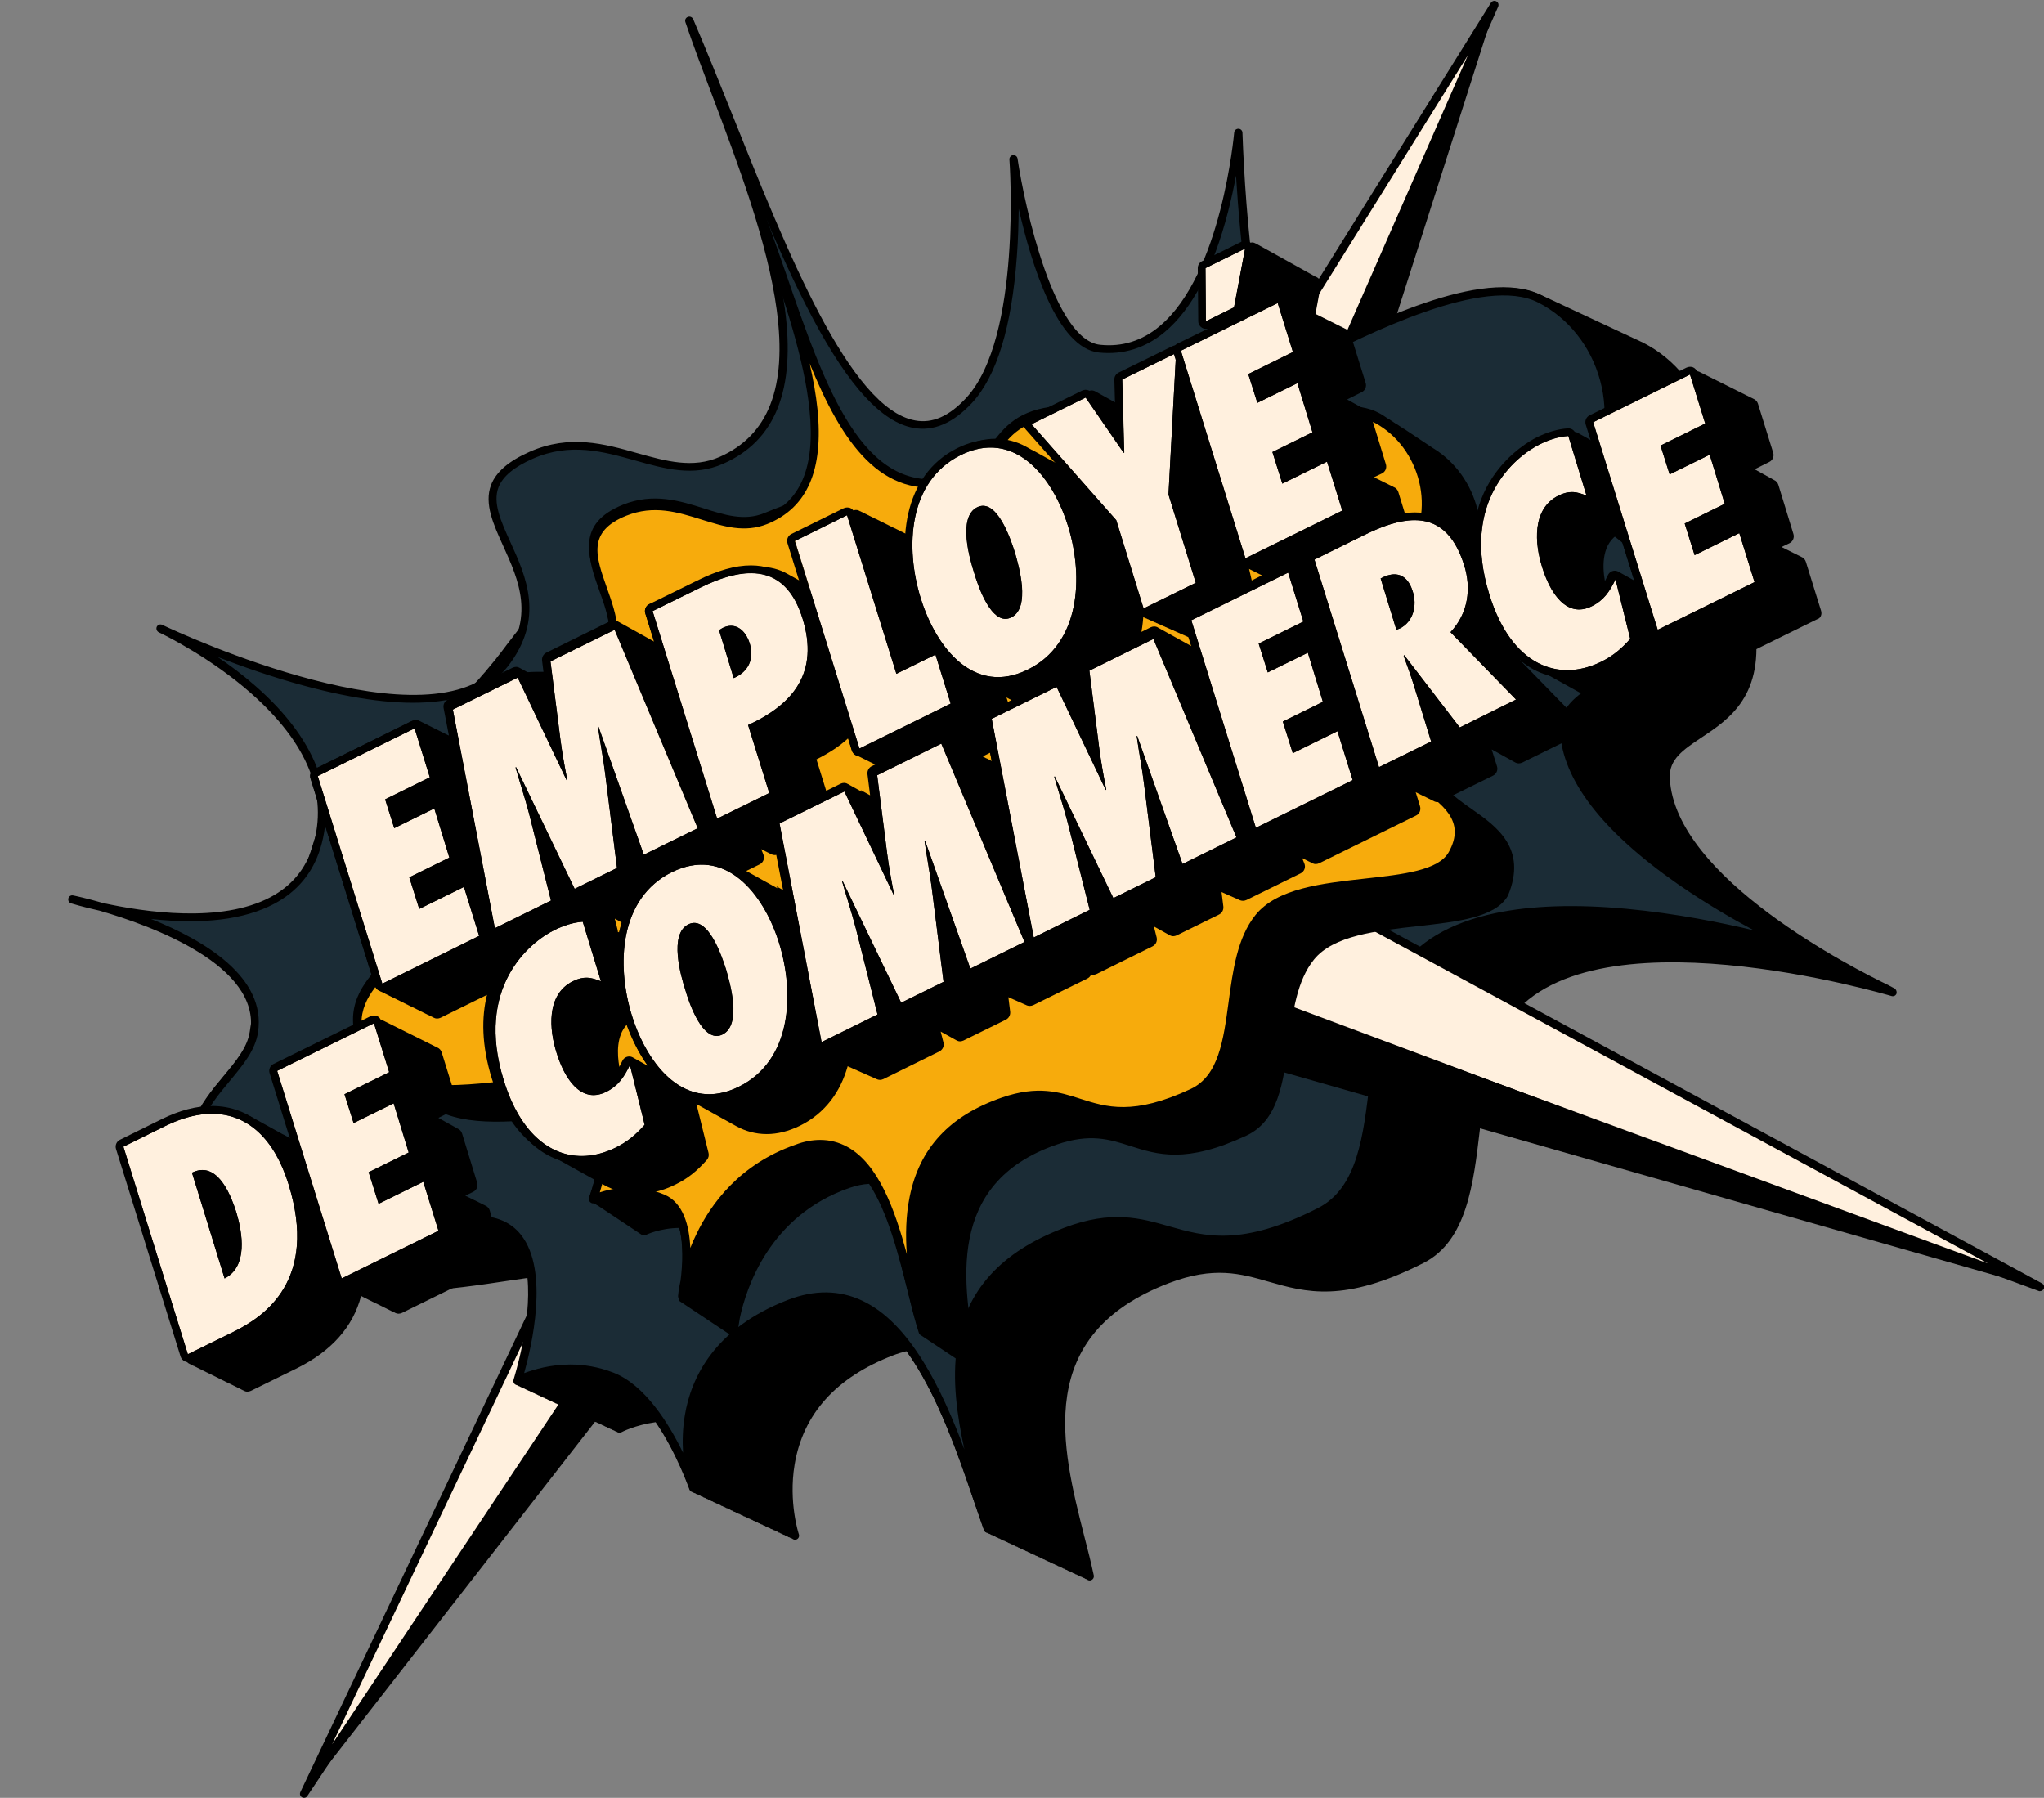
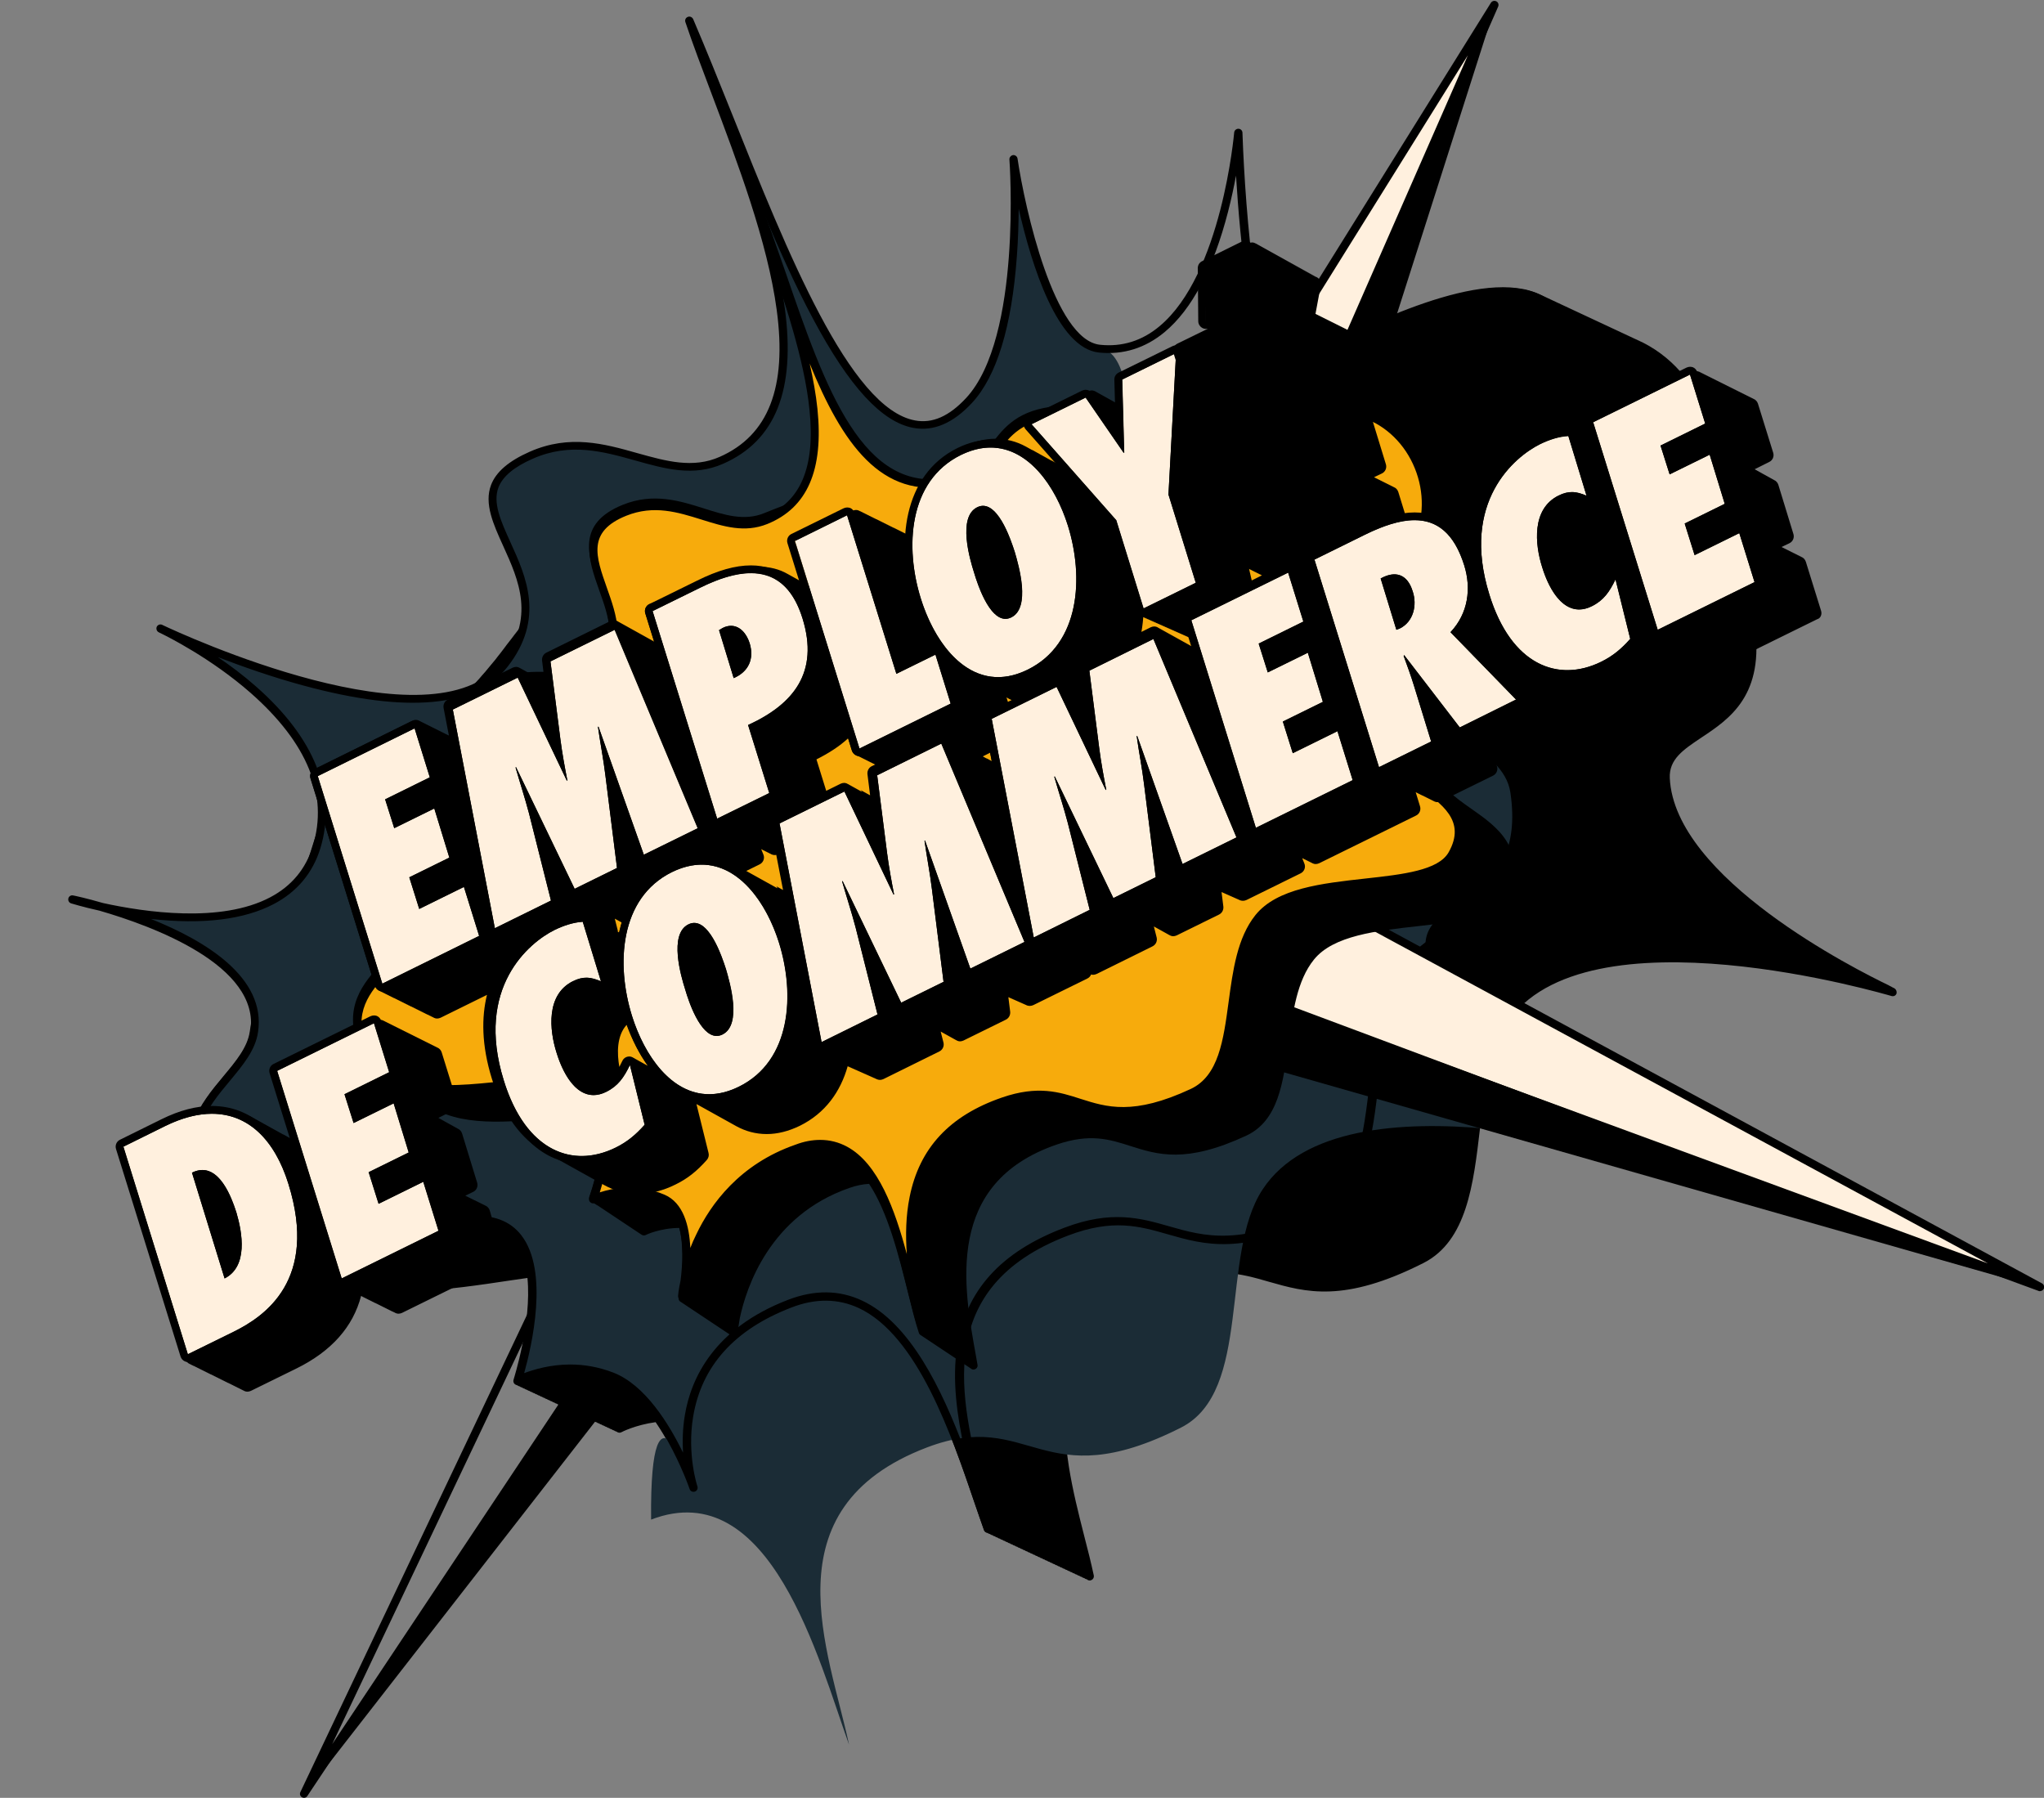
<svg xmlns="http://www.w3.org/2000/svg" version="1.1" id="Calque_1" x="0px" y="0px" viewBox="0 0 1235 1086.2" style="enable-background:new 0 0 1235 1086.2;" xml:space="preserve">
  <rect x="0" y="0" width="1235" height="1086.2" fill="#808080" stroke="none" />
  <style type="text/css">
	.st0{fill:#FFF0DE;}
	.st1{fill:#1B2C36;}
	.st2{fill:#F7AB0C;}
</style>
  <g>
-     <polyline class="st0" points="419.9,586.3 183.7,1083.7 520.1,578.8  " />
    <path d="M183.7,1086.2c-0.4,0-0.8-0.1-1.2-0.3c-1.1-0.6-1.6-2-1-3.2l236.2-497.4c0.6-1.2,2.1-1.8,3.3-1.2c1.2,0.6,1.8,2.1,1.2,3.3   l-221.5,466.4L518,577.4c0.8-1.1,2.3-1.5,3.4-0.7c1.1,0.8,1.4,2.3,0.7,3.4l-336.4,505C185.3,1085.8,184.5,1086.2,183.7,1086.2z" />
    <polygon points="183.7,1083.7 494.7,684.3 468.6,650.6  " />
    <path d="M184.2,1084.1l-1-0.7l285.5-433.9l26.9,34.7l-0.3,0.4L184.2,1084.1z M468.7,651.7l-275.9,419.4l301.2-386.8L468.7,651.7z" />
    <polyline class="st0" points="681.9,507.3 902.9,3 582,517.9  " />
    <path d="M582,520.4c-0.4,0-0.9-0.1-1.3-0.4c-1.2-0.7-1.5-2.3-0.8-3.4L900.8,1.7c0.7-1.1,2.1-1.5,3.3-0.9c1.2,0.6,1.6,2,1.1,3.2   L684.1,508.3c-0.5,1.3-2,1.8-3.3,1.3c-1.3-0.5-1.8-2-1.3-3.3L886.9,33.4L584.1,519.2C583.6,519.9,582.8,520.4,582,520.4z" />
    <polygon points="902.9,3 838.4,205.2 815.1,204.5  " />
    <path d="M838.9,205.8l-24.8-0.8l0.4-0.8L902.4,2.7l1.2,0.4L838.9,205.8z M816,203.9l22,0.7l60.7-190.2L816,203.9z" />
    <path d="M1144.4,597c-0.1,0-0.6-0.3-1.4-0.7c0,0-0.1,0-0.1-0.1c-0.1,0-0.3-0.2-0.8-0.4c-0.2-0.1-0.4-0.2-0.6-0.3c0,0,0,0,0,0   c0,0-0.1,0-0.1-0.1c-20-9.6-129.6-64.7-132.5-125.3c-0.5-11.4,8.1-17.1,19-24.4c17.2-11.4,38.6-25.7,32.2-69   c-2-14-13.3-22.6-23.3-30.1c-12.9-9.8-19.8-15.9-12.6-27.2c11.4-17.9,14.6-40.6,8.7-62.1c-6-22-20.6-40.3-40-50.2   c-0.6-0.3-1.3-0.6-1.9-0.9c-0.5-0.2-1-0.5-1.5-0.7c-0.5-0.2-1-0.5-1.5-0.7c-0.5-0.2-1-0.5-1.5-0.7c-0.5-0.2-1-0.5-1.5-0.7   c-0.5-0.2-1-0.5-1.5-0.7c-0.5-0.2-1-0.5-1.5-0.7c-0.5-0.2-1-0.5-1.5-0.7c-0.5-0.2-1-0.5-1.5-0.7c-0.5-0.2-1-0.5-1.5-0.7   c-0.5-0.2-1-0.5-1.5-0.7c-0.5-0.2-1-0.5-1.5-0.7c-0.5-0.2-1-0.5-1.5-0.7c-0.5-0.2-1-0.5-1.5-0.7c-0.5-0.2-1-0.5-1.5-0.7   c-0.5-0.2-1-0.5-1.5-0.7c-0.5-0.2-1-0.5-1.5-0.7c-0.5-0.2-1-0.5-1.5-0.7c-0.5-0.2-1-0.5-1.5-0.7c-0.5-0.2-1-0.5-1.5-0.7   c-0.5-0.2-1-0.5-1.5-0.7c-0.5-0.2-1-0.5-1.5-0.7c-0.5-0.2-1-0.5-1.5-0.7c-0.5-0.2-1-0.5-1.5-0.7c-0.5-0.2-1-0.5-1.5-0.7   c-0.5-0.2-1-0.5-1.5-0.7c-0.5-0.2-1-0.5-1.5-0.7c-0.5-0.2-1-0.5-1.5-0.7c-0.5-0.2-1-0.5-1.5-0.7c-0.5-0.2-1-0.5-1.5-0.7   c-0.5-0.2-1-0.5-1.5-0.7c-0.5-0.2-1-0.5-1.5-0.7c-0.5-0.2-1-0.5-1.5-0.7c-0.5-0.2-1-0.5-1.5-0.7c-0.5-0.2-1-0.5-1.5-0.7   c-0.5-0.2-1-0.5-1.5-0.7c-0.5-0.2-1-0.5-1.5-0.7c-0.5-0.2-1-0.5-1.5-0.7c-0.5-0.2-1-0.5-1.5-0.7c-0.5-0.2-1-0.5-1.5-0.7   c-0.5-0.2-1-0.5-1.5-0.7c-35-17.3-104.6,17.9-142.1,36.8c-5,2.5-9.3,4.7-12.6,6.3c-4.4,2.1-22.4,7.7-48.5,15.7   c-0.7-0.1-1.4-0.2-2.2-0.2c-1.6-0.2-3.2-0.3-4.7-0.5c-18.3-1.9-29.3-3.1-41.7,3c-1.4,0.6-2.8,1.3-4.2,2.1c-0.5,0.2-1,0.4-1.5,0.7   c-1.5,0.7-3.1,1.4-4.7,2.3c-0.5,0.2-1,0.4-1.4,0.7c-0.6,0.3-1.2,0.5-1.8,0.8c-1.4,0.6-2.9,1.3-4.3,2.1c-0.4,0.2-0.9,0.4-1.3,0.6   c-1.2,0.5-2.5,1.1-3.8,1.8c-0.9,0.4-1.7,0.8-2.6,1.3c-1.2,0.5-2.4,1.1-3.7,1.7c-1.8,0.8-3.6,1.6-5.5,2.5c-0.6,0.3-1.1,0.5-1.7,0.8   c-1.3,0.6-2.7,1.2-4,1.8c-0.1,0-0.2,0.1-0.3,0.1c-2,0.9-4.1,1.8-6.2,2.8c-0.5,0.2-0.9,0.4-1.4,0.7c-1.7,0.7-3.3,1.5-5,2.2   c-1.2,0.5-2.5,1.1-3.7,1.6c-1.3,0.6-2.7,1.2-4.1,1.8c-0.4,0.2-0.7,0.3-1.1,0.5c-1.5,0.6-3,1.3-4.6,2c-0.5,0.2-0.9,0.4-1.4,0.6   c-1.1,0.4-2.1,0.9-3.2,1.3c-1.6,0.6-3.2,1.3-4.8,2c-1.6,0.6-3.1,1.2-4.7,1.9c-0.6,0.2-1.1,0.5-1.7,0.7c-1.3,0.5-2.6,1-3.9,1.5   c-1.2,0.4-2.4,0.9-3.6,1.4c-1,0.4-2,0.7-3,1.1c-1.1,0.4-2.2,0.8-3.4,1.2c-0.8,0.3-1.7,0.6-2.5,0.8c-11,3.5-22.1,7.1-33.2,10.7   c-13.4-0.5-29.8,1.9-51.3,11.3c-16.3,7.2-32.5,2.6-49.7-2.2c-20.1-5.7-41-11.5-65.1-0.9c-10.4,4.6-17.4,9.8-21.3,15.9   c-0.6,0.7-1.1,1.5-1.6,2.2c-0.7,0.8-1.3,1.7-1.9,2.6c-0.7,0.8-1.3,1.6-1.8,2.4c-0.7,0.8-1.3,1.6-1.8,2.4c-0.7,0.8-1.3,1.6-1.8,2.4   c-0.7,0.8-1.3,1.6-1.8,2.5c-0.7,0.8-1.3,1.6-1.8,2.5c-0.7,0.8-1.3,1.6-1.8,2.5c-0.7,0.8-1.3,1.6-1.8,2.5c-0.7,0.8-1.3,1.6-1.8,2.5   c-0.7,0.9-1.3,1.7-1.9,2.6c-0.7,0.9-1.3,1.7-1.9,2.6c-0.7,0.9-1.3,1.7-1.9,2.6c-0.7,0.9-1.4,1.8-1.9,2.6c-0.7,0.8-1.3,1.7-1.9,2.5   c-0.7,0.8-1.3,1.7-1.9,2.5c-0.7,0.9-1.3,1.7-1.9,2.6c-0.7,0.9-1.3,1.7-1.9,2.6c-0.7,0.9-1.4,1.8-2,2.7c-0.8,1-1.5,1.9-2.1,2.8   c-0.7,0.9-1.4,1.8-2,2.7c-0.7,0.9-1.4,1.8-2,2.7c-1,1.3-1.9,2.5-2.7,3.7c-0.5,0.6-1,1.3-1.4,1.9c-0.8,1-1.5,1.9-2.2,2.9   c-0.8,1-1.6,2-2.3,3c-0.8,1-1.6,2.1-2.4,3.1c-0.9,1.1-1.7,2.2-2.5,3.3c-0.9,1.1-1.8,2.3-2.6,3.4c-1,1.2-1.9,2.4-2.8,3.6   c-1,1.2-2,2.4-3,3.6c-1.2,1.4-2.3,2.7-3.4,4.1c-1.2,1.3-2.3,2.6-3.4,3.9c-1.4,1.5-2.7,3-4.1,4.4c-1.6,1.6-3.1,3.2-4.7,4.7   c-1.6,1.5-3.1,2.9-4.6,4.3c-2,1.7-3.9,3.3-5.8,4.8c-1.9,1.4-3.8,2.8-5.7,4.2c-2.1,1.4-4.1,2.7-6.2,4c-2.1,1.2-4.1,2.4-6.2,3.6   c-1.2,0.6-2.5,1.3-3.7,1.9c-23.6,12-45.9,23.4-59.9,69.4c-9.7,31.8-16.5,46.1-22,57.7c-6.7,14.2-11.2,23.6-15.8,54.3   c-1.4,9.6-8.5,18-15.9,26.9c-14.1,16.9-30,36.1-15.3,69.7c5.2,11.8,13.7,19.6,24.4,24.4c0.5,0.2,0.9,0.5,1.4,0.7   c0.5,0.2,1,0.5,1.5,0.7c0.5,0.2,1,0.5,1.5,0.7c0.5,0.2,1,0.5,1.5,0.7c0.5,0.2,1,0.5,1.5,0.7c0.5,0.2,1,0.5,1.5,0.7   c0.5,0.2,1,0.5,1.5,0.7c0.5,0.2,1,0.5,1.5,0.7c0.5,0.2,1,0.5,1.5,0.7c0.5,0.2,0.9,0.5,1.4,0.7c0.5,0.2,1,0.5,1.5,0.7   c0.5,0.2,1,0.5,1.5,0.7c0.5,0.2,1,0.5,1.5,0.7c0.5,0.2,1,0.5,1.5,0.7c0.5,0.2,1,0.5,1.5,0.7c0.5,0.2,1,0.5,1.5,0.7   c0.5,0.2,1,0.5,1.5,0.7c0.5,0.2,1,0.5,1.5,0.7c0.5,0.2,1,0.5,1.5,0.7c0.5,0.2,1,0.5,1.5,0.7c0.5,0.2,1,0.5,1.5,0.7   c0.5,0.2,1,0.5,1.5,0.7c0.5,0.2,1,0.5,1.5,0.7c0.5,0.2,1,0.5,1.5,0.7c0.5,0.2,1,0.5,1.5,0.7c0.5,0.2,1,0.5,1.5,0.7   c0.5,0.2,1,0.5,1.5,0.7c0.5,0.2,1,0.5,1.5,0.7c0.5,0.2,1,0.5,1.5,0.7c0.5,0.2,1,0.5,1.5,0.7c0.5,0.2,1,0.5,1.5,0.7   c0.5,0.2,1,0.5,1.5,0.7c0.5,0.2,1,0.5,1.5,0.7c0.5,0.2,1,0.5,1.5,0.7c0.5,0.2,1,0.5,1.5,0.7c0.5,0.2,1,0.5,1.5,0.7   c0.5,0.2,1,0.5,1.5,0.7c0.5,0.2,1,0.5,1.5,0.7c0.5,0.2,1,0.5,1.5,0.7c0.5,0.2,1,0.5,1.5,0.7c26.5,12.9,67.2,6.9,104.4,1.3   c3.5-0.5,7-1,10.4-1.5c2.7,26.9-8.3,61-8.4,61.5c-0.3,1,0,2,0.8,2.7c0.4,0.3,0.9,0.5,1.4,0.6c0,0,0.1,0.1,0.1,0.1   c0.4,0.3,0.9,0.5,1.4,0.6c0,0,0.1,0.1,0.1,0.1c0.4,0.3,0.9,0.5,1.4,0.6c0,0,0.1,0.1,0.1,0.1c0.4,0.3,0.9,0.5,1.4,0.6   c0,0,0.1,0.1,0.1,0.1c0.4,0.3,0.9,0.5,1.4,0.6c0,0,0.1,0.1,0.1,0.1c0.4,0.3,0.9,0.5,1.4,0.6c0,0,0.1,0.1,0.1,0.1   c0.4,0.3,0.9,0.5,1.4,0.6c0,0,0.1,0.1,0.1,0.1c0.4,0.3,0.9,0.5,1.4,0.6c0,0,0.1,0.1,0.1,0.1c0.4,0.3,0.9,0.5,1.4,0.6   c0,0,0.1,0.1,0.1,0.1c0.4,0.3,0.9,0.5,1.4,0.6c0,0,0.1,0.1,0.1,0.1c0.4,0.3,0.9,0.5,1.4,0.6c0,0,0.1,0.1,0.1,0.1   c0.4,0.3,0.9,0.5,1.4,0.6c0,0,0.1,0.1,0.1,0.1c0.4,0.3,0.9,0.5,1.4,0.6c0,0,0.1,0.1,0.1,0.1c0.4,0.3,0.9,0.5,1.4,0.6   c0,0,0.1,0.1,0.1,0.1c0.4,0.3,0.9,0.5,1.4,0.6c0,0,0.1,0.1,0.1,0.1c0.4,0.3,0.9,0.5,1.4,0.6c0,0,0.1,0.1,0.1,0.1   c0.4,0.3,0.9,0.5,1.4,0.6c0,0,0.1,0.1,0.1,0.1c0.4,0.3,0.9,0.5,1.4,0.6c0,0,0.1,0.1,0.1,0.1c0.4,0.3,0.9,0.5,1.4,0.6   c0,0,0.1,0.1,0.1,0.1c0.4,0.3,0.9,0.5,1.4,0.6c0,0,0.1,0.1,0.1,0.1c0.4,0.3,0.9,0.5,1.4,0.6c0,0,0.1,0.1,0.1,0.1   c0.4,0.3,0.9,0.5,1.4,0.6c0,0,0.1,0.1,0.1,0.1c0.4,0.3,0.9,0.5,1.4,0.6c0,0,0.1,0.1,0.1,0.1c0.4,0.3,0.9,0.5,1.4,0.6   c0,0,0.1,0.1,0.1,0.1c0.4,0.3,0.9,0.5,1.4,0.6c0,0,0.1,0.1,0.1,0.1c0.4,0.3,0.9,0.5,1.4,0.6c0,0,0.1,0.1,0.1,0.1   c0.4,0.3,0.9,0.5,1.4,0.6c0,0,0.1,0.1,0.1,0.1c0.4,0.3,0.9,0.5,1.4,0.6c0,0,0.1,0.1,0.1,0.1c0.4,0.3,0.9,0.5,1.4,0.6   c0,0,0.1,0.1,0.1,0.1c0.4,0.3,0.9,0.5,1.4,0.6c0,0,0.1,0.1,0.1,0.1c0.4,0.3,0.9,0.5,1.4,0.6c0,0,0.1,0.1,0.1,0.1   c0.4,0.3,0.9,0.5,1.4,0.6c0,0,0.1,0.1,0.1,0.1c0.4,0.3,0.9,0.5,1.4,0.6c0,0,0.1,0.1,0.1,0.1c0.4,0.3,0.9,0.5,1.4,0.6   c0,0,0.1,0.1,0.1,0.1c0.4,0.3,0.9,0.5,1.4,0.6c0,0,0.1,0.1,0.1,0.1c0.4,0.3,0.9,0.5,1.4,0.6c0,0,0.1,0.1,0.1,0.1   c0.4,0.3,0.9,0.5,1.4,0.6c0,0,0.1,0.1,0.1,0.1c0.4,0.3,0.9,0.5,1.4,0.6c0,0,0.1,0.1,0.1,0.1c0.4,0.3,0.9,0.5,1.4,0.6   c0,0,0.1,0.1,0.1,0.1c0.4,0.3,0.9,0.5,1.4,0.6c0,0,0.1,0.1,0.1,0.1c0.4,0.3,0.9,0.5,1.4,0.6c0,0,0.1,0.1,0.1,0.1   c0.8,0.6,1.9,0.8,2.8,0.3c0.1-0.1,8.4-4.4,20.7-6.1c12.8,18.7,20.2,40.3,20.4,40.6c0.3,1,1.2,1.6,2.1,1.7c0.4,0.4,0.9,0.6,1.5,0.7   c0.4,0.4,0.9,0.6,1.5,0.7c0.4,0.4,0.9,0.6,1.5,0.7c0.4,0.4,0.9,0.6,1.5,0.7c0.4,0.4,0.9,0.6,1.5,0.7c0.4,0.4,0.9,0.6,1.5,0.7   c0.4,0.4,0.9,0.6,1.5,0.7c0.4,0.4,0.9,0.6,1.5,0.7c0.4,0.4,0.9,0.6,1.5,0.7c0.4,0.4,0.9,0.6,1.5,0.7c0.4,0.4,0.9,0.6,1.5,0.7   c0.4,0.4,0.9,0.7,1.5,0.7c0.4,0.4,0.9,0.6,1.5,0.7c0.4,0.4,0.9,0.6,1.5,0.7c0.4,0.4,0.9,0.6,1.5,0.7c0.4,0.4,0.9,0.6,1.5,0.7   c0.4,0.4,0.9,0.7,1.5,0.7c0.4,0.4,0.9,0.6,1.5,0.7c0.4,0.4,0.9,0.6,1.5,0.7c0.4,0.4,0.9,0.6,1.5,0.7c0.4,0.4,0.9,0.7,1.5,0.7   c0.4,0.4,0.9,0.6,1.5,0.7c0.4,0.4,0.9,0.6,1.5,0.7c0.4,0.4,0.9,0.6,1.5,0.7c0.4,0.4,0.9,0.6,1.5,0.7c0.4,0.4,0.9,0.7,1.5,0.7   c0.4,0.4,0.9,0.6,1.5,0.7c0.4,0.4,0.9,0.6,1.5,0.7c0.4,0.4,0.9,0.6,1.5,0.7c0.4,0.4,0.9,0.6,1.5,0.7c0.4,0.4,0.9,0.6,1.5,0.7   c0.4,0.4,0.9,0.6,1.5,0.7c0.4,0.4,0.9,0.6,1.5,0.7c0.4,0.4,0.9,0.6,1.5,0.7c0.4,0.4,0.9,0.7,1.5,0.7c0.4,0.4,0.9,0.6,1.5,0.7   c0.4,0.4,0.9,0.6,1.5,0.7c0.4,0.4,0.9,0.6,1.5,0.7c0.4,0.4,0.9,0.7,1.5,0.7c0.4,0.4,0.9,0.6,1.5,0.7c0.6,0.6,1.6,0.9,2.5,0.6   c1.3-0.4,2-1.8,1.6-3.1c-0.1-0.2-6.4-19.3-2.6-42.2c5.1-30.6,25.1-52.7,59.3-65.9c2.8-1.1,5.5-1.9,8.3-2.6   c18.8,26,31.6,63.5,41,91.2c2.1,6.1,4,11.9,5.9,17c0.3,0.9,1.2,1.5,2.1,1.6c0.4,0.4,0.9,0.6,1.5,0.7c0.4,0.4,0.9,0.6,1.5,0.7   c0.4,0.4,0.9,0.6,1.5,0.7c0.4,0.4,0.9,0.6,1.5,0.7c0.4,0.4,0.9,0.6,1.5,0.7c0.4,0.4,0.9,0.6,1.5,0.7c0.4,0.4,0.9,0.6,1.5,0.7   c0.4,0.4,0.9,0.6,1.5,0.7c0.4,0.4,0.9,0.6,1.5,0.7c0.4,0.4,0.9,0.6,1.5,0.7c0.4,0.4,0.9,0.6,1.5,0.7c0.4,0.4,0.9,0.6,1.5,0.7   c0.4,0.4,0.9,0.6,1.5,0.7c0.4,0.4,0.9,0.6,1.5,0.7c0.4,0.4,0.9,0.6,1.5,0.7c0.4,0.4,0.9,0.6,1.5,0.7c0.4,0.4,0.9,0.6,1.5,0.7   c0.4,0.4,0.9,0.6,1.5,0.7c0.4,0.4,0.9,0.6,1.5,0.7c0.4,0.4,0.9,0.6,1.5,0.7c0.4,0.4,0.9,0.6,1.5,0.7c0.4,0.4,0.9,0.6,1.5,0.7   c0.4,0.4,0.9,0.6,1.5,0.7c0.4,0.4,0.9,0.6,1.5,0.7c0.4,0.4,0.9,0.6,1.5,0.7c0.4,0.4,0.9,0.6,1.5,0.7c0.4,0.4,0.9,0.6,1.5,0.7   c0.4,0.4,0.9,0.6,1.5,0.7c0.4,0.4,0.9,0.6,1.5,0.7c0.4,0.4,0.9,0.6,1.5,0.7c0.4,0.4,0.9,0.6,1.5,0.7c0.4,0.4,0.9,0.6,1.5,0.7   c0.4,0.4,0.9,0.6,1.5,0.7c0.4,0.4,0.9,0.6,1.5,0.7c0.4,0.4,0.9,0.6,1.5,0.7c0.4,0.4,0.9,0.6,1.5,0.7c0.4,0.4,0.9,0.6,1.5,0.7   c0.4,0.4,0.9,0.6,1.5,0.7c0.4,0.4,0.9,0.6,1.5,0.7c0.4,0.4,0.9,0.6,1.5,0.7c0.5,0.5,1.1,0.7,1.7,0.7c0.2,0,0.5,0,0.7-0.1   c1.3-0.4,2-1.6,1.8-2.9c-1.6-7.4-3.5-15.2-5.7-23.5c-13.8-54.3-31-121.9,51.2-153.2c27.1-10.3,43.2-5.7,60.2-0.8   c22.4,6.4,45.5,13,93.5-11.3c26.2-13.3,30.2-47.7,34.1-80.9c2.7-23.5,5.5-47.7,16.1-63.8c47.2-71.7,230.7-17.1,232.6-16.6   c1.3,0.4,2.6-0.3,3-1.5C1146.2,599,1145.6,597.6,1144.4,597z" />
-     <path class="st1" d="M416.5,12.1c48.1,112.3,105.4,298.4,169,229.6c34.9-37.8,26.7-145.9,26.7-145.9s16.4,111,52.1,114.6   C736.7,217.8,748,80,748,80s5.3,155.1,29.6,143.6c26.9-12.8,114.4-62.6,152.9-42.9s53.9,71.7,30.3,108.8   c-16,25.2,31.3,30.3,35.5,59c10.2,69.4-52.8,61-51.3,93.2c3.2,68.7,137,128.9,137,128.9s-186.6-56.6-235.4,17.6   c-26,39.4-6.1,122-49.3,143.9c-84.6,42.8-90.5-12-153.5,12c-97,36.9-58.9,123.7-47.1,179.6c-18.2-50.6-47.4-163.7-119.6-136   C392.5,820.1,419,898.7,419,898.7s-18.9-55.4-49.2-67.2c-30.4-11.8-56.6,2.5-56.6,2.5s33.3-101.6-28.4-96.8   c-54.4,4.3-140.3,31.3-162.3-18.7c-22-50,27-66.5,31.3-95.2c8.3-55.2-110-80.2-110-80.2s126,39.6,147.7-31.5   C215.1,434.1,97,379.5,97,379.5s163.5,78.9,208,21.8s-47.9-98.3,16.1-126.5c44.3-19.5,78.8,19,114.9,3.1   C517.7,241.9,444.6,95.5,416.5,12.1z" />
+     <path class="st1" d="M416.5,12.1c48.1,112.3,105.4,298.4,169,229.6c34.9-37.8,26.7-145.9,26.7-145.9s16.4,111,52.1,114.6   s5.3,155.1,29.6,143.6c26.9-12.8,114.4-62.6,152.9-42.9s53.9,71.7,30.3,108.8   c-16,25.2,31.3,30.3,35.5,59c10.2,69.4-52.8,61-51.3,93.2c3.2,68.7,137,128.9,137,128.9s-186.6-56.6-235.4,17.6   c-26,39.4-6.1,122-49.3,143.9c-84.6,42.8-90.5-12-153.5,12c-97,36.9-58.9,123.7-47.1,179.6c-18.2-50.6-47.4-163.7-119.6-136   C392.5,820.1,419,898.7,419,898.7s-18.9-55.4-49.2-67.2c-30.4-11.8-56.6,2.5-56.6,2.5s33.3-101.6-28.4-96.8   c-54.4,4.3-140.3,31.3-162.3-18.7c-22-50,27-66.5,31.3-95.2c8.3-55.2-110-80.2-110-80.2s126,39.6,147.7-31.5   C215.1,434.1,97,379.5,97,379.5s163.5,78.9,208,21.8s-47.9-98.3,16.1-126.5c44.3-19.5,78.8,19,114.9,3.1   C517.7,241.9,444.6,95.5,416.5,12.1z" />
    <path d="M596.8,926c-1,0-2-0.6-2.3-1.6c-1.8-5.1-3.8-10.9-5.9-17c-13.6-40-34.1-100.4-69.7-117.1c-12.5-5.8-26.2-6-40.8-0.3   c-34.3,13.2-54.2,35.3-59.3,65.9c-3.8,22.8,2.5,42,2.6,42.2c0.4,1.3-0.3,2.7-1.6,3.1c-1.3,0.4-2.7-0.3-3.1-1.5c0,0,0,0,0,0l0,0   c0,0,0,0,0,0c-0.4-1.2-19-54.5-47.8-65.6c-28.9-11.2-54.3,2.2-54.5,2.4c-0.9,0.5-2,0.4-2.8-0.3c-0.8-0.7-1.1-1.7-0.8-2.7   c0.2-0.6,19.4-60.2,0.6-84c-5.7-7.2-14.6-10.4-26.5-9.5c-11.4,0.9-24.1,2.8-37.5,4.8c-51.2,7.6-109.1,16.2-127.3-25   c-14.8-33.6,1.2-52.8,15.3-69.7c7.4-8.9,14.5-17.4,15.9-26.9c6-39.9-59.3-63.8-91.2-73c-10.4-2.3-17-4.4-17.1-4.4   c-1.3-0.4-2-1.7-1.7-3c0.3-1.3,1.6-2.1,2.9-1.8c1.1,0.2,8.1,1.7,18.1,4.6c25.1,5.5,71.2,12.3,101-3.5c12.9-6.8,21.5-17.2,25.7-30.9   c9.5-31.1-3.1-62.2-37.5-92.5c-23.9-21-50.6-34.3-55-36.4c-0.4-0.2-0.6-0.3-0.6-0.3c-1.2-0.6-1.7-2.1-1.2-3.3   c0.6-1.2,2-1.8,3.3-1.2c0,0,0.2,0.1,0.6,0.3c10.3,4.9,162.9,75.5,204.4,22.3c20.8-26.7,10.3-49.8,1.1-70.1   c-6-13.2-11.7-25.7-7.4-37c3-7.9,10.7-14.5,23.4-20.1c24.1-10.6,45-4.8,65.1,0.9c17.2,4.8,33.5,9.4,49.7,2.2   c29.4-13,40.7-42,34.4-88.7c-5.5-41.1-23.5-88.6-39.3-130.5c-5.9-15.6-11.5-30.4-15.9-43.5c-0.4-1.3,0.2-2.6,1.5-3.1   c1.2-0.5,2.6,0.1,3.2,1.3c7.6,17.8,15.4,37.1,23.6,57.6c33.3,83.3,71,177.6,110.4,184.9c10.6,2,20.7-2.5,31-13.6   c33.8-36.6,26.2-143,26.1-144c-0.1-1.3,0.9-2.5,2.2-2.7c1.3-0.1,2.5,0.8,2.7,2.1c4.5,30.3,22.2,109.7,49.9,112.5   c13.3,1.4,25.4-2.4,35.9-11.2c37.6-31.3,45-116.2,45.1-117c0.1-1.3,1.2-2.3,2.5-2.3c0,0,0,0,0.1,0c1.3,0,2.4,1.1,2.4,2.4   c1.8,52.3,9.4,133,23,141.3c1,0.6,2,0.7,3.1,0.1c3.3-1.6,7.6-3.8,12.6-6.3c37.6-19,107.7-54.4,142.5-36.6   c19.4,9.9,33.9,28.2,40,50.2c5.9,21.6,2.7,44.2-8.7,62.1c-7.2,11.3-0.3,17.4,12.6,27.2c9.9,7.6,21.2,16.1,23.3,30.1   c6.3,43.4-15,57.6-32.2,69c-10.9,7.3-19.5,13-19,24.4c3.1,66.4,134.3,126.2,135.6,126.8c1.2,0.5,1.8,1.9,1.3,3.1   c-0.5,1.2-1.8,1.9-3,1.5c-0.5-0.1-47.1-14.1-99-18.9c-85.9-7.9-120.1,14.9-133.6,35.5c-10.6,16.1-13.4,40.3-16.1,63.8   c-3.9,33.2-7.8,67.6-34.1,80.9c-48.1,24.4-71.2,17.7-93.5,11.3c-17.1-4.9-33.2-9.5-60.2,0.8c-82.2,31.3-65,98.9-51.2,153.2   c2.1,8.3,4.1,16.1,5.7,23.5c0.3,1.3-0.5,2.5-1.8,2.9C597.3,926,597.1,926,596.8,926z M344.6,824.4c7.9,0,16.7,1.3,26,4.9   c19.1,7.4,33.6,30.9,42.1,48.4c-0.4-6.7-0.3-14.4,1.1-22.7c3.7-22.3,17.6-52.5,62.4-69.7c15.9-6.1,30.9-6,44.7,0.5   c29.1,13.6,48.2,53.6,61.8,89.9c-4.5-20.6-7.5-42.1-4.4-62.3c5.2-33.6,26.4-57.1,64.7-71.6c28.6-10.9,46.3-5.8,63.4-0.9   c21.4,6.1,43.6,12.5,89.9-11c23.9-12.1,27.5-43.6,31.4-77.1c2.8-24,5.7-48.9,16.9-66c11.5-17.5,31.3-29.3,58.9-35.1   c21.8-4.6,48.5-5.5,79.4-2.6c29.9,2.8,58,8.5,76.8,13c-12.7-6.8-29.5-16.5-46.3-28.2C967.8,502,944,471,942.6,441.7   c-0.7-14.2,10-21.3,21.2-28.8c16.8-11.2,35.9-23.9,30.1-64.2c-1.8-12-11.7-19.6-21.4-26.9c-11.7-8.9-23.8-18.1-13.8-33.8   c10.6-16.7,13.6-37.9,8.1-58.1c-5.6-20.7-19.3-37.9-37.4-47.1c-32.6-16.7-103.8,19.4-138,36.7c-5,2.5-9.3,4.7-12.7,6.3   c-2.6,1.3-5.3,1.1-7.8-0.4c-15.2-9.3-21.6-79.6-24.1-119.3c-1.2,6.6-2.8,14-4.8,21.8c-8.9,34.5-21.8,59-38.4,72.8   c-11.6,9.6-24.9,13.8-39.6,12.3c-25.2-2.6-40.8-53.1-48.5-86.9c-0.1,8.6-0.3,18.4-1.1,28.7c-3.1,42.7-12.2,72.5-27.1,88.6   c-11.4,12.3-23.3,17.4-35.5,15.1c-19-3.5-38.7-24.9-60.4-65.6c-11.1-20.7-21.8-44.6-32.2-69.5c6.8,21.5,12.3,42.9,15,62.9   c6.6,49.2-5.6,80-37.3,93.9c-17.9,7.9-35,3.1-53.1-2c-19.3-5.4-39.3-11-61.8-1.1c-11.4,5-18.2,10.7-20.8,17.3   c-3.6,9.4,1.4,20.4,7.2,33.2c9.4,20.6,21,46.1-1.7,75.2c-19.1,24.5-60.6,28.4-123.3,11.4c-18.9-5.1-37-11.5-51.8-17.2   c7.4,5,15.3,10.9,22.9,17.6c35.6,31.2,49.1,65,39.1,97.8c-4.6,15-14.1,26.4-28.2,33.8c-17.9,9.4-42.9,12.5-74.2,9   c32.8,13.1,69.7,35.4,64.7,68.4c-1.6,10.9-9.1,19.9-17,29.4c-13.8,16.6-28.1,33.7-14.5,64.5c16.6,37.8,72.6,29.4,122,22.1   c13.5-2,26.3-3.9,37.8-4.8c13.6-1.1,24,2.8,30.7,11.4c17.1,21.8,6.2,67.7,1.8,83.4C322.7,827.4,332.5,824.4,344.6,824.4z" />
    <polyline class="st0" points="748.3,515.4 1232.5,777.6 663,568.4  " />
    <path d="M1232.5,780.1c-0.3,0-0.6,0-0.9-0.2L662.1,570.7c-1.3-0.5-1.9-1.9-1.5-3.2c0.5-1.3,1.9-1.9,3.2-1.5l537.3,197.3   L747.1,517.6c-1.2-0.7-1.7-2.2-1-3.4c0.7-1.2,2.2-1.7,3.4-1l484.3,262.2c1.1,0.6,1.6,2,1.1,3.2   C1234.4,779.5,1233.5,780.1,1232.5,780.1z" />
    <polygon points="1232.5,777.6 745.7,638.6 746.9,596.1  " />
    <path d="M1232.3,778.2L745,639.1l1.2-43.9l0.8,0.3L1232.7,777L1232.3,778.2z M746.3,638.1l471.4,134.6L747.5,596.9L746.3,638.1z" />
    <path d="M889.2,488.8c-10.4-7.3-20.2-14.2-19.3-22.6c0.8-8,7.1-12,15-17c12.9-8.2,29-18.3,25.3-51.5c-1.2-10.7-9.5-17.4-16.8-23.3   c-9.3-7.5-13.9-11.9-8.6-19.7c9-13.2,11.9-30.1,8-46.4c-3.8-15.8-13.5-29.3-26.7-37.4c-0.2-0.1-0.4-0.2-0.6-0.4   c-0.2-0.1-0.4-0.2-0.6-0.4c-0.2-0.1-0.4-0.2-0.6-0.4c-0.2-0.1-0.4-0.2-0.6-0.4c-0.2-0.1-0.4-0.2-0.6-0.4c-0.2-0.1-0.4-0.2-0.6-0.4   c-0.2-0.1-0.4-0.2-0.6-0.4c-0.2-0.1-0.4-0.2-0.6-0.4c-0.2-0.1-0.4-0.2-0.6-0.4c-0.2-0.1-0.4-0.2-0.6-0.4c-0.2-0.1-0.4-0.2-0.6-0.4   c-0.2-0.1-0.4-0.2-0.6-0.4c-0.2-0.1-0.4-0.2-0.6-0.4c-0.2-0.1-0.4-0.2-0.6-0.4c-0.2-0.1-0.4-0.2-0.6-0.4c-0.2-0.1-0.4-0.2-0.6-0.4   c-0.2-0.1-0.4-0.2-0.6-0.4c-0.2-0.1-0.4-0.2-0.6-0.4c-0.2-0.1-0.4-0.2-0.6-0.4c-0.2-0.1-0.4-0.2-0.6-0.4c-0.2-0.1-0.4-0.2-0.6-0.4   c-0.2-0.1-0.4-0.2-0.6-0.4c-0.2-0.1-0.4-0.2-0.6-0.4c-0.2-0.1-0.4-0.2-0.6-0.4c-0.2-0.1-0.4-0.2-0.6-0.4c-0.2-0.1-0.4-0.2-0.6-0.4   c-0.2-0.1-0.4-0.2-0.6-0.4c-0.2-0.1-0.4-0.2-0.6-0.4c-0.2-0.1-0.4-0.2-0.6-0.4c-0.2-0.1-0.4-0.2-0.6-0.3c-0.2-0.1-0.4-0.2-0.6-0.4   c-0.2-0.1-0.4-0.2-0.6-0.4c-0.2-0.1-0.4-0.2-0.6-0.4c-0.2-0.1-0.4-0.2-0.6-0.4c-0.2-0.1-0.4-0.2-0.6-0.4c-0.2-0.1-0.4-0.2-0.6-0.4   c-0.2-0.1-0.4-0.2-0.6-0.4c-0.2-0.1-0.4-0.2-0.6-0.3c-0.2-0.1-0.4-0.2-0.6-0.4c-0.2-0.1-0.4-0.2-0.6-0.4c-0.2-0.1-0.4-0.2-0.6-0.4   c-0.2-0.1-0.4-0.2-0.6-0.4c-0.2-0.1-0.4-0.2-0.6-0.4c-0.2-0.1-0.4-0.2-0.6-0.4c-0.2-0.1-0.4-0.2-0.6-0.3c-0.2-0.1-0.4-0.2-0.6-0.4   c-0.2-0.1-0.4-0.2-0.6-0.4c-0.2-0.1-0.4-0.2-0.6-0.4c-0.2-0.1-0.4-0.2-0.6-0.4c-0.2-0.1-0.4-0.2-0.6-0.4c-0.9-0.6-1.8-1.1-2.7-1.6   c-25.8-14.2-78.8,10.6-107.3,23.9c-3.7,1.7-7,3.3-9.5,4.4c-3.1,1.4-6,1.9-8.8,1.9c-4.2-3.5-8.7-7-13.5-9.9   c-0.2-0.1-0.4-0.2-0.6-0.4c-0.2-0.1-0.4-0.2-0.6-0.3c-0.2-0.1-0.4-0.2-0.6-0.4c-0.2-0.1-0.4-0.2-0.6-0.4c-0.4-0.2-0.8-0.5-1.2-0.7   c-0.2-0.1-0.4-0.2-0.6-0.3c-0.2-0.1-0.4-0.2-0.6-0.4c-0.4-0.3-0.9-0.5-1.3-0.8c-0.2-0.1-0.3-0.2-0.5-0.3c-0.2-0.1-0.4-0.2-0.5-0.3   c-0.4-0.3-0.9-0.5-1.3-0.8c-0.2-0.1-0.4-0.2-0.5-0.3c-0.2-0.1-0.4-0.3-0.6-0.4c-0.4-0.2-0.8-0.5-1.1-0.7c-0.2-0.1-0.4-0.3-0.7-0.4   c-0.2-0.1-0.3-0.2-0.5-0.3c-0.4-0.3-0.8-0.5-1.2-0.7c-0.2-0.1-0.4-0.2-0.6-0.4c-0.4-0.3-0.9-0.5-1.3-0.8c-0.2-0.1-0.3-0.2-0.5-0.3   c-0.2-0.1-0.4-0.2-0.6-0.4c-0.2-0.1-0.4-0.2-0.6-0.3c-0.4-0.3-0.9-0.5-1.3-0.8c-0.2-0.1-0.4-0.2-0.6-0.3c-0.4-0.2-0.8-0.5-1.1-0.7   c-0.2-0.1-0.4-0.2-0.6-0.4c-0.2-0.1-0.4-0.3-0.7-0.4c-0.2-0.1-0.3-0.2-0.5-0.3c-0.4-0.2-0.8-0.5-1.2-0.7c-0.5-0.3-0.9-0.6-1.4-0.8   c-0.1-0.1-0.3-0.2-0.4-0.2c-0.2-0.1-0.4-0.2-0.6-0.4c-0.2-0.1-0.4-0.2-0.6-0.4c-0.2-0.1-0.4-0.2-0.6-0.4c-0.2-0.1-0.4-0.2-0.5-0.3   c-0.2-0.1-0.5-0.3-0.7-0.4c-0.4-0.2-0.8-0.5-1.1-0.7c-0.2-0.1-0.4-0.2-0.6-0.4c-0.2-0.1-0.4-0.3-0.7-0.4   c-7.3-4.4-15.6-7.3-25.3-6.5c-24.1,1.9-32.6,13-40.1,22.9c-6,7.9-11.7,15.4-25,18.2c-28.1,6.1-41.3,6.9-51.9,7.5   c-15,0.9-24.1,1.4-60.5,16.1c-12,4.9-23.9,1.1-36.5-2.9c-14.2-4.5-30.4-9.6-48.8-2.2c-28.2,11.4-21.2,30.9-14.5,49.8   c5.5,15.4,11.2,31.4-1.3,44.3c-7.3,7.6-16.1,7.3-27.2,7c-12.1-0.4-27.1-0.8-44.7,9.3c-16.2,9.4-15,25.7-14,40.1   c0.6,8.8,1.2,17-1.6,23.7c-4.2,10-9.4,12.8-15.9,16.4c-5.8,3.2-12.5,6.9-19.2,16.3c-6.3,8.8-2.5,22.1,1,33.8   c1.9,6.3,3.6,12.3,3.3,16.4c-0.5,7.3-5.9,13.3-12.2,20.3c-10.3,11.5-23.2,25.9-13.2,50.8c3.2,8,8.5,13.6,15.1,17.5   c0.2,0.1,0.4,0.2,0.6,0.4c0.2,0.1,0.4,0.2,0.6,0.4c0.2,0.1,0.4,0.2,0.6,0.4c0.2,0.1,0.4,0.2,0.6,0.3c0.2,0.1,0.4,0.2,0.6,0.4   c0.2,0.1,0.4,0.2,0.6,0.4c0.2,0.1,0.4,0.2,0.6,0.3c0.2,0.1,0.4,0.2,0.6,0.4c0.2,0.1,0.4,0.2,0.6,0.4c0.2,0.1,0.4,0.2,0.6,0.4   c0.2,0.1,0.4,0.2,0.6,0.4c0.2,0.1,0.4,0.2,0.6,0.4c0.2,0.1,0.4,0.2,0.6,0.3c0.2,0.1,0.4,0.2,0.6,0.4c0.2,0.1,0.4,0.2,0.6,0.4   c0.2,0.1,0.4,0.2,0.6,0.4c0.2,0.1,0.4,0.2,0.6,0.4c0.2,0.1,0.4,0.2,0.6,0.4c0.2,0.1,0.4,0.2,0.6,0.4c0.2,0.1,0.4,0.2,0.6,0.4   c0.2,0.1,0.4,0.2,0.6,0.4c0.2,0.1,0.4,0.2,0.6,0.4c0.2,0.1,0.4,0.2,0.6,0.4c0.2,0.1,0.4,0.2,0.6,0.4c0.2,0.1,0.4,0.2,0.6,0.4   c0.2,0.1,0.4,0.2,0.6,0.4c0.2,0.1,0.4,0.2,0.6,0.4c0.2,0.1,0.4,0.2,0.6,0.4c0.2,0.1,0.4,0.2,0.6,0.4c0.2,0.1,0.4,0.2,0.6,0.4   c0.2,0.1,0.4,0.2,0.6,0.3c0.2,0.1,0.4,0.2,0.6,0.4c0.2,0.1,0.4,0.2,0.6,0.4c0.2,0.1,0.4,0.2,0.6,0.3c0.2,0.1,0.4,0.2,0.6,0.4   c0.2,0.1,0.4,0.2,0.6,0.4c0.2,0.1,0.4,0.2,0.6,0.3c0.2,0.1,0.4,0.2,0.6,0.4c0.2,0.1,0.4,0.2,0.6,0.3c0.2,0.1,0.4,0.2,0.6,0.4   c0.2,0.1,0.4,0.2,0.6,0.4c0.2,0.1,0.4,0.2,0.6,0.4c0.2,0.1,0.4,0.2,0.6,0.3c0.2,0.1,0.4,0.2,0.6,0.3c0.2,0.1,0.4,0.2,0.6,0.4   c0.2,0.1,0.4,0.2,0.6,0.3c0.2,0.1,0.4,0.2,0.6,0.4c0.2,0.1,0.4,0.2,0.6,0.4c0.2,0.1,0.4,0.2,0.6,0.4c0.2,0.1,0.4,0.2,0.6,0.4   c19.4,11.8,51.2,8.1,80.2,4.8c7.3-0.9,14.4-1.7,20.9-2.2c3.8,20.4-6.8,50.3-7,50.7c-0.3,1-0.1,2,0.7,2.7c0.2,0.2,0.5,0.3,0.7,0.4   c0.2,0.1,0.4,0.3,0.6,0.4c0.2,0.1,0.4,0.3,0.6,0.4c0.2,0.1,0.4,0.3,0.6,0.4c0.2,0.1,0.4,0.3,0.6,0.4c0.2,0.1,0.4,0.3,0.6,0.4   c0.2,0.1,0.4,0.3,0.6,0.3c0.2,0.1,0.4,0.3,0.6,0.4c0.2,0.1,0.4,0.3,0.6,0.4c0.2,0.1,0.4,0.3,0.6,0.4c0.2,0.1,0.4,0.3,0.6,0.4   c0.2,0.1,0.4,0.3,0.6,0.4c0.2,0.1,0.4,0.3,0.6,0.4c0.2,0.1,0.4,0.3,0.6,0.4c0.2,0.1,0.4,0.3,0.6,0.4c0.2,0.1,0.4,0.3,0.6,0.4   c0.2,0.1,0.4,0.3,0.6,0.4c0.2,0.1,0.4,0.3,0.6,0.4c0.2,0.1,0.4,0.3,0.6,0.4c0.2,0.1,0.4,0.3,0.6,0.4c0.2,0.1,0.4,0.3,0.6,0.4   c0.2,0.1,0.4,0.3,0.6,0.4c0.2,0.1,0.4,0.3,0.6,0.4c0.2,0.1,0.4,0.3,0.6,0.4c0.2,0.1,0.4,0.3,0.6,0.4c0.2,0.1,0.4,0.3,0.6,0.4   c0.2,0.1,0.4,0.3,0.6,0.4c0.2,0.1,0.4,0.3,0.6,0.4c0.2,0.1,0.4,0.3,0.6,0.4c0.2,0.1,0.4,0.3,0.6,0.4c0.2,0.1,0.4,0.3,0.6,0.4   c0.2,0.1,0.4,0.3,0.6,0.4c0.2,0.1,0.4,0.3,0.6,0.4c0.2,0.1,0.4,0.3,0.6,0.4c0.2,0.1,0.4,0.3,0.6,0.4c0.2,0.1,0.4,0.3,0.6,0.4   c0.2,0.1,0.4,0.3,0.6,0.4c0.2,0.1,0.4,0.3,0.6,0.4c0.2,0.1,0.4,0.3,0.6,0.4c0.2,0.1,0.4,0.3,0.6,0.4c0.2,0.1,0.4,0.3,0.6,0.4   c0.2,0.1,0.4,0.3,0.6,0.4c0.2,0.1,0.4,0.3,0.6,0.4c0.2,0.1,0.4,0.3,0.6,0.4c0.2,0.1,0.4,0.3,0.6,0.4c0.2,0.1,0.4,0.3,0.6,0.4   c0.2,0.1,0.4,0.3,0.6,0.4c0.2,0.1,0.4,0.3,0.6,0.4c0.2,0.1,0.4,0.3,0.6,0.4c0.2,0.1,0.4,0.3,0.6,0.4c0.2,0.1,0.4,0.3,0.6,0.4   c0.8,0.6,1.8,0.7,2.6,0.3c0.1-0.1,8.6-4.2,20.3-4.3c1.5,5.3,2,11.2,2.1,16.5c0.1,6.1-0.4,12-1,16.6c-1.1,5.5-1.4,8.9-1.5,9.2   c-0.1,1.1,0.5,2.1,1.5,2.5c0.2,0.1,0.4,0.3,0.6,0.4c0.2,0.1,0.4,0.3,0.6,0.4c0.2,0.1,0.4,0.3,0.6,0.4c0.2,0.1,0.4,0.3,0.6,0.4   c0.2,0.1,0.4,0.3,0.6,0.4c0.2,0.1,0.4,0.3,0.6,0.4c0.2,0.1,0.4,0.3,0.6,0.4c0.2,0.1,0.4,0.3,0.6,0.4c0.2,0.1,0.4,0.3,0.6,0.4   c0.2,0.1,0.4,0.3,0.6,0.4c0.2,0.1,0.4,0.3,0.6,0.4c0.2,0.1,0.4,0.3,0.6,0.4c0.2,0.1,0.4,0.3,0.6,0.4c0.2,0.1,0.4,0.3,0.6,0.4   c0.2,0.1,0.4,0.3,0.6,0.4c0.2,0.1,0.4,0.3,0.6,0.4c0.2,0.1,0.4,0.3,0.6,0.4c0.2,0.1,0.4,0.3,0.6,0.4c0.2,0.1,0.4,0.3,0.6,0.4   c0.2,0.1,0.4,0.3,0.6,0.4c0.2,0.1,0.4,0.3,0.6,0.4c0.2,0.1,0.4,0.3,0.6,0.4c0.2,0.1,0.4,0.3,0.6,0.4c0.2,0.1,0.4,0.3,0.6,0.4   c0.2,0.1,0.4,0.3,0.6,0.4c0.2,0.1,0.4,0.3,0.6,0.4c0.2,0.1,0.4,0.3,0.6,0.4c0.2,0.1,0.4,0.3,0.6,0.4c0.2,0.1,0.4,0.3,0.6,0.4   c0.2,0.1,0.4,0.3,0.6,0.4c0.2,0.1,0.4,0.3,0.6,0.4c0.2,0.1,0.4,0.3,0.6,0.4c0.2,0.1,0.4,0.3,0.6,0.4c0.2,0.1,0.4,0.3,0.6,0.4   c0.2,0.1,0.4,0.3,0.6,0.4c0.2,0.1,0.4,0.3,0.6,0.4c0.2,0.1,0.4,0.3,0.6,0.4c0.2,0.1,0.4,0.3,0.6,0.4c0.2,0.1,0.4,0.3,0.6,0.4   c0.2,0.1,0.4,0.3,0.6,0.4c0.2,0.1,0.4,0.3,0.6,0.4c0.2,0.1,0.4,0.3,0.6,0.4c0.2,0.1,0.4,0.3,0.6,0.4c0.2,0.1,0.4,0.3,0.6,0.4   c0.2,0.1,0.4,0.3,0.6,0.4c0.2,0.1,0.4,0.3,0.6,0.4c0.2,0.1,0.4,0.3,0.6,0.4c0.2,0.1,0.4,0.3,0.6,0.4c0.2,0.1,0.4,0.3,0.6,0.4   c0.2,0.1,0.4,0.3,0.6,0.4c0.3,0.3,0.7,0.5,1.2,0.5c1.3,0.2,2.5-0.7,2.8-1.9c0.1-0.5,0.8-3.9,1.5-8.9c3.9-18.5,18.1-61.9,66.1-78.6   c4.2-1.5,8.2-2.3,12-2.5c11.3,17,17.9,43.2,23.4,65.3c2.3,9.2,4.4,17.9,6.7,24.8c0.2,0.7,0.8,1.2,1.4,1.5c0.2,0.1,0.4,0.3,0.6,0.4   c0.2,0.1,0.4,0.3,0.6,0.4c0.2,0.1,0.4,0.3,0.6,0.4c0.2,0.1,0.4,0.3,0.6,0.4c0.2,0.1,0.4,0.3,0.6,0.4c0.2,0.1,0.4,0.3,0.6,0.4   c0.2,0.1,0.4,0.3,0.6,0.4c0.2,0.1,0.4,0.3,0.6,0.4c0.2,0.1,0.4,0.3,0.6,0.4c0.2,0.1,0.4,0.3,0.6,0.4c0.2,0.1,0.4,0.3,0.6,0.4   c0.2,0.1,0.4,0.3,0.6,0.4c0.2,0.1,0.4,0.3,0.6,0.4c0.2,0.1,0.4,0.3,0.6,0.4c0.2,0.1,0.4,0.3,0.6,0.4c0.2,0.1,0.4,0.3,0.6,0.4   c0.2,0.1,0.4,0.3,0.6,0.4c0.2,0.1,0.4,0.3,0.6,0.4c0.2,0.1,0.4,0.3,0.6,0.4c0.2,0.1,0.4,0.3,0.6,0.4c0.2,0.1,0.4,0.3,0.6,0.4   c0.2,0.1,0.4,0.3,0.6,0.4c0.2,0.1,0.4,0.3,0.6,0.4c0.2,0.1,0.4,0.3,0.6,0.4c0.2,0.1,0.4,0.3,0.6,0.4c0.2,0.1,0.4,0.3,0.6,0.4   c0.2,0.1,0.4,0.3,0.6,0.4c0.2,0.1,0.4,0.3,0.6,0.4c0.2,0.1,0.4,0.3,0.6,0.4c0.2,0.1,0.4,0.3,0.6,0.4c0.2,0.1,0.4,0.3,0.6,0.4   c0.2,0.1,0.4,0.3,0.6,0.4c0.2,0.1,0.4,0.3,0.6,0.4c0.2,0.1,0.4,0.3,0.6,0.4c0.2,0.1,0.4,0.3,0.6,0.4c0.2,0.1,0.4,0.3,0.6,0.4   c0.2,0.1,0.4,0.3,0.6,0.4c0.2,0.1,0.4,0.3,0.6,0.4c0.2,0.1,0.4,0.3,0.6,0.4c0.2,0.1,0.4,0.3,0.6,0.4c0.2,0.1,0.4,0.3,0.6,0.4   c0.2,0.1,0.4,0.3,0.6,0.4c0.2,0.1,0.4,0.3,0.6,0.4c0.2,0.1,0.4,0.3,0.6,0.4c0.2,0.1,0.4,0.3,0.6,0.4c0.2,0.1,0.4,0.3,0.6,0.4   c0.2,0.1,0.4,0.3,0.6,0.4c0.2,0.1,0.4,0.3,0.6,0.4c0.2,0.1,0.4,0.3,0.6,0.4c0.2,0.1,0.4,0.3,0.6,0.4c0.4,0.4,1,0.6,1.6,0.6   c0.2,0,0.4,0,0.6-0.1c1.3-0.3,2.1-1.6,1.8-2.8c-0.3-1.9-0.7-3.8-1-5.7c-7.5-41.4-18.9-104,48.8-127.3c20.1-6.9,31.9-3.2,44.4,0.8   c16.6,5.3,33.7,10.8,70.2-6.2c19.3-9,22.3-31.9,25.6-56.1c2.5-18.5,5-37.6,15.3-50.3c11.7-14.5,37.8-17.4,63-20.2   c24-2.7,46.7-5.2,54.2-18.4C923,512.5,904.2,499.3,889.2,488.8z" />
    <g>
      <path class="st2" d="M454.5,116.3c33.1,84.5,52.1,189.2,120.2,174.5c31.6-6.8,23-37.8,64.8-41.1c34.9-2.7,49.8,44.6,78.3,32.1    c20.3-8.9,86.4-43.8,114.6-28.3c28.2,15.5,38.4,54.5,20,81.5c-12.5,18.3,22.5,23.3,25,44.7c5.9,51.8-37.9,44.2-40.3,68    c-2.3,23.8,60.7,32.4,40.5,68.3c-14.1,25-93.1,8.7-117,38.2c-23.9,29.6-7.4,90.5-40,105.7c-63.8,29.8-67-11-114.3,5.3    c-72.9,25.1-56.8,94.1-49.4,135.9c-12.3-38.1-21.3-126.3-75.5-107.4c-63.7,22.2-69.2,89.3-69.2,89.3s10.6-49.6-11.7-59.1    s-42.1,0.5-42.1,0.5s27.1-74.7-18.8-72.5c-40.5,1.9-104.9,19.9-120.1-17.7s24.2-48.5,25.5-70c0.8-12.1-13.7-36.4-4.8-48.8    c13.9-19.3,26.8-13.1,35.4-33.2c8-18.9-9.4-48.7,14.6-62.6c32.9-19,55.7,0.5,72.4-16.7c29.4-30.5-33.3-74.1,15-93.6    c33.4-13.5,58.1,16,85.2,5C524.3,289.4,473.4,178.9,454.5,116.3z" />
    </g>
    <path d="M556.9,803.7c-1.1,0-2-0.7-2.4-1.7c-2.3-7-4.4-15.6-6.7-24.8c-7.6-30.5-17-68.5-38.4-80c-7.9-4.3-16.9-4.6-27.3-1   c-48,16.7-62.2,60.3-66.1,78.7c-0.6,4.9-1.3,8.2-1.4,8.8c-0.3,1.3-1.5,2.1-2.8,1.9c-1.3-0.2-2.2-1.4-2.1-2.7c0-0.3,0.3-3.8,1.5-9.2   c0.6-4.6,1.1-10.5,1-16.6c-0.1-11.6-2.4-26.4-12.7-30.8c-21-8.9-39.9,0.4-40,0.5c-0.9,0.5-2,0.3-2.8-0.4c-0.8-0.7-1-1.7-0.7-2.7   c0.2-0.4,15.7-43.9,2.5-61.8c-4-5.4-10.2-7.8-18.9-7.4c-8.4,0.4-17.9,1.5-27.9,2.7c-38.4,4.5-81.9,9.5-94.6-22   c-10-24.9,2.8-39.3,13.2-50.8c6.3-7,11.7-13,12.2-20.3c0.3-4-1.5-10-3.3-16.4c-3.4-11.7-7.3-25-1-33.8c6.8-9.4,13.4-13.1,19.2-16.3   c6.5-3.6,11.7-6.4,15.9-16.4c2.8-6.6,2.2-14.9,1.6-23.7c-1-14.4-2.2-30.7,14-40.1c17.5-10.2,32.6-9.7,44.7-9.3   c11.1,0.3,19.8,0.6,27.2-7c12.5-12.9,6.8-28.9,1.3-44.3c-6.7-18.9-13.7-38.5,14.5-49.8c18.4-7.4,34.5-2.3,48.8,2.2   c12.6,4,24.4,7.7,36.5,2.9c21.9-8.8,30.8-29.9,27.2-64.5c-3.1-30.6-15.3-66.3-26.1-97.8c-4-11.7-7.8-22.8-10.8-32.7   c-0.4-1.3,0.3-2.6,1.6-3.1c1.3-0.4,2.6,0.2,3.1,1.4c6.3,16.1,12.1,33,17.8,49.3c23.9,69.5,46.6,135.1,99.6,123.6   c13.3-2.9,19-10.3,25-18.2c7.5-9.8,16-21,40.1-22.9c17.9-1.4,30.9,9.6,42.3,19.4c11.8,10.1,22,18.8,35.3,12.9   c2.5-1.1,5.7-2.6,9.5-4.4c28.5-13.3,81.5-38.1,107.3-23.9c14.3,7.9,24.8,22,28.8,38.7c3.9,16.3,1,33.3-8,46.4   c-5.3,7.8-0.7,12.1,8.6,19.6c7.3,5.9,15.6,12.7,16.8,23.3c3.8,33.2-12.3,43.4-25.3,51.5c-7.9,5-14.2,9-15,17   c-0.8,8.5,9,15.4,19.3,22.6c15.1,10.6,33.8,23.7,20.9,46.6c-7.4,13.2-30.2,15.7-54.2,18.4c-25.2,2.8-51.3,5.7-63,20.2   c-10.2,12.7-12.8,31.8-15.3,50.3c-3.2,24.2-6.3,47.1-25.6,56.1c-36.5,17.1-53.6,11.6-70.2,6.2c-12.5-4-24.2-7.8-44.4-0.8   c-67.7,23.3-56.3,85.9-48.8,127.3c0.4,2,0.7,3.9,1,5.7c0.2,1.3-0.6,2.5-1.8,2.8C557.3,803.6,557.1,803.7,556.9,803.7z M495.6,688.7   c5.8,0,11.2,1.4,16.2,4.1c18.9,10.2,28.9,38,36.1,64.9c-0.8-11.4-0.6-23.2,1.7-34.5c5.9-29.6,24.2-49.2,55.8-60.1   c21.7-7.5,34.8-3.3,47.5,0.8c15.7,5,31.9,10.2,66.6-6c16.8-7.9,19.7-29.4,22.8-52.3c2.6-19.2,5.2-39,16.3-52.8   c13-16.1,40.1-19.1,66.3-22c22.7-2.5,44.2-4.9,50.4-15.9c10.7-19-3.9-29.2-19.4-40.1c-11.6-8.1-22.5-15.8-21.4-27.2   c1-10.5,8.9-15.4,17.3-20.7c12.4-7.8,26.4-16.6,23-46.8c-1-8.7-8.1-14.5-15-20.1c-8.3-6.7-17.7-14.4-9.6-26.3   c8.2-12,10.9-27.5,7.3-42.5c-3.7-15.3-13.3-28.3-26.4-35.5c-23.6-13-77.1,12-102.8,24c-3.8,1.8-7,3.3-9.6,4.4   c-16.2,7.1-28.5-3.5-40.5-13.7c-11.2-9.6-22.8-19.4-38.7-18.2c-21.9,1.7-29,11-36.5,20.9c-6.3,8.3-12.8,16.8-27.9,20.1   c-42.6,9.2-66.4-25.7-85.9-73.6c2.1,9.4,3.8,18.6,4.7,27.4c3.8,37-6.1,59.8-30.3,69.6c-13.7,5.5-26.4,1.5-39.8-2.7   c-14.1-4.4-28.7-9-45.4-2.3c-23.8,9.6-18.4,24.6-11.7,43.6c5.7,16.1,12.2,34.3-2.4,49.4c-8.8,9.1-19.1,8.8-30.9,8.5   c-12-0.4-25.7-0.8-42,8.7c-13.5,7.8-12.5,21.2-11.5,35.5c0.6,9,1.3,18.2-2,26c-4.9,11.5-11.3,15.1-18.1,18.8   c-5.6,3.1-11.5,6.3-17.6,14.9c-4.9,6.8-1.4,18.9,1.7,29.5c2,6.8,3.8,13.1,3.5,18.1c-0.6,9-6.8,15.9-13.4,23.3   c-10.4,11.6-21.2,23.6-12.3,45.6c11.3,28,52.8,23.1,89.5,18.9c10.1-1.2,19.6-2.3,28.3-2.7c10.4-0.5,18.1,2.7,23.1,9.4   c12,16.3,3.7,48.8-0.2,61.3c7.6-2.5,22.6-5.6,39.1,1.4c11.4,4.9,15,18.8,15.6,32.2c1-2.7,2.2-5.4,3.6-8.2   c8.7-18.3,26.2-42.5,59.9-54.2C485.8,689.6,490.8,688.7,495.6,688.7z" />
    <path d="M295.9,731.3c-0.4-1.3-1.4-2.4-2.6-2.9c0,0-0.1,0-0.1,0c-0.2-0.2-0.5-0.3-0.7-0.4c0,0-0.1,0-0.1,0   c-0.2-0.2-0.5-0.3-0.7-0.4c0,0-0.1,0-0.1,0c-0.2-0.2-0.5-0.3-0.7-0.4c0,0-0.1,0-0.1,0c-0.2-0.2-0.5-0.3-0.7-0.4c0,0-0.1,0-0.1,0   c-0.2-0.2-0.5-0.3-0.7-0.4c0,0-0.1,0-0.1,0c-0.2-0.2-0.5-0.3-0.7-0.4c0,0-0.1,0-0.1,0c-0.2-0.2-0.5-0.3-0.7-0.4c0,0-0.1,0-0.1,0   c-0.2-0.2-0.5-0.3-0.7-0.4c0,0-0.1,0-0.2,0c-0.2-0.2-0.5-0.3-0.7-0.4c0,0-0.1,0-0.1,0c-0.2-0.2-0.5-0.3-0.7-0.4c0,0-0.1,0-0.1,0   c-0.2-0.2-0.5-0.3-0.7-0.4c0,0-0.1,0-0.1,0c-0.2-0.2-0.5-0.3-0.7-0.4c0,0-0.1,0-0.1,0c-0.2-0.2-0.5-0.3-0.7-0.4c0,0-0.1,0-0.1,0   c-0.2-0.2-0.5-0.3-0.7-0.4c0,0-0.1,0-0.1,0c-0.2-0.2-0.5-0.3-0.7-0.4c0,0-0.1,0-0.1,0c0,0,0,0,0,0l4.8-2.3c2.1-1,3.1-3.4,2.4-5.6   l-9.1-29.7c-0.4-1.3-1.4-2.4-2.6-2.9c-0.1,0-0.1,0-0.2-0.1c-0.2-0.2-0.5-0.3-0.7-0.4c-0.1,0-0.1,0-0.2-0.1   c-0.2-0.2-0.5-0.3-0.7-0.4c-0.1,0-0.1,0-0.2-0.1c-0.2-0.2-0.5-0.3-0.7-0.4c-0.1,0-0.1,0-0.2-0.1c-0.2-0.2-0.5-0.3-0.7-0.4   c-0.1,0-0.1,0-0.2-0.1c-0.2-0.2-0.5-0.3-0.7-0.4c-0.1,0-0.1,0-0.2-0.1c-0.2-0.1-0.5-0.3-0.7-0.4c-0.1,0-0.1,0-0.2-0.1   c-0.2-0.1-0.5-0.3-0.7-0.4c-0.1,0-0.1,0-0.2-0.1c-0.2-0.2-0.5-0.3-0.7-0.4c-0.1,0-0.1,0-0.2-0.1c-0.2-0.1-0.5-0.3-0.7-0.4   c-0.1,0-0.1,0-0.2-0.1c-0.2-0.2-0.5-0.3-0.7-0.4c-0.1,0-0.1,0-0.2-0.1c-0.2-0.2-0.5-0.3-0.7-0.4c-0.1,0-0.1,0-0.2-0.1   c-0.2-0.2-0.5-0.3-0.7-0.4c-0.1,0-0.1,0-0.2-0.1c-0.2-0.2-0.5-0.3-0.7-0.4c0,0,0,0,0,0l8.8-4.4c2.1-1,3.1-3.4,2.4-5.6l-9.2-29.6   c-0.4-1.3-1.4-2.4-2.6-2.9c0,0-0.1,0-0.1,0c-0.2-0.2-0.5-0.3-0.7-0.4c0,0-0.1,0-0.1,0c-0.2-0.2-0.5-0.3-0.7-0.4c0,0-0.1,0-0.1,0   c-0.2-0.2-0.5-0.3-0.7-0.4c0,0-0.1,0-0.1,0c-0.2-0.2-0.5-0.3-0.7-0.4c0,0-0.1,0-0.1,0c-0.2-0.2-0.5-0.3-0.7-0.4c0,0-0.1,0-0.1,0   c-0.2-0.2-0.5-0.3-0.7-0.4c0,0-0.1,0-0.1,0c-0.2-0.2-0.5-0.3-0.7-0.4c0,0-0.1,0-0.1,0c-0.2-0.2-0.5-0.3-0.7-0.4c0,0-0.1,0-0.1,0   c-0.2-0.2-0.5-0.3-0.7-0.4c0,0-0.1,0-0.1,0c-0.2-0.2-0.5-0.3-0.7-0.4c0,0-0.1,0-0.1,0c-0.2-0.2-0.5-0.3-0.7-0.4c0,0-0.1,0-0.1,0   c-0.2-0.2-0.5-0.3-0.7-0.4c0,0-0.1,0-0.1,0c-0.2-0.2-0.5-0.3-0.7-0.4c0,0-0.1,0-0.1,0c-0.2-0.2-0.5-0.3-0.7-0.4c0,0-0.1,0-0.1,0   c-0.2-0.2-0.5-0.3-0.7-0.4c0,0-0.1,0-0.1,0c-0.2-0.2-0.5-0.3-0.7-0.4c0,0-0.1,0-0.1,0c-0.2-0.2-0.5-0.3-0.7-0.4c0,0-0.1,0-0.1,0   c-0.2-0.2-0.5-0.3-0.7-0.4c0,0-0.1,0-0.1,0c-0.2-0.2-0.5-0.3-0.7-0.4c0,0-0.1,0-0.1,0c-0.2-0.2-0.5-0.3-0.7-0.4c0,0-0.1,0-0.1,0   c-0.2-0.2-0.5-0.3-0.7-0.4c0,0-0.1,0-0.1,0c-0.2-0.2-0.5-0.3-0.7-0.4c0,0-0.1,0-0.1,0c-0.2-0.2-0.5-0.3-0.7-0.4c0,0-0.1,0-0.1,0   c-0.2-0.2-0.5-0.3-0.7-0.4c0,0-0.1,0-0.1,0c-0.2-0.2-0.5-0.3-0.7-0.4c0,0-0.1,0-0.1,0c-0.2-0.2-0.5-0.3-0.7-0.4c0,0-0.1,0-0.1,0   c-0.2-0.2-0.5-0.3-0.7-0.4c0,0-0.1,0-0.1,0c-0.2-0.2-0.5-0.3-0.7-0.4c0,0-0.1,0-0.1,0c-0.2-0.2-0.5-0.3-0.7-0.4c0,0-0.1,0-0.1,0   c-0.2-0.2-0.5-0.3-0.7-0.4c0,0-0.1,0-0.1,0c-0.2-0.2-0.5-0.3-0.7-0.4c0,0-0.1,0-0.1,0c-0.2-0.2-0.5-0.3-0.7-0.4c0,0-0.1,0-0.1,0   c-0.2-0.2-0.5-0.3-0.7-0.4c0,0-0.1,0-0.1,0c-0.2-0.2-0.5-0.3-0.7-0.4c0,0-0.1,0-0.1,0c-0.2-0.2-0.5-0.3-0.7-0.4c0,0-0.1,0-0.1,0   c-0.2-0.2-0.5-0.3-0.7-0.4c0,0-0.1,0-0.1,0c-0.2-0.2-0.5-0.3-0.7-0.4c0,0-0.1,0-0.1,0c-0.2-0.2-0.5-0.3-0.7-0.4c0,0-0.1,0-0.1,0   c-0.2-0.2-0.5-0.3-0.7-0.4c0,0-0.1,0-0.1,0c-0.2-0.2-0.5-0.3-0.7-0.4c0,0-0.1,0-0.1,0c-0.2-0.2-0.5-0.3-0.7-0.4   c-0.6-0.3-1.2-0.4-1.8-0.4c-0.7,0-1.4,0.2-2.1,0.5l-58.5,28.8c-2.1,1-3.1,3.4-2.4,5.6l11.9,38.4c-0.2-0.1-0.4-0.2-0.6-0.3   c-0.3-0.2-0.6-0.3-0.9-0.5c-0.3-0.2-0.6-0.3-0.9-0.5c-0.3-0.1-0.6-0.3-0.9-0.5c-0.3-0.2-0.6-0.3-0.9-0.5c-0.3-0.2-0.6-0.3-0.9-0.5   c-0.3-0.2-0.6-0.3-0.9-0.5c-0.3-0.2-0.6-0.3-0.9-0.5c-0.3-0.1-0.6-0.3-0.9-0.4c-0.3-0.2-0.6-0.3-0.9-0.5c-0.3-0.2-0.6-0.3-0.9-0.5   c-0.3-0.2-0.6-0.3-0.9-0.5c-0.3-0.2-0.6-0.3-0.9-0.5c-0.3-0.2-0.6-0.3-0.9-0.5c-0.3-0.2-0.6-0.3-0.9-0.5c-0.3-0.2-0.6-0.3-0.9-0.5   c-0.3-0.1-0.6-0.3-0.9-0.5c-0.3-0.2-0.6-0.3-0.9-0.5c-0.3-0.2-0.6-0.3-0.9-0.5c-0.3-0.2-0.6-0.3-0.9-0.5c-0.3-0.2-0.6-0.3-0.9-0.5   c-0.3-0.1-0.6-0.3-0.9-0.5c-0.3-0.2-0.6-0.3-0.9-0.5c-0.3-0.2-0.6-0.3-0.9-0.5c-0.3-0.2-0.6-0.3-0.9-0.5c-0.3-0.2-0.6-0.3-0.9-0.5   c-0.3-0.2-0.6-0.3-0.9-0.5c-0.3-0.2-0.6-0.3-0.9-0.5c-0.3-0.2-0.6-0.3-0.9-0.5c-0.3-0.1-0.6-0.3-0.9-0.5c-6.3-3.3-13.4-5-21-5v0.5   c0,0,0,0,0,0l0-0.5c0,0,0,0,0,0c-9.4,0-19.6,2.7-30.2,7.9l-25.3,12.5c-2.1,1-3.1,3.4-2.4,5.6l39,125.4c0.4,1.3,1.4,2.4,2.6,2.9   c0,0,0.1,0,0.1,0c0.2,0.2,0.5,0.3,0.7,0.4c0,0,0.1,0,0.1,0c0.2,0.2,0.5,0.3,0.7,0.4c0,0,0.1,0,0.1,0c0.2,0.2,0.5,0.3,0.7,0.4   c0,0,0.1,0,0.2,0c0.2,0.2,0.5,0.3,0.7,0.4c0,0,0.1,0,0.1,0c0.2,0.2,0.5,0.3,0.7,0.4c0,0,0.1,0,0.1,0c0.2,0.2,0.5,0.3,0.7,0.4   c0,0,0.1,0,0.1,0c0.2,0.2,0.5,0.3,0.7,0.4c0,0,0.1,0,0.1,0c0.2,0.2,0.5,0.3,0.7,0.4c0,0,0.1,0,0.1,0c0.2,0.2,0.5,0.3,0.7,0.4   c0,0,0.1,0,0.1,0c0.2,0.2,0.5,0.3,0.7,0.4c0,0,0.1,0,0.1,0c0.2,0.2,0.5,0.3,0.7,0.4c0,0,0.1,0,0.1,0c0.2,0.2,0.5,0.3,0.7,0.4   c0,0,0.1,0,0.1,0c0.2,0.2,0.5,0.3,0.7,0.4c0,0,0.1,0,0.1,0c0.2,0.2,0.5,0.3,0.7,0.4c0,0,0.1,0,0.1,0c0.2,0.2,0.5,0.3,0.7,0.4   c0,0,0.1,0,0.1,0c0.2,0.2,0.5,0.3,0.7,0.4c0,0,0.1,0,0.2,0c0.2,0.2,0.5,0.3,0.7,0.4c0,0,0.1,0,0.1,0c0.2,0.2,0.5,0.3,0.7,0.4   c0,0,0.1,0,0.1,0c0.2,0.2,0.5,0.3,0.7,0.4c0,0,0.1,0,0.1,0c0.2,0.2,0.5,0.3,0.7,0.4c0,0,0.1,0,0.1,0c0.2,0.2,0.5,0.3,0.7,0.4   c0,0,0.1,0,0.1,0c0.2,0.2,0.5,0.3,0.7,0.4c0,0,0.1,0,0.1,0c0.2,0.2,0.5,0.3,0.7,0.4c0,0,0.1,0,0.1,0c0.2,0.2,0.5,0.3,0.7,0.4   c0,0,0.1,0,0.1,0c0.2,0.2,0.5,0.3,0.7,0.4c0,0,0.1,0,0.1,0c0.2,0.2,0.5,0.3,0.7,0.4c0,0,0.1,0,0.1,0c0.2,0.2,0.5,0.3,0.7,0.4   c0,0,0.1,0,0.1,0c0.2,0.2,0.5,0.3,0.7,0.4c0,0,0.1,0,0.1,0c0.2,0.2,0.5,0.3,0.7,0.4c0,0,0.1,0,0.2,0c0.2,0.2,0.5,0.3,0.7,0.4   c0,0,0.1,0,0.1,0c0.2,0.2,0.5,0.3,0.7,0.4c0,0,0.1,0,0.1,0c0.2,0.2,0.5,0.3,0.7,0.4c0,0,0.1,0,0.1,0c0.2,0.2,0.5,0.3,0.7,0.4   c0,0,0.1,0,0.1,0c0.2,0.2,0.5,0.3,0.7,0.4c0,0,0.1,0,0.1,0c0.2,0.2,0.5,0.3,0.7,0.4c0,0,0.1,0,0.1,0c0.2,0.2,0.5,0.3,0.7,0.4   c0,0,0.1,0,0.1,0c0.2,0.2,0.5,0.3,0.7,0.4c0,0,0.1,0,0.1,0c0.2,0.2,0.5,0.3,0.7,0.4c0,0,0.1,0,0.1,0c0.2,0.2,0.5,0.3,0.7,0.4   c0,0,0.1,0,0.1,0c0.2,0.2,0.5,0.3,0.7,0.4c0,0,0.1,0,0.1,0c0.2,0.2,0.5,0.3,0.7,0.4c0.6,0.3,1.2,0.4,1.8,0.4c0.7,0,1.4-0.2,2.1-0.5   l27.5-13.5c21.1-10.4,34.2-25.1,39.1-43.9c0.2,0.1,0.4,0.3,0.6,0.4c0,0,0.1,0,0.1,0c0.2,0.2,0.5,0.3,0.7,0.4c0,0,0.1,0,0.1,0   c0.2,0.2,0.5,0.3,0.7,0.4c0,0,0.1,0,0.1,0c0.2,0.2,0.5,0.3,0.7,0.4c0,0,0.1,0,0.1,0c0.2,0.2,0.5,0.3,0.7,0.4c0,0,0.1,0,0.1,0   c0.2,0.2,0.5,0.3,0.7,0.4c0,0,0.1,0,0.1,0c0.2,0.2,0.5,0.3,0.7,0.4c0,0,0.1,0,0.1,0c0.2,0.2,0.5,0.3,0.7,0.4c0,0,0.1,0,0.1,0   c0.2,0.2,0.5,0.3,0.7,0.4c0,0,0.1,0,0.1,0c0.2,0.2,0.5,0.3,0.7,0.4c0,0,0.1,0,0.1,0c0.2,0.2,0.5,0.3,0.7,0.4c0,0,0.1,0,0.2,0   c0.2,0.2,0.5,0.3,0.7,0.4c0,0,0.1,0,0.1,0c0.2,0.2,0.5,0.3,0.7,0.4c0,0,0.1,0,0.1,0c0.2,0.2,0.5,0.3,0.7,0.4c0,0,0.1,0,0.1,0   c0.2,0.2,0.5,0.3,0.7,0.4c0,0,0.1,0,0.1,0c0.2,0.2,0.5,0.3,0.7,0.4c0,0,0.1,0,0.1,0c0.2,0.2,0.5,0.3,0.7,0.4c0,0,0.1,0,0.1,0   c0.2,0.2,0.5,0.3,0.7,0.4c0,0,0.1,0,0.1,0c0.2,0.2,0.5,0.3,0.7,0.4c0,0,0.1,0,0.1,0c0.2,0.2,0.5,0.3,0.7,0.4c0,0,0.1,0,0.1,0   c0.2,0.2,0.5,0.3,0.7,0.4c0,0,0.1,0,0.1,0c0.2,0.2,0.5,0.3,0.7,0.4c0,0,0.1,0,0.1,0c0.2,0.2,0.5,0.3,0.7,0.4c0,0,0.1,0,0.1,0   c0.2,0.2,0.5,0.3,0.7,0.4c0,0,0.1,0,0.2,0c0.2,0.2,0.5,0.3,0.7,0.4c0,0,0.1,0,0.1,0c0.2,0.2,0.5,0.3,0.7,0.4   c0.6,0.3,1.2,0.4,1.8,0.4c0.7,0,1.4-0.2,2.1-0.5l58.5-28.8c2.1-1,3.1-3.4,2.4-5.6L295.9,731.3z" />
    <path d="M1100.3,369l-9.2-29.6c-0.4-1.3-1.4-2.4-2.6-2.9c0,0-0.1,0-0.1,0c-0.2-0.2-0.5-0.3-0.7-0.4c0,0-0.1,0-0.1,0   c-0.2-0.2-0.5-0.3-0.7-0.4c0,0-0.1,0-0.1,0c-0.2-0.2-0.5-0.3-0.7-0.4c0,0-0.1,0-0.1,0c-0.2-0.2-0.5-0.3-0.7-0.4c0,0-0.1,0-0.1,0   c-0.2-0.2-0.5-0.3-0.7-0.4c0,0-0.1,0-0.1,0c-0.2-0.2-0.5-0.3-0.7-0.4c0,0-0.1,0-0.1,0c-0.2-0.2-0.5-0.3-0.7-0.4c0,0-0.1,0-0.1,0   c-0.2-0.2-0.5-0.3-0.7-0.4c0,0-0.1,0-0.1,0c-0.2-0.2-0.5-0.3-0.7-0.4c0,0-0.1,0-0.1,0c-0.2-0.2-0.5-0.3-0.7-0.4c0,0-0.1,0-0.1,0   c-0.2-0.2-0.5-0.3-0.7-0.4c0,0-0.1,0-0.1,0c-0.2-0.2-0.5-0.3-0.7-0.4c0,0-0.1,0-0.1,0c-0.2-0.2-0.5-0.3-0.7-0.4c0,0-0.1,0-0.1,0   c-0.2-0.2-0.5-0.3-0.7-0.4c0,0-0.1,0-0.1,0c-0.2-0.2-0.5-0.3-0.7-0.4c0,0-0.1,0-0.1,0c0,0,0,0,0,0l4.8-2.3c2.1-1,3.1-3.4,2.4-5.6   l-9.1-29.7c-0.4-1.3-1.4-2.4-2.6-2.9c-0.1,0-0.1,0-0.2-0.1c-0.2-0.2-0.5-0.3-0.7-0.4c-0.1,0-0.1,0-0.2-0.1   c-0.2-0.2-0.5-0.3-0.7-0.4c-0.1,0-0.1,0-0.2-0.1c-0.2-0.2-0.5-0.3-0.7-0.4c-0.1,0-0.1,0-0.2-0.1c-0.2-0.2-0.5-0.3-0.7-0.4   c-0.1,0-0.1,0-0.2-0.1c-0.2-0.2-0.5-0.3-0.7-0.4c-0.1,0-0.1,0-0.2-0.1c-0.2-0.2-0.5-0.3-0.7-0.4c-0.1,0-0.1,0-0.2-0.1   c-0.2-0.2-0.5-0.3-0.7-0.4c-0.1,0-0.1,0-0.2-0.1c-0.2-0.1-0.5-0.3-0.7-0.4c-0.1,0-0.1,0-0.2-0.1c-0.2-0.2-0.5-0.3-0.7-0.4   c-0.1,0-0.1,0-0.2-0.1c-0.2-0.2-0.5-0.3-0.7-0.4c-0.1,0-0.1,0-0.2-0.1c-0.2-0.2-0.5-0.3-0.7-0.4c-0.1,0-0.1,0-0.2-0.1   c-0.2-0.2-0.5-0.3-0.7-0.4c-0.1,0-0.1,0-0.2-0.1c-0.2-0.2-0.5-0.3-0.7-0.4c0,0,0,0,0,0l8.8-4.4c2.1-1,3.1-3.4,2.4-5.6l-9.2-29.6   c-0.4-1.3-1.4-2.4-2.6-2.9c0,0-0.1,0-0.1,0c-0.2-0.2-0.5-0.3-0.7-0.4c0,0-0.1,0-0.1,0c-0.2-0.2-0.5-0.3-0.7-0.4c0,0-0.1,0-0.1,0   c-0.2-0.2-0.5-0.3-0.7-0.4c0,0-0.1,0-0.1,0c-0.2-0.2-0.5-0.3-0.7-0.4c0,0-0.1,0-0.1,0c-0.2-0.2-0.5-0.3-0.7-0.4c0,0-0.1,0-0.1,0   c-0.2-0.2-0.5-0.3-0.7-0.4c0,0-0.1,0-0.1,0c-0.2-0.2-0.5-0.3-0.7-0.4c0,0-0.1,0-0.1,0c-0.2-0.2-0.5-0.3-0.7-0.4c0,0-0.1,0-0.1,0   c-0.2-0.2-0.5-0.3-0.7-0.4c0,0-0.1,0-0.1,0c-0.2-0.2-0.5-0.3-0.7-0.4c0,0-0.1,0-0.1,0c-0.2-0.2-0.5-0.3-0.7-0.4c0,0-0.1,0-0.1,0   c-0.2-0.2-0.5-0.3-0.7-0.4c0,0-0.1,0-0.1,0c-0.2-0.2-0.5-0.3-0.7-0.4c0,0-0.1,0-0.1,0c-0.2-0.2-0.5-0.3-0.7-0.4c0,0-0.1,0-0.1,0   c-0.2-0.2-0.5-0.3-0.7-0.4c0,0-0.1,0-0.1,0c-0.2-0.2-0.5-0.3-0.7-0.4c0,0-0.1,0-0.1,0c-0.2-0.2-0.5-0.3-0.7-0.4c0,0-0.1,0-0.1,0   c-0.2-0.2-0.5-0.3-0.7-0.4c0,0-0.1,0-0.1,0c-0.2-0.2-0.5-0.3-0.7-0.4c0,0-0.1,0-0.1,0c-0.2-0.2-0.5-0.3-0.7-0.4c0,0-0.1,0-0.1,0   c-0.2-0.2-0.5-0.3-0.7-0.4c0,0-0.1,0-0.1,0c-0.2-0.2-0.5-0.3-0.7-0.4c0,0-0.1,0-0.1,0c-0.2-0.2-0.5-0.3-0.7-0.4c0,0-0.1,0-0.1,0   c-0.2-0.2-0.5-0.3-0.7-0.4c0,0-0.1,0-0.1,0c-0.2-0.2-0.5-0.3-0.7-0.4c0,0-0.1,0-0.1,0c-0.2-0.2-0.5-0.3-0.7-0.4c0,0-0.1,0-0.1,0   c-0.2-0.2-0.5-0.3-0.7-0.4c0,0-0.1,0-0.1,0c-0.2-0.2-0.5-0.3-0.7-0.4c0,0-0.1,0-0.1,0c-0.2-0.2-0.5-0.3-0.7-0.4c0,0-0.1,0-0.1,0   c-0.2-0.2-0.5-0.3-0.7-0.4c0,0-0.1,0-0.1,0c-0.2-0.2-0.5-0.3-0.7-0.4c0,0-0.1,0-0.1,0c-0.2-0.2-0.5-0.3-0.7-0.4c0,0-0.1,0-0.1,0   c-0.2-0.2-0.5-0.3-0.7-0.4c0,0-0.1,0-0.1,0c-0.2-0.2-0.5-0.3-0.7-0.4c0,0-0.1,0-0.1,0c-0.2-0.2-0.5-0.3-0.7-0.4c0,0-0.1,0-0.1,0   c-0.2-0.2-0.5-0.3-0.7-0.4c0,0-0.1,0-0.1,0c-0.2-0.2-0.5-0.3-0.7-0.4c0,0-0.1,0-0.1,0c-0.2-0.2-0.5-0.3-0.7-0.4c0,0-0.1,0-0.1,0   c-0.2-0.2-0.5-0.3-0.7-0.4c0,0-0.1,0-0.1,0c-0.2-0.2-0.5-0.3-0.7-0.4c0,0-0.1,0-0.1,0c-0.2-0.2-0.5-0.3-0.7-0.4   c-0.6-0.3-1.2-0.4-1.8-0.4c-0.7,0-1.4,0.2-2.1,0.5l-58.5,28.8c-2.1,1-3.1,3.4-2.4,5.6l2.7,8.7c0,0,0,0,0,0   c-0.3-0.2-0.6-0.3-0.9-0.5c-0.3-0.2-0.6-0.3-0.9-0.5c-0.3-0.2-0.6-0.3-0.9-0.5c-0.3-0.2-0.6-0.3-0.9-0.5c-0.3-0.2-0.6-0.3-0.9-0.5   c-0.3-0.2-0.6-0.3-0.9-0.5c-0.3-0.2-0.6-0.3-0.9-0.5c-0.3-0.2-0.6-0.3-0.9-0.5c-0.3-0.2-0.6-0.3-0.9-0.5c-0.3-0.2-0.6-0.3-0.9-0.5   c-0.3-0.2-0.6-0.3-0.9-0.5c-0.3-0.2-0.6-0.3-0.9-0.5c-0.8-0.6-1.8-0.9-2.8-0.9c-0.1,0-0.2,0-0.3,0c-5.9,0.4-12.3,2.2-18.9,5.5   c-4.4,2.2-35.8,19.1-38.1,59.6c-0.2-0.1-0.5-0.3-0.7-0.4c-0.3-0.2-0.6-0.3-0.9-0.5c-0.3-0.2-0.6-0.3-0.9-0.5   c-0.3-0.1-0.6-0.3-0.9-0.5c-0.3-0.2-0.6-0.3-0.9-0.5c-0.3-0.2-0.6-0.3-0.9-0.5c-0.3-0.1-0.6-0.3-0.9-0.5c-0.3-0.2-0.6-0.3-0.9-0.5   c-0.3-0.1-0.6-0.3-0.9-0.5c-0.3-0.2-0.6-0.3-0.9-0.5c-0.3-0.1-0.6-0.3-0.9-0.5c-0.3-0.2-0.6-0.3-0.9-0.5c-0.3-0.1-0.6-0.3-0.9-0.5   c-0.3-0.2-0.6-0.3-0.9-0.5c-0.3-0.2-0.6-0.3-0.9-0.5c-0.3-0.2-0.6-0.3-0.9-0.5c-0.3-0.1-0.6-0.3-0.9-0.5c-0.3-0.2-0.6-0.3-0.9-0.5   c-0.3-0.2-0.6-0.3-0.9-0.5c-0.3-0.1-0.6-0.3-0.9-0.5c-0.3-0.2-0.6-0.3-0.9-0.5c-0.3-0.1-0.6-0.3-0.9-0.5c-0.3-0.2-0.6-0.3-0.9-0.5   c-0.3-0.1-0.6-0.3-0.9-0.5c-4.4-2.3-9.3-3.4-14.8-3.4c-2.6,0-5.4,0.3-8.3,0.8l-4.4-14.3c-0.4-1.3-1.4-2.4-2.6-2.9c0,0-0.1,0-0.1,0   c-0.2-0.2-0.5-0.3-0.7-0.4c0,0-0.1,0-0.1,0c-0.2-0.2-0.5-0.3-0.7-0.4c0,0-0.1,0-0.1,0c-0.2-0.2-0.5-0.3-0.7-0.4c0,0-0.1,0-0.1,0   c-0.2-0.2-0.5-0.3-0.7-0.4c0,0-0.1,0-0.1,0c-0.2-0.2-0.5-0.3-0.7-0.4c0,0-0.1,0-0.1,0c-0.2-0.2-0.5-0.3-0.7-0.4c0,0-0.1,0-0.1,0   c-0.2-0.2-0.5-0.3-0.7-0.4c0,0-0.1,0-0.1,0c-0.2-0.2-0.5-0.3-0.7-0.4c0,0-0.1,0-0.1,0c-0.2-0.2-0.5-0.3-0.7-0.4c0,0-0.1,0-0.1,0   c-0.2-0.2-0.5-0.3-0.7-0.4c0,0-0.1,0-0.1,0c-0.2-0.2-0.5-0.3-0.7-0.4c0,0-0.1,0-0.1,0c-0.2-0.2-0.5-0.3-0.7-0.4c0,0-0.1,0-0.1,0   c-0.2-0.2-0.5-0.3-0.7-0.4c0,0-0.1,0-0.1,0c-0.2-0.2-0.5-0.3-0.7-0.4c0,0-0.1,0-0.1,0c-0.2-0.2-0.5-0.3-0.7-0.4c0,0-0.1,0-0.1,0   c0,0,0,0,0,0l4.8-2.3c2.1-1,3.1-3.4,2.4-5.6l-9.1-29.7c-0.4-1.3-1.4-2.4-2.6-2.9c-0.1,0-0.1,0-0.2-0.1c-0.2-0.2-0.5-0.3-0.7-0.4   c-0.1,0-0.1,0-0.2-0.1c-0.2-0.2-0.5-0.3-0.7-0.4c-0.1,0-0.1,0-0.2-0.1c-0.2-0.2-0.5-0.3-0.7-0.4c-0.1,0-0.1,0-0.2-0.1   c-0.2-0.1-0.5-0.3-0.7-0.4c-0.1,0-0.1,0-0.2-0.1c-0.2-0.2-0.5-0.3-0.7-0.4c-0.1,0-0.1,0-0.2-0.1c-0.2-0.2-0.5-0.3-0.7-0.4   c-0.1,0-0.1,0-0.2-0.1c-0.2-0.2-0.5-0.3-0.7-0.4c-0.1,0-0.1,0-0.2-0.1c-0.2-0.2-0.5-0.3-0.7-0.4c-0.1,0-0.1,0-0.2-0.1   c-0.2-0.2-0.5-0.3-0.7-0.4c-0.1,0-0.1,0-0.2-0.1c-0.2-0.2-0.5-0.3-0.7-0.4c-0.1,0-0.1,0-0.2-0.1c-0.2-0.2-0.5-0.3-0.7-0.4   c-0.1,0-0.1,0-0.2-0.1c-0.2-0.2-0.5-0.3-0.7-0.4c-0.1,0-0.1,0-0.2-0.1c-0.2-0.2-0.5-0.3-0.7-0.4c0,0,0,0,0,0l8.8-4.4   c2.1-1,3.1-3.4,2.4-5.6l-9.2-29.6c-0.4-1.3-1.4-2.4-2.6-2.9c0,0-0.1,0-0.1,0c-0.2-0.2-0.5-0.3-0.7-0.4c0,0-0.1,0-0.1,0   c-0.2-0.2-0.5-0.3-0.7-0.4c0,0-0.1,0-0.1,0c-0.2-0.2-0.5-0.3-0.7-0.4c0,0-0.1,0-0.1,0c-0.2-0.2-0.5-0.3-0.7-0.4c0,0-0.1,0-0.1,0   c-0.2-0.2-0.5-0.3-0.7-0.4c0,0-0.1,0-0.1,0c-0.2-0.2-0.5-0.3-0.7-0.4c0,0-0.1,0-0.1,0c-0.2-0.2-0.5-0.3-0.7-0.4c0,0-0.1,0-0.1,0   c-0.2-0.2-0.5-0.3-0.7-0.4c0,0-0.1,0-0.1,0c-0.2-0.2-0.5-0.3-0.7-0.4c0,0-0.1,0-0.1,0c-0.2-0.2-0.5-0.3-0.7-0.4c0,0-0.1,0-0.1,0   c-0.2-0.2-0.5-0.3-0.7-0.4c0,0-0.1,0-0.1,0c-0.2-0.2-0.5-0.3-0.7-0.4c0,0-0.1,0-0.1,0c-0.2-0.2-0.5-0.3-0.7-0.4c0,0-0.1,0-0.1,0   c-0.2-0.2-0.5-0.3-0.7-0.4c0,0-0.1,0-0.1,0c-0.2-0.2-0.5-0.3-0.7-0.4c0,0-0.1,0-0.1,0c-0.2-0.2-0.5-0.3-0.7-0.4c0,0-0.1,0-0.1,0   c-0.2-0.2-0.5-0.3-0.7-0.4c0,0-0.1,0-0.1,0c-0.2-0.2-0.5-0.3-0.7-0.4c0,0-0.1,0-0.1,0c-0.2-0.2-0.5-0.3-0.7-0.4c0,0-0.1,0-0.1,0   c-0.2-0.2-0.5-0.3-0.7-0.4c0,0-0.1,0-0.1,0c-0.2-0.2-0.5-0.3-0.7-0.4c0,0-0.1,0-0.1,0c-0.2-0.2-0.5-0.3-0.7-0.4c0,0-0.1,0-0.1,0   c-0.2-0.2-0.5-0.3-0.7-0.4c0,0-0.1,0-0.1,0l3.2-17.2c0.3-1.7-0.4-3.5-1.8-4.6c-0.4-0.3-0.9-0.6-1.4-0.7c-0.3-0.2-0.6-0.4-0.9-0.5   c-0.3-0.2-0.6-0.4-0.9-0.5c-0.3-0.2-0.6-0.4-0.9-0.5c-0.3-0.2-0.6-0.4-0.9-0.5c-0.3-0.2-0.6-0.4-0.9-0.5c-0.3-0.2-0.6-0.4-0.9-0.5   c-0.3-0.2-0.6-0.4-0.9-0.5c-0.3-0.2-0.6-0.4-0.9-0.5c-0.3-0.2-0.6-0.4-0.9-0.5c-0.3-0.2-0.6-0.4-0.9-0.5c-0.3-0.2-0.6-0.4-0.9-0.5   c-0.3-0.2-0.6-0.4-0.9-0.5c-0.3-0.2-0.6-0.4-0.9-0.5c-0.3-0.2-0.6-0.4-0.9-0.5c-0.3-0.2-0.6-0.4-0.9-0.5c-0.3-0.2-0.6-0.4-0.9-0.5   c-0.3-0.2-0.6-0.4-0.9-0.5c-0.3-0.2-0.6-0.4-0.9-0.5c-0.3-0.2-0.6-0.4-0.9-0.5c-0.3-0.2-0.6-0.4-0.9-0.5c-0.3-0.2-0.6-0.4-0.9-0.5   c-0.3-0.2-0.6-0.4-0.9-0.5c-0.3-0.2-0.6-0.4-0.9-0.5c-0.3-0.2-0.6-0.4-0.9-0.5c-0.3-0.2-0.6-0.4-0.9-0.5c-0.3-0.2-0.6-0.4-0.9-0.5   c-0.3-0.2-0.6-0.4-0.9-0.5c-0.3-0.2-0.6-0.4-0.9-0.5c-0.3-0.2-0.6-0.4-0.9-0.5c-0.3-0.2-0.6-0.4-0.9-0.5c-0.3-0.2-0.6-0.4-0.9-0.5   c-0.3-0.2-0.6-0.4-0.9-0.5c-0.3-0.2-0.6-0.4-0.9-0.5c-0.3-0.2-0.6-0.4-0.9-0.5c-0.3-0.2-0.6-0.4-0.9-0.5c-0.3-0.2-0.6-0.4-0.9-0.5   c-0.3-0.2-0.6-0.4-0.9-0.5c-0.3-0.2-0.6-0.4-0.9-0.5c-0.3-0.2-0.6-0.4-0.9-0.5c-0.3-0.2-0.6-0.4-0.9-0.5c-0.7-0.4-1.5-0.7-2.3-0.7   c-0.7,0-1.4,0.2-2.1,0.5l-23.9,11.8c-1.6,0.8-2.6,2.4-2.6,4.2l0.3,32.1c0,1.6,0.9,3.1,2.2,3.9c0.2,0.1,0.4,0.2,0.7,0.3   c0.1,0,0.1,0.1,0.2,0.2c0.2,0.1,0.4,0.2,0.7,0.3c0.1,0,0.1,0.1,0.2,0.2c0.2,0.1,0.4,0.2,0.6,0.3l-17.2,8.5c-0.5,0.3-1,0.6-1.4,1   c-0.5,0.1-1.1,0.2-1.6,0.4l-32.6,16c-1.6,0.8-2.7,2.5-2.6,4.3l0.4,14.8c-0.1-0.1-0.3-0.1-0.4-0.1c-0.3-0.2-0.6-0.3-0.9-0.5   c-0.3-0.2-0.6-0.3-0.9-0.5c-0.3-0.2-0.6-0.3-0.9-0.5c-0.3-0.2-0.6-0.3-0.9-0.5c-0.3-0.2-0.6-0.3-0.9-0.5c-0.3-0.2-0.6-0.3-0.9-0.5   c-0.3-0.2-0.6-0.3-0.9-0.5c-0.3-0.2-0.6-0.3-0.9-0.5c-0.3-0.2-0.6-0.3-0.9-0.5c-0.3-0.2-0.6-0.3-0.9-0.5c-0.3-0.2-0.6-0.3-0.9-0.5   c-0.3-0.2-0.6-0.3-0.9-0.5c-0.3-0.2-0.6-0.3-0.9-0.5c-0.3-0.2-0.6-0.3-0.9-0.5c-0.3-0.2-0.6-0.3-0.9-0.5c-0.3-0.2-0.6-0.3-0.9-0.5   c-0.3-0.2-0.6-0.3-0.9-0.5c-0.8-0.5-1.7-0.8-2.6-0.8c-0.7,0-1.4,0.2-2.1,0.5l-32.7,16.1c-1.3,0.6-2.2,1.9-2.5,3.3   c-0.3,1.4,0.1,2.9,1.1,4l20.4,23.1c-0.2-0.1-0.4-0.2-0.6-0.3c-0.3-0.2-0.6-0.3-0.9-0.5c-0.3-0.2-0.6-0.3-0.9-0.5   c-0.3-0.2-0.6-0.3-0.9-0.5c-0.3-0.2-0.6-0.3-0.9-0.5c-0.3-0.2-0.6-0.3-0.9-0.5c-0.3-0.2-0.6-0.3-0.9-0.5c-0.3-0.2-0.6-0.3-0.9-0.5   c-0.3-0.2-0.6-0.3-0.9-0.5c-0.3-0.2-0.6-0.3-0.9-0.4c-0.3-0.2-0.6-0.3-0.9-0.5c-0.3-0.2-0.6-0.3-0.9-0.5c-0.3-0.2-0.6-0.3-0.9-0.5   c-0.3-0.2-0.6-0.3-0.9-0.5c-0.3-0.2-0.6-0.3-0.9-0.5c-0.3-0.2-0.6-0.3-0.9-0.5c-0.3-0.2-0.6-0.3-0.9-0.5c-0.3-0.2-0.6-0.3-0.9-0.5   c-0.3-0.2-0.6-0.3-0.9-0.5c-0.3-0.2-0.6-0.3-0.9-0.5c-0.3-0.2-0.6-0.3-0.9-0.5c-0.3-0.2-0.6-0.3-0.9-0.5c-0.3-0.2-0.6-0.3-0.9-0.4   c-0.3-0.2-0.6-0.3-0.9-0.5c-0.3-0.2-0.6-0.3-0.9-0.5c-0.3-0.2-0.6-0.3-0.9-0.5c-0.3-0.2-0.6-0.3-0.9-0.5c-5.5-3-11.7-4.7-18.4-4.7   c-6.5,0-13.3,1.7-20,5c-21.1,10.4-30.4,31.1-31.7,53.6c0,0,0,0,0,0c0,0-0.1,0-0.1,0c-0.2-0.2-0.5-0.3-0.7-0.4c0,0-0.1,0-0.1,0   c-0.2-0.2-0.5-0.3-0.7-0.4c0,0-0.1,0-0.1,0c-0.2-0.2-0.5-0.3-0.7-0.4c0,0-0.1,0-0.1,0c-0.2-0.2-0.5-0.3-0.7-0.4c0,0-0.1,0-0.1,0   c-0.2-0.2-0.5-0.3-0.7-0.4c0,0-0.1,0-0.1,0c-0.2-0.2-0.5-0.3-0.7-0.4c0,0-0.1,0-0.1,0c-0.2-0.2-0.5-0.3-0.7-0.4c0,0-0.1,0-0.1,0   c-0.2-0.2-0.5-0.3-0.7-0.4c0,0-0.1,0-0.1,0c-0.2-0.2-0.5-0.3-0.7-0.4c0,0-0.1,0-0.1,0c-0.2-0.2-0.5-0.3-0.7-0.4c0,0-0.1,0-0.1,0   c-0.2-0.2-0.5-0.3-0.7-0.4c0,0-0.1,0-0.1,0c-0.2-0.2-0.5-0.3-0.7-0.4c0,0-0.1,0-0.2,0c-0.2-0.2-0.5-0.3-0.7-0.4c0,0-0.1,0-0.1,0   c-0.2-0.2-0.5-0.3-0.7-0.4c0,0-0.1,0-0.1,0c-0.2-0.2-0.5-0.3-0.7-0.4c0,0-0.1,0-0.1,0c-0.2-0.2-0.5-0.3-0.7-0.4c0,0-0.1,0-0.1,0   c-0.2-0.2-0.5-0.3-0.7-0.4c0,0-0.1,0-0.1,0c-0.2-0.2-0.5-0.3-0.7-0.4c0,0-0.1,0-0.1,0c-0.2-0.2-0.5-0.3-0.7-0.4c0,0-0.1,0-0.1,0   c-0.2-0.2-0.5-0.3-0.7-0.4c0,0-0.1,0-0.1,0c-0.2-0.2-0.5-0.3-0.7-0.4c0,0-0.1,0-0.1,0c-0.2-0.2-0.5-0.3-0.7-0.4c0,0-0.1,0-0.1,0   c-0.2-0.2-0.5-0.3-0.7-0.4c0,0-0.1,0-0.1,0c-0.2-0.2-0.5-0.3-0.7-0.4c0,0-0.1,0-0.1,0c-0.2-0.2-0.5-0.3-0.7-0.4c0,0-0.1,0-0.2,0   c-0.2-0.2-0.5-0.3-0.7-0.4c0,0-0.1,0-0.1,0c-0.2-0.2-0.5-0.3-0.7-0.4c0,0-0.1,0-0.1,0c-0.2-0.2-0.5-0.3-0.7-0.4c0,0-0.1,0-0.1,0   c-0.2-0.2-0.5-0.3-0.7-0.4c0,0-0.1,0-0.1,0c-0.2-0.2-0.5-0.3-0.7-0.4c0,0-0.1,0-0.1,0c-0.2-0.2-0.5-0.3-0.7-0.4c0,0-0.1,0-0.1,0   c-0.2-0.2-0.5-0.3-0.7-0.4c0,0-0.1,0-0.1,0c-0.2-0.2-0.5-0.3-0.7-0.4c0,0-0.1,0-0.1,0c-0.2-0.2-0.5-0.3-0.7-0.4c0,0-0.1,0-0.1,0   c-0.2-0.2-0.5-0.3-0.7-0.4c0,0-0.1,0-0.1,0c-0.2-0.2-0.5-0.3-0.7-0.4c0,0-0.1,0-0.1,0c-0.2-0.2-0.5-0.3-0.7-0.4c0,0-0.1,0-0.2,0   c-0.2-0.2-0.5-0.3-0.7-0.4c-0.6-0.3-1.2-0.4-1.8-0.4c-0.7,0-1.4,0.2-2.1,0.5l-31.5,15.5c-2.1,1-3.1,3.4-2.4,5.6l7.5,24.2   c0,0-0.1-0.1-0.1-0.1c-0.3-0.2-0.6-0.3-0.9-0.5c-0.3-0.2-0.6-0.3-0.9-0.5c-0.3-0.2-0.6-0.3-0.9-0.5c-0.3-0.2-0.6-0.3-0.9-0.5   c-0.3-0.2-0.6-0.3-0.9-0.5c-0.3-0.2-0.6-0.3-0.9-0.5c-0.3-0.2-0.6-0.3-0.9-0.5c-0.3-0.2-0.6-0.3-0.9-0.5c-0.3-0.2-0.6-0.3-0.9-0.5   c-0.3-0.2-0.6-0.3-0.9-0.5c-0.3-0.2-0.6-0.3-0.9-0.5c-0.3-0.2-0.6-0.3-0.9-0.5c-0.3-0.2-0.6-0.3-0.9-0.5c-0.3-0.2-0.6-0.3-0.9-0.5   c-5-2.9-10.8-4.4-17.3-4.4h0c-9.4,0-20.1,3-32.7,9.3L392.3,365c-2.1,1-3.1,3.4-2.4,5.6l5.3,17c-0.1,0-0.1-0.1-0.2-0.1   c-0.3-0.2-0.6-0.3-0.9-0.5c-0.3-0.2-0.6-0.3-0.9-0.5c-0.3-0.2-0.6-0.3-0.9-0.5c-0.3-0.2-0.6-0.3-0.9-0.5c-0.3-0.2-0.6-0.3-0.9-0.5   c-0.3-0.2-0.6-0.3-0.9-0.5c-0.3-0.2-0.6-0.3-0.9-0.5c-0.3-0.2-0.6-0.3-0.9-0.5c-0.3-0.2-0.6-0.3-0.9-0.5c-0.3-0.2-0.6-0.3-0.9-0.5   c-0.3-0.2-0.6-0.3-0.9-0.5c-0.3-0.2-0.6-0.3-0.9-0.5c-0.3-0.2-0.6-0.3-0.9-0.5c-0.3-0.2-0.6-0.3-0.9-0.5c-0.3-0.2-0.6-0.3-0.9-0.5   c-0.3-0.2-0.6-0.3-0.9-0.5c-0.3-0.2-0.6-0.3-0.9-0.5c-0.3-0.2-0.6-0.3-0.9-0.5c-0.3-0.2-0.6-0.3-0.9-0.5c-0.3-0.2-0.6-0.3-0.9-0.5   c-0.3-0.2-0.6-0.3-0.9-0.5c-0.3-0.2-0.6-0.3-0.9-0.5c-0.3-0.2-0.6-0.3-0.9-0.5c-0.3-0.2-0.6-0.3-0.9-0.5c-0.3-0.2-0.6-0.4-0.9-0.5   c-0.5-0.2-1.1-0.3-1.6-0.3c-0.7,0-1.4,0.2-2.1,0.5l-38.7,19.1c-1.8,0.9-2.8,2.8-2.6,4.8l1.6,12.8c-0.1-0.1-0.2-0.1-0.4-0.2   c-0.3-0.2-0.6-0.3-0.9-0.5c-0.3-0.2-0.6-0.3-0.9-0.5c-0.3-0.2-0.6-0.3-0.9-0.5c-0.3-0.2-0.6-0.3-0.9-0.5c-0.3-0.2-0.6-0.3-0.9-0.5   c-0.3-0.2-0.6-0.3-0.9-0.5c-0.3-0.2-0.6-0.3-0.9-0.5c-0.3-0.2-0.6-0.3-0.9-0.5c-0.3-0.2-0.6-0.3-0.9-0.5c-0.3-0.2-0.6-0.3-0.9-0.5   c-0.3-0.2-0.6-0.3-0.9-0.5c-0.3-0.2-0.6-0.3-0.9-0.5c-0.3-0.2-0.6-0.3-0.9-0.5c-0.3-0.2-0.6-0.3-0.9-0.5c-0.3-0.2-0.6-0.3-0.9-0.5   c-0.3-0.2-0.6-0.3-0.9-0.5c-0.3-0.2-0.7-0.4-1-0.5c-0.5-0.2-1-0.3-1.5-0.3c-0.7,0-1.4,0.2-2.1,0.5l-39.2,19.3   c-1.9,0.9-2.9,3-2.5,5.1l3.2,16.6c-0.2-0.1-0.4-0.3-0.6-0.3c0,0-0.1,0-0.1,0c-0.2-0.2-0.5-0.3-0.7-0.4c0,0-0.1,0-0.1,0   c-0.2-0.2-0.5-0.3-0.7-0.4c0,0-0.1,0-0.1,0c-0.2-0.2-0.5-0.3-0.7-0.4c0,0-0.1,0-0.1,0c-0.2-0.2-0.5-0.3-0.7-0.4c0,0-0.1,0-0.1,0   c-0.2-0.2-0.5-0.3-0.7-0.4c0,0-0.1,0-0.1,0c-0.2-0.2-0.5-0.3-0.7-0.4c0,0-0.1,0-0.1,0c-0.2-0.2-0.5-0.3-0.7-0.4c0,0-0.1,0-0.1,0   c-0.2-0.2-0.5-0.3-0.7-0.4c0,0-0.1,0-0.1,0c-0.2-0.2-0.5-0.3-0.7-0.4c0,0-0.1,0-0.1,0c-0.2-0.2-0.5-0.3-0.7-0.4c0,0-0.1,0-0.1,0   c-0.2-0.2-0.5-0.3-0.7-0.4c0,0-0.1,0-0.1,0c-0.2-0.2-0.5-0.3-0.7-0.4c0,0-0.1,0-0.1,0c-0.2-0.2-0.5-0.3-0.7-0.4c0,0-0.1,0-0.1,0   c-0.2-0.2-0.5-0.3-0.7-0.4c0,0-0.1,0-0.1,0c-0.2-0.2-0.5-0.3-0.7-0.4c0,0-0.1,0-0.1,0c-0.2-0.2-0.5-0.3-0.7-0.4c0,0-0.1,0-0.1,0   c-0.2-0.2-0.5-0.3-0.7-0.4c0,0-0.1,0-0.1,0c-0.2-0.2-0.5-0.3-0.7-0.4c0,0-0.1,0-0.1,0c-0.2-0.2-0.5-0.3-0.7-0.4c0,0-0.1,0-0.1,0   c-0.2-0.2-0.5-0.3-0.7-0.4c0,0-0.1,0-0.1,0c-0.2-0.2-0.5-0.3-0.7-0.4c0,0-0.1,0-0.1,0c-0.2-0.2-0.5-0.3-0.7-0.4   c-0.6-0.3-1.2-0.4-1.8-0.4c-0.7,0-1.4,0.2-2.1,0.5L190,464.7c-2.1,1-3.1,3.4-2.4,5.6l39,125.4c0.4,1.3,1.4,2.4,2.6,2.9   c0,0,0.1,0,0.1,0c0.2,0.2,0.5,0.3,0.7,0.4c0,0,0.1,0,0.1,0c0.2,0.2,0.5,0.3,0.7,0.4c0,0,0.1,0,0.1,0c0.2,0.2,0.5,0.3,0.7,0.4   c0,0,0.1,0,0.1,0c0.2,0.2,0.5,0.3,0.7,0.4c0,0,0.1,0,0.1,0c0.2,0.2,0.5,0.3,0.7,0.4c0,0,0.1,0,0.1,0c0.2,0.2,0.5,0.3,0.7,0.4   c0,0,0.1,0,0.1,0c0.2,0.2,0.5,0.3,0.7,0.4c0,0,0.1,0,0.1,0c0.2,0.2,0.5,0.3,0.7,0.4c0,0,0.1,0,0.1,0c0.2,0.2,0.5,0.3,0.7,0.4   c0,0,0.1,0,0.1,0c0.2,0.2,0.5,0.3,0.7,0.4c0,0,0.1,0,0.1,0c0.2,0.2,0.5,0.3,0.7,0.4c0,0,0.1,0,0.2,0c0.2,0.2,0.5,0.3,0.7,0.4   c0,0,0.1,0,0.1,0c0.2,0.2,0.5,0.3,0.7,0.4c0,0,0.1,0,0.1,0c0.2,0.2,0.5,0.3,0.7,0.4c0,0,0.1,0,0.1,0c0.2,0.2,0.5,0.3,0.7,0.4   c0,0,0.1,0,0.1,0c0.2,0.2,0.5,0.3,0.7,0.4c0,0,0.1,0,0.1,0c0.2,0.2,0.5,0.3,0.7,0.4c0,0,0.1,0,0.1,0c0.2,0.2,0.5,0.3,0.7,0.4   c0,0,0.1,0,0.1,0c0.2,0.2,0.5,0.3,0.7,0.4c0,0,0.1,0,0.1,0c0.2,0.2,0.5,0.3,0.7,0.4c0,0,0.1,0,0.1,0c0.2,0.2,0.5,0.3,0.7,0.4   c0,0,0.1,0,0.1,0c0.2,0.2,0.5,0.3,0.7,0.4c0,0,0.1,0,0.1,0c0.2,0.2,0.5,0.3,0.7,0.4c0,0,0.1,0,0.1,0c0.2,0.2,0.5,0.3,0.7,0.4   c0,0,0.1,0,0.2,0c0.2,0.2,0.5,0.3,0.7,0.4c0,0,0.1,0,0.1,0c0.2,0.2,0.5,0.3,0.7,0.4c0,0,0.1,0,0.1,0c0.2,0.2,0.5,0.3,0.7,0.4   c0,0,0.1,0,0.1,0c0.2,0.2,0.5,0.3,0.7,0.4c0,0,0.1,0,0.1,0c0.2,0.2,0.5,0.3,0.7,0.4c0,0,0.1,0,0.1,0c0.2,0.2,0.5,0.3,0.7,0.4   c0,0,0.1,0,0.1,0c0.2,0.2,0.5,0.3,0.7,0.4c0,0,0.1,0,0.1,0c0.2,0.2,0.5,0.3,0.7,0.4c0,0,0.1,0,0.1,0c0.2,0.2,0.5,0.3,0.7,0.4   c0,0,0.1,0,0.1,0c0.2,0.2,0.5,0.3,0.7,0.4c0,0,0.1,0,0.1,0c0.2,0.2,0.5,0.3,0.7,0.4c0,0,0.1,0,0.1,0c0.2,0.2,0.5,0.3,0.7,0.4   c0,0,0.1,0,0.2,0c0.2,0.2,0.5,0.3,0.7,0.4c0,0,0.1,0,0.1,0c0.2,0.2,0.5,0.3,0.7,0.4c0,0,0.1,0,0.1,0c0.2,0.2,0.5,0.3,0.7,0.4   c0,0,0.1,0,0.1,0c0.2,0.2,0.5,0.3,0.7,0.4c0,0,0.1,0,0.1,0c0.2,0.2,0.5,0.3,0.7,0.4c0.6,0.3,1.2,0.4,1.8,0.4c0.7,0,1.4-0.2,2.1-0.5   l28-13.8c-3.3,13.4-3.4,30.2,3,50.8c6.7,21.6,17.9,36.8,31.8,44.1c0.3,0.2,0.6,0.3,0.9,0.5c0.3,0.2,0.6,0.3,0.9,0.5   c0.3,0.2,0.6,0.3,0.9,0.5c0.3,0.2,0.6,0.3,0.9,0.5c0.3,0.2,0.6,0.3,0.9,0.5c0.3,0.2,0.6,0.3,0.9,0.5c0.3,0.2,0.6,0.3,0.9,0.5   c0.3,0.2,0.6,0.3,0.9,0.5c0.3,0.2,0.6,0.3,0.9,0.5c0.3,0.2,0.6,0.3,0.9,0.5c0.3,0.2,0.6,0.3,0.9,0.5c0.3,0.2,0.6,0.3,0.9,0.5   c0.3,0.2,0.6,0.3,0.9,0.5c0.3,0.2,0.6,0.3,0.9,0.5c0.3,0.2,0.6,0.3,0.9,0.5c0.3,0.2,0.6,0.3,0.9,0.5c0.3,0.2,0.6,0.3,0.9,0.5   c0.3,0.2,0.6,0.3,0.9,0.5c0.3,0.2,0.6,0.3,0.9,0.5c0.3,0.2,0.6,0.3,0.9,0.5c0.3,0.2,0.6,0.3,0.9,0.5c0.3,0.2,0.6,0.3,0.9,0.5   c0.3,0.2,0.6,0.3,0.9,0.5c0.3,0.2,0.6,0.3,0.9,0.5c0.3,0.2,0.6,0.3,0.9,0.5c0.3,0.2,0.6,0.3,0.9,0.5c0.3,0.2,0.6,0.3,0.9,0.5   c0.3,0.2,0.6,0.3,0.9,0.5c0.3,0.2,0.6,0.3,0.9,0.5c0.3,0.2,0.6,0.3,0.9,0.5c0.3,0.2,0.6,0.3,0.9,0.5c0.3,0.2,0.6,0.3,0.9,0.5   c0.3,0.2,0.6,0.3,0.9,0.5c0.3,0.2,0.6,0.3,0.9,0.5c0.3,0.2,0.6,0.3,0.9,0.5c0.3,0.2,0.6,0.3,0.9,0.5c0.3,0.2,0.6,0.3,0.9,0.5   c0.3,0.2,0.6,0.3,0.9,0.5c0.3,0.2,0.6,0.3,0.9,0.5c0.3,0.2,0.6,0.3,0.9,0.5c6.3,3.5,13.2,5.3,20.6,5.3c7.5,0,15.1-1.9,22.5-5.6   c7.2-3.5,12.9-8,19-14.9c1-1.2,1.4-2.7,1-4.2l-7.3-29.5c0.3,0.1,0.5,0.3,0.8,0.4c0.3,0.2,0.6,0.3,0.9,0.5c0.3,0.2,0.6,0.3,0.9,0.5   c0.3,0.2,0.6,0.3,0.9,0.5c0.3,0.2,0.6,0.3,0.9,0.5c0.3,0.2,0.6,0.3,0.9,0.5c0.3,0.2,0.6,0.3,0.9,0.5c0.3,0.2,0.6,0.3,0.9,0.5   c0.3,0.2,0.6,0.3,0.9,0.5c0.3,0.2,0.6,0.3,0.9,0.5c0.3,0.2,0.6,0.3,0.9,0.5c0.3,0.2,0.6,0.3,0.9,0.5c0.3,0.2,0.6,0.3,0.9,0.5   c0.3,0.2,0.6,0.3,0.9,0.5c0.3,0.2,0.6,0.3,0.9,0.5c0.3,0.2,0.6,0.3,0.9,0.5c0.3,0.2,0.6,0.3,0.9,0.5c0.3,0.2,0.6,0.3,0.9,0.5   c0.3,0.2,0.6,0.3,0.9,0.5c0.3,0.2,0.6,0.3,0.9,0.5c0.3,0.2,0.6,0.3,0.9,0.5c0.3,0.2,0.6,0.3,0.9,0.5c0.3,0.2,0.6,0.3,0.9,0.5   c0.3,0.2,0.6,0.3,0.9,0.5c0.3,0.2,0.6,0.3,0.9,0.5c0.3,0.2,0.6,0.3,0.9,0.5c0.3,0.2,0.6,0.3,0.9,0.5c5.5,3,11.6,4.7,18.3,4.7   c6.5,0,13.2-1.7,20-5c15.4-7.6,24.6-20.7,28.9-36c0.1,0.1,0.2,0.1,0.3,0.2c0.1,0.1,0.3,0.1,0.4,0.1c0.2,0.1,0.3,0.2,0.5,0.3   c0.1,0.1,0.3,0.1,0.4,0.1c0.2,0.1,0.3,0.2,0.5,0.3c0.1,0.1,0.3,0.1,0.4,0.1c0.2,0.1,0.3,0.2,0.5,0.3c0.1,0.1,0.3,0.1,0.4,0.1   c0.2,0.1,0.3,0.2,0.5,0.3c0.1,0.1,0.3,0.1,0.4,0.1c0.2,0.1,0.3,0.2,0.5,0.3c0.1,0.1,0.3,0.1,0.4,0.1c0.2,0.1,0.3,0.2,0.5,0.3   c0.1,0.1,0.3,0.1,0.4,0.1c0.2,0.1,0.3,0.2,0.5,0.3c0.1,0.1,0.3,0.1,0.4,0.1c0.2,0.1,0.3,0.2,0.5,0.3c0.1,0.1,0.3,0.1,0.4,0.1   c0.2,0.1,0.3,0.2,0.5,0.3c0.1,0.1,0.3,0.1,0.4,0.1c0.2,0.1,0.3,0.2,0.5,0.3c0.1,0.1,0.3,0.1,0.4,0.1c0.2,0.1,0.3,0.2,0.5,0.3   c0.1,0.1,0.3,0.1,0.4,0.1c0.2,0.1,0.3,0.2,0.5,0.3c0.1,0.1,0.3,0.1,0.4,0.1c0.2,0.1,0.3,0.2,0.5,0.3c0.1,0.1,0.3,0.1,0.4,0.1   c0.2,0.1,0.3,0.2,0.5,0.3c0.1,0.1,0.3,0.1,0.4,0.1c0.2,0.1,0.3,0.2,0.5,0.3c0.1,0.1,0.3,0.1,0.4,0.1c0.2,0.1,0.3,0.2,0.5,0.3   c0.1,0.1,0.3,0.1,0.4,0.1c0.2,0.1,0.3,0.2,0.5,0.3c0.1,0.1,0.3,0.1,0.4,0.1c0.2,0.1,0.3,0.2,0.5,0.3c0.1,0.1,0.3,0.1,0.4,0.1   c0.2,0.1,0.3,0.2,0.5,0.3c0.7,0.3,1.4,0.5,2.1,0.5c0.7,0,1.4-0.2,2.1-0.5l33.8-16.7c2-1,3-3.2,2.5-5.3l-1.7-6.7   c0.1,0,0.1,0.1,0.2,0.1c0.3,0.2,0.6,0.3,0.9,0.5c0.3,0.2,0.6,0.3,0.9,0.5c0.3,0.2,0.6,0.3,0.9,0.5c0.3,0.2,0.6,0.3,0.9,0.5   c0.3,0.2,0.6,0.3,0.9,0.5c0.3,0.2,0.6,0.3,0.9,0.5c0.3,0.2,0.6,0.3,0.9,0.5c0.3,0.2,0.6,0.3,0.9,0.5c0.3,0.2,0.6,0.3,0.9,0.5   c0.3,0.2,0.6,0.3,0.9,0.5c0.3,0.2,0.7,0.4,1,0.5c0.5,0.2,1,0.3,1.5,0.3c0.7,0,1.4-0.2,2.1-0.5l25.6-12.6c1.8-0.9,2.8-2.8,2.6-4.8   l-1.1-8.8c0.1,0.1,0.3,0.2,0.4,0.2c0,0,0,0,0.1,0c0.3,0.2,0.5,0.3,0.8,0.4c0,0,0,0,0.1,0c0.3,0.2,0.5,0.3,0.8,0.4c0,0,0,0,0.1,0   c0.3,0.2,0.5,0.3,0.8,0.4c0,0,0,0,0.1,0c0.3,0.2,0.5,0.3,0.8,0.4c0,0,0,0,0.1,0c0.3,0.2,0.5,0.3,0.8,0.4c0,0,0,0,0.1,0   c0.3,0.2,0.5,0.3,0.8,0.4c0,0,0,0,0.1,0c0.3,0.2,0.5,0.3,0.8,0.4c0,0,0,0,0.1,0c0.3,0.2,0.5,0.3,0.8,0.4c0,0,0,0,0.1,0   c0.3,0.2,0.5,0.3,0.8,0.4c0,0,0,0,0.1,0c0.3,0.2,0.5,0.3,0.8,0.4c0,0,0,0,0.1,0c0.3,0.2,0.5,0.3,0.8,0.4c0,0,0,0,0.1,0   c0.3,0.2,0.5,0.3,0.8,0.4c0.6,0.2,1.2,0.3,1.8,0.3c0.7,0,1.4-0.2,2.1-0.5l32.7-16.1c1-0.5,1.8-1.4,2.2-2.4c0.4,0.1,0.8,0.2,1.2,0.2   c0.7,0,1.4-0.2,2.1-0.5l33.8-16.7c2-1,3-3.2,2.5-5.3l-1.7-6.7c0.1,0,0.1,0.1,0.2,0.1c0.3,0.2,0.6,0.3,0.9,0.5   c0.3,0.2,0.6,0.3,0.9,0.5c0.3,0.2,0.6,0.3,0.9,0.5c0.3,0.2,0.6,0.3,0.9,0.5c0.3,0.2,0.6,0.3,0.9,0.5c0.3,0.2,0.6,0.3,0.9,0.5   c0.3,0.2,0.6,0.3,0.9,0.5c0.3,0.2,0.6,0.3,0.9,0.5c0.3,0.2,0.6,0.3,0.9,0.5c0.3,0.2,0.6,0.3,0.9,0.5c0.3,0.2,0.7,0.4,1,0.5   c0.5,0.2,1,0.3,1.5,0.3c0.7,0,1.4-0.2,2.1-0.5l25.6-12.6c1.8-0.9,2.8-2.8,2.6-4.8l-1.1-8.8c0.1,0.1,0.3,0.2,0.4,0.2c0,0,0,0,0.1,0   c0.3,0.2,0.5,0.3,0.8,0.4c0,0,0,0,0.1,0c0.3,0.2,0.5,0.3,0.8,0.4c0,0,0,0,0.1,0c0.3,0.2,0.5,0.3,0.8,0.4c0,0,0,0,0.1,0   c0.3,0.2,0.5,0.3,0.8,0.4c0,0,0,0,0.1,0c0.3,0.2,0.5,0.3,0.8,0.4c0,0,0,0,0.1,0c0.3,0.2,0.5,0.3,0.8,0.4c0,0,0,0,0.1,0   c0.3,0.2,0.5,0.3,0.8,0.4c0,0,0,0,0.1,0c0.3,0.2,0.5,0.3,0.8,0.4c0,0,0,0,0.1,0c0.3,0.2,0.5,0.3,0.8,0.4c0,0,0,0,0.1,0   c0.3,0.2,0.5,0.3,0.8,0.4c0,0,0,0,0.1,0c0.3,0.2,0.5,0.3,0.8,0.4c0,0,0,0,0.1,0c0.3,0.2,0.5,0.3,0.8,0.4c0.6,0.2,1.2,0.3,1.8,0.3   c0.7,0,1.4-0.2,2.1-0.5l32.7-16.1c2.2-1.1,3.2-3.7,2.2-6l-1.3-3.2c0.2,0.1,0.5,0.3,0.7,0.4c0,0,0.1,0,0.2,0   c0.2,0.2,0.5,0.3,0.7,0.4c0,0,0.1,0,0.1,0c0.2,0.2,0.5,0.3,0.7,0.4c0,0,0.1,0,0.1,0c0.2,0.2,0.5,0.3,0.7,0.4c0,0,0.1,0,0.1,0   c0.2,0.2,0.5,0.3,0.7,0.4c0,0,0.1,0,0.1,0c0.2,0.2,0.5,0.3,0.7,0.4c0,0,0.1,0,0.1,0c0.2,0.2,0.5,0.3,0.7,0.4c0,0,0.1,0,0.1,0   c0.2,0.2,0.5,0.3,0.7,0.4c0.6,0.3,1.2,0.4,1.8,0.4c0.7,0,1.4-0.2,2.1-0.5l58.5-28.8c2.1-1,3.1-3.4,2.4-5.6l-2.6-8.5   c0,0,0.1,0,0.1,0c0.2,0.2,0.5,0.3,0.7,0.4c0,0,0.1,0,0.1,0c0.2,0.2,0.5,0.3,0.7,0.4c0,0,0.1,0,0.1,0c0.2,0.2,0.5,0.3,0.7,0.4   c0,0,0.1,0,0.1,0c0.2,0.2,0.5,0.3,0.7,0.4c0,0,0.1,0,0.1,0c0.2,0.2,0.5,0.3,0.7,0.4c0,0,0.1,0,0.2,0c0.2,0.2,0.5,0.3,0.7,0.4   c0,0,0.1,0,0.1,0c0.2,0.2,0.5,0.3,0.7,0.4c0,0,0.1,0,0.1,0c0.2,0.2,0.5,0.3,0.7,0.4c0,0,0.1,0,0.1,0c0.2,0.2,0.5,0.3,0.7,0.4   c0,0,0.1,0,0.1,0c0.2,0.2,0.5,0.3,0.7,0.4c0,0,0.1,0,0.1,0c0.2,0.2,0.5,0.3,0.7,0.4c0,0,0.1,0,0.1,0c0.2,0.2,0.5,0.3,0.7,0.4   c0,0,0.1,0,0.1,0c0.2,0.2,0.5,0.3,0.7,0.4c0,0,0.1,0,0.1,0c0.2,0.2,0.5,0.3,0.7,0.4c0.6,0.3,1.2,0.4,1.8,0.4c0.7,0,1.4-0.2,2.1-0.5   l31.5-15.5c2.1-1,3.1-3.4,2.4-5.6l-3.2-10.2c0.1,0,0.2,0.1,0.3,0.1c0.3,0.2,0.6,0.3,0.9,0.5c0.3,0.2,0.6,0.3,0.9,0.5   c0.3,0.2,0.6,0.3,0.9,0.5c0.3,0.2,0.6,0.3,0.9,0.5c0.3,0.2,0.6,0.3,0.9,0.5c0.3,0.2,0.6,0.3,0.9,0.5c0.3,0.2,0.6,0.3,0.9,0.5   c0.3,0.2,0.6,0.3,0.9,0.5c0.3,0.2,0.6,0.3,0.9,0.5c0.3,0.2,0.6,0.3,0.9,0.5c0.3,0.2,0.6,0.3,0.9,0.5c0.3,0.2,0.6,0.3,0.9,0.5   c0.3,0.2,0.6,0.3,0.9,0.5c0.3,0.2,0.6,0.3,0.9,0.5c0.3,0.2,0.6,0.3,0.9,0.5c0.8,0.5,1.7,0.8,2.6,0.8c0.7,0,1.4-0.2,2.1-0.5   l34.1-16.8c1.3-0.7,2.3-1.9,2.5-3.4c0.3-1.5-0.2-3-1.3-4.1l-36.7-37.6c0.2-0.3,0.4-0.6,0.7-0.9c2.6,2.1,5.2,3.8,8,5.3   c0.3,0.2,0.6,0.3,0.9,0.5c0.3,0.2,0.6,0.3,0.9,0.5c0.3,0.2,0.6,0.3,0.9,0.5c0.3,0.2,0.6,0.3,0.9,0.5c0.3,0.2,0.6,0.3,0.9,0.5   c0.3,0.2,0.6,0.3,0.9,0.5c0.3,0.2,0.6,0.3,0.9,0.5c0.3,0.2,0.6,0.3,0.9,0.5c0.3,0.2,0.6,0.3,0.9,0.5c0.3,0.2,0.6,0.3,0.9,0.5   c0.3,0.2,0.6,0.3,0.9,0.5c0.3,0.2,0.6,0.3,0.9,0.5c0.3,0.2,0.6,0.3,0.9,0.5c0.3,0.2,0.6,0.3,0.9,0.5c0.3,0.2,0.6,0.3,0.9,0.5   c0.3,0.2,0.6,0.3,0.9,0.5c0.3,0.2,0.6,0.3,0.9,0.5c0.3,0.2,0.6,0.3,0.9,0.5c0.3,0.2,0.6,0.3,0.9,0.5c0.3,0.2,0.6,0.3,0.9,0.5   c0.3,0.2,0.6,0.3,0.9,0.5c0.3,0.2,0.6,0.3,0.9,0.5c0.3,0.2,0.6,0.3,0.9,0.5c0.3,0.2,0.6,0.3,0.9,0.5c0.3,0.2,0.6,0.3,0.9,0.5   c0.3,0.2,0.6,0.3,0.9,0.5c0.3,0.2,0.6,0.3,0.9,0.5c0.3,0.2,0.6,0.3,0.9,0.5c0.3,0.2,0.6,0.3,0.9,0.5c0.3,0.2,0.6,0.3,0.9,0.5   c0.3,0.2,0.6,0.3,0.9,0.5c0.3,0.2,0.6,0.3,0.9,0.5c0.3,0.2,0.6,0.3,0.9,0.5c0.3,0.2,0.6,0.3,0.9,0.5c0.3,0.2,0.6,0.3,0.9,0.5   c0.3,0.2,0.6,0.3,0.9,0.5c0.3,0.2,0.6,0.3,0.9,0.5c0.3,0.2,0.6,0.3,0.9,0.5c0.3,0.2,0.6,0.3,0.9,0.5c0.3,0.2,0.6,0.3,0.9,0.5   c6.3,3.5,13.2,5.3,20.6,5.3c7.5,0,15.1-1.9,22.5-5.6c7.2-3.5,12.9-8,19-14.9c1-1.2,1.4-2.7,1-4.2l-1.6-6.3c0.2,0.1,0.3,0.2,0.5,0.3   c0,0,0.1,0,0.1,0c0.2,0.2,0.5,0.3,0.7,0.4c0,0,0.1,0,0.1,0c0.2,0.2,0.5,0.3,0.7,0.4c0,0,0.1,0,0.1,0c0.2,0.2,0.5,0.3,0.7,0.4   c0,0,0.1,0,0.1,0c0.2,0.2,0.5,0.3,0.7,0.4c0,0,0.1,0,0.1,0c0.2,0.2,0.5,0.3,0.7,0.4c0,0,0.1,0,0.1,0c0.2,0.2,0.5,0.3,0.7,0.4   c0,0,0.1,0,0.1,0c0.2,0.2,0.5,0.3,0.7,0.4c0,0,0.1,0,0.1,0c0.2,0.2,0.5,0.3,0.7,0.4c0,0,0.1,0,0.1,0c0.2,0.2,0.5,0.3,0.7,0.4   c0,0,0.1,0,0.2,0c0.2,0.2,0.5,0.3,0.7,0.4c0,0,0.1,0,0.1,0c0.2,0.2,0.5,0.3,0.7,0.4c0,0,0.1,0,0.1,0c0.2,0.2,0.5,0.3,0.7,0.4   c0,0,0.1,0,0.1,0c0.2,0.2,0.5,0.3,0.7,0.4c0.6,0.3,1.2,0.4,1.8,0.4c0.7,0,1.4-0.2,2.1-0.5l58.5-28.8   C1100,373.6,1101,371.2,1100.3,369z M690.8,372.9c0,0,0.1,0,0.2,0c0.2,0.2,0.5,0.3,0.7,0.4c0,0,0.1,0,0.2,0   c0.2,0.2,0.5,0.3,0.7,0.4c0,0,0.1,0,0.2,0c0.2,0.2,0.5,0.3,0.7,0.4c0,0,0.1,0,0.2,0c0.2,0.2,0.5,0.3,0.7,0.4c0,0,0.1,0,0.2,0   c0.2,0.2,0.5,0.3,0.7,0.4c0,0,0.1,0,0.2,0c0.2,0.2,0.5,0.3,0.7,0.4c0,0,0.1,0,0.2,0c0.2,0.2,0.5,0.3,0.7,0.4c0,0,0.1,0,0.2,0   c0.2,0.2,0.5,0.3,0.7,0.4c0,0,0.1,0,0.2,0c0.2,0.2,0.5,0.3,0.7,0.4c0,0,0.1,0,0.2,0c0.2,0.2,0.5,0.3,0.7,0.4c0,0,0.1,0,0.2,0   c0.2,0.2,0.5,0.3,0.7,0.4c0,0,0.1,0,0.2,0c0.2,0.2,0.5,0.3,0.7,0.4c0,0,0.1,0,0.2,0c0.2,0.2,0.5,0.3,0.7,0.4c0,0,0.1,0,0.2,0   c0.2,0.2,0.5,0.3,0.7,0.4c0,0,0.1,0,0.2,0c0.2,0.2,0.5,0.3,0.7,0.4c0,0,0.1,0,0.2,0c0.2,0.2,0.5,0.3,0.7,0.4c0,0,0.1,0,0.2,0   c0.2,0.2,0.5,0.3,0.7,0.4c0,0,0.1,0,0.2,0c0.2,0.2,0.5,0.3,0.7,0.4c0,0,0.1,0,0.2,0c0.2,0.2,0.5,0.3,0.7,0.4c0,0,0.1,0,0.2,0   c0.2,0.2,0.5,0.3,0.7,0.4c0,0,0.1,0,0.2,0c0.2,0.2,0.5,0.3,0.7,0.4c0.1,0,0.1,0,0.2,0c0.2,0.2,0.5,0.3,0.7,0.4c0,0,0.1,0,0.2,0   c0.2,0.2,0.5,0.3,0.7,0.4c0,0,0.1,0,0.2,0c0.2,0.2,0.5,0.3,0.7,0.4c0,0,0.1,0,0.2,0c0.2,0.2,0.5,0.3,0.7,0.4c0,0,0.1,0,0.2,0   c0.2,0.2,0.5,0.3,0.7,0.4c0,0,0.1,0,0.2,0c0.2,0.2,0.5,0.3,0.7,0.4c0,0,0.1,0,0.2,0c0.2,0.2,0.5,0.3,0.7,0.4c0,0,0.1,0,0.2,0   c0.2,0.2,0.5,0.3,0.7,0.4c0,0,0.1,0,0.2,0c0.2,0.2,0.5,0.3,0.7,0.4c0,0,0.1,0,0.2,0c0.2,0.2,0.5,0.3,0.7,0.4c0,0,0.1,0,0.2,0   c0.2,0.2,0.5,0.3,0.7,0.4c0,0,0.1,0,0.2,0c0,0,0,0,0,0l1.8,5.7c-0.1,0-0.1-0.1-0.2-0.1c-0.3-0.2-0.6-0.3-0.9-0.5   c-0.3-0.2-0.6-0.3-0.9-0.5c-0.3-0.2-0.6-0.3-0.9-0.5c-0.3-0.2-0.6-0.3-0.9-0.5c-0.3-0.2-0.6-0.3-0.9-0.5c-0.3-0.2-0.6-0.3-0.9-0.5   c-0.3-0.2-0.6-0.3-0.9-0.5c-0.3-0.2-0.6-0.3-0.9-0.5c-0.3-0.2-0.6-0.3-0.9-0.5c-0.3-0.2-0.6-0.3-0.9-0.5c-0.3-0.2-0.6-0.3-0.9-0.5   c-0.3-0.2-0.6-0.3-0.9-0.5c-0.3-0.2-0.6-0.3-0.9-0.5c-0.3-0.2-0.6-0.3-0.9-0.5c-0.3-0.2-0.6-0.3-0.9-0.5c-0.3-0.2-0.6-0.3-0.9-0.5   c-0.3-0.2-0.6-0.3-0.9-0.5c-0.3-0.2-0.6-0.3-0.9-0.5c-0.3-0.2-0.6-0.3-0.9-0.5c-0.3-0.2-0.6-0.3-0.9-0.5c-0.3-0.2-0.6-0.3-0.9-0.5   c-0.3-0.2-0.6-0.3-0.9-0.5c-0.3-0.2-0.6-0.3-0.9-0.5c-0.3-0.2-0.6-0.3-0.9-0.5c-0.3-0.2-0.6-0.4-0.9-0.5c-0.5-0.2-1.1-0.3-1.6-0.3   c-0.7,0-1.4,0.2-2.1,0.5l-5.6,2.8c0.7-3.9,1.1-7.9,1.3-11.9C690.7,372.8,690.7,372.8,690.8,372.9z M391.4,643.9   c-0.2-0.1-0.4-0.2-0.6-0.3c-0.3-0.2-0.6-0.3-0.9-0.5c-0.3-0.2-0.6-0.3-0.9-0.5c-0.3-0.2-0.6-0.3-0.9-0.5c-0.3-0.2-0.6-0.3-0.9-0.5   c-0.3-0.2-0.6-0.3-0.9-0.5c-0.3-0.2-0.6-0.3-0.9-0.5c-0.3-0.2-0.6-0.3-0.9-0.5c-0.3-0.2-0.6-0.3-0.9-0.5c-0.3-0.2-0.6-0.3-0.9-0.5   c-0.6-0.4-1.3-0.7-2-0.8c-0.2,0-0.3,0-0.5,0c-1.8,0-3.4,1-4.2,2.7c-0.6,1.3-1.2,2.5-1.8,3.6c-1.4-8-1.7-18.7,4.4-25.4   C381.9,628.1,386.1,636.6,391.4,643.9z M610.9,422.8c0.1,0.1,0.3,0.2,0.4,0.2l-2.3,1.1l-0.9-2.8c0,0,0.1,0,0.1,0.1   c0.3,0.2,0.6,0.3,0.9,0.5c0.3,0.2,0.6,0.3,0.9,0.5C610.3,422.5,610.6,422.7,610.9,422.8z M520.6,478.3c-0.3-0.2-0.6-0.3-0.9-0.5   c-0.3-0.2-0.6-0.3-0.9-0.5c-0.3-0.2-0.6-0.3-0.9-0.5c-0.3-0.2-0.6-0.3-0.9-0.5c-0.3-0.2-0.6-0.3-0.9-0.5c-0.3-0.2-0.6-0.3-0.9-0.5   c-0.3-0.2-0.6-0.3-0.9-0.5c-0.3-0.2-0.6-0.3-0.9-0.5c-0.3-0.2-0.6-0.3-0.9-0.5c-0.3-0.2-0.7-0.4-1-0.5c-0.5-0.2-1-0.3-1.5-0.3   c-0.7,0-1.4,0.2-2.1,0.5l-8.7,4.3l-5.9-19c7.6-3.8,14-8,19.1-12.7l2.2,7.2c0.4,1.3,1.4,2.4,2.6,2.9c0,0,0.1,0,0.1,0   c0.2,0.2,0.5,0.3,0.7,0.4c0,0,0.1,0,0.1,0c0.2,0.2,0.5,0.3,0.7,0.4c0,0,0.1,0,0.2,0c0.2,0.2,0.5,0.3,0.7,0.4c0,0,0.1,0,0.1,0   c0.2,0.2,0.5,0.3,0.7,0.4c0,0,0.1,0,0.1,0c0.2,0.2,0.5,0.3,0.7,0.4c0,0,0.1,0,0.1,0c0.2,0.2,0.5,0.3,0.7,0.4c0,0,0.1,0,0.1,0   c0.2,0.2,0.5,0.3,0.7,0.4c0,0,0.1,0,0.1,0c0.2,0.2,0.5,0.3,0.7,0.4c0,0,0.1,0,0.1,0c0.2,0.2,0.5,0.3,0.7,0.4c0,0,0.1,0,0.1,0   c0.2,0.2,0.5,0.3,0.7,0.4c0,0,0.1,0,0.1,0c0.2,0.2,0.5,0.3,0.7,0.4c0,0,0.1,0,0.1,0c0.2,0.2,0.5,0.3,0.7,0.4c0,0,0.1,0,0.1,0   c0.2,0.2,0.5,0.3,0.7,0.4c0,0,0.1,0,0.1,0c0.2,0.2,0.5,0.3,0.7,0.4c0,0,0.1,0,0.1,0c0.1,0,0.1,0.1,0.2,0.1l-2.1,1   c-1.8,0.9-2.8,2.8-2.6,4.8l1.6,12.8c-0.1-0.1-0.2-0.1-0.4-0.2c-0.3-0.2-0.6-0.3-0.9-0.5c-0.3-0.2-0.6-0.3-0.9-0.5   c-0.3-0.2-0.6-0.3-0.9-0.5c-0.3-0.2-0.6-0.3-0.9-0.5c-0.3-0.2-0.6-0.3-0.9-0.5c-0.3-0.2-0.6-0.3-0.9-0.5   C521.2,478.6,520.9,478.4,520.6,478.3z M595.8,458.1c-0.3-0.2-0.6-0.3-0.9-0.5c-0.3-0.2-0.6-0.3-0.9-0.5c-0.1,0-0.1-0.1-0.2-0.1   l4.4-2.2l1,5c-0.3-0.2-0.5-0.3-0.8-0.4c-0.3-0.2-0.6-0.3-0.9-0.5c-0.3-0.2-0.6-0.3-0.9-0.5C596.4,458.3,596.1,458.2,595.8,458.1z    M371.6,555.1c0.3,0.2,0.6,0.3,0.9,0.5c0.3,0.2,0.6,0.3,0.9,0.5c0.3,0.2,0.6,0.3,0.9,0.5c0.3,0.2,0.6,0.3,0.9,0.5   c0.2,0.1,0.3,0.2,0.5,0.3c-0.6,2-1.1,4-1.6,6c-0.2-0.2-0.5-0.3-0.8-0.4c0-0.4,0-0.7-0.1-1.1l-1.7-6.7   C371.5,555,371.6,555,371.6,555.1z M469.4,536.5c-0.3-0.2-0.6-0.3-0.9-0.5c-0.3-0.2-0.6-0.3-0.9-0.5c-0.3-0.2-0.6-0.3-0.9-0.5   c-0.3-0.2-0.6-0.3-0.9-0.5c-0.3-0.2-0.6-0.3-0.9-0.5c-0.3-0.2-0.6-0.3-0.9-0.5c-0.3-0.2-0.6-0.3-0.9-0.5c-0.3-0.2-0.6-0.3-0.9-0.5   c-0.3-0.2-0.6-0.3-0.9-0.5c-0.3-0.2-0.6-0.3-0.9-0.5c-0.3-0.2-0.6-0.3-0.9-0.5c-0.3-0.2-0.6-0.3-0.9-0.5c-0.3-0.2-0.6-0.3-0.9-0.5   c-0.3-0.2-0.6-0.3-0.9-0.5c-0.3-0.2-0.6-0.3-0.9-0.5c-0.3-0.2-0.6-0.3-0.9-0.5c-0.3-0.2-0.6-0.3-0.9-0.5c-0.3-0.2-0.6-0.3-0.9-0.5   c-0.3-0.2-0.6-0.3-0.9-0.5c-0.3-0.2-0.6-0.3-0.9-0.5c-0.2-0.1-0.3-0.2-0.5-0.3l8.1-4c2.2-1.1,3.2-3.7,2.2-6l-1.3-3.2   c0.2,0.1,0.5,0.3,0.7,0.4c0,0,0.1,0,0.1,0c0.2,0.2,0.5,0.3,0.7,0.4c0,0,0.1,0,0.1,0c0.2,0.2,0.5,0.3,0.7,0.4c0,0,0.1,0,0.1,0   c0.2,0.2,0.5,0.3,0.7,0.4c0,0,0.1,0,0.1,0c0.2,0.2,0.5,0.3,0.7,0.4c0,0,0.1,0,0.1,0c0.2,0.2,0.5,0.3,0.7,0.4c0,0,0.1,0,0.1,0   c0.2,0.2,0.5,0.3,0.7,0.4c0,0,0.1,0,0.1,0c0.2,0.2,0.5,0.3,0.7,0.4c0.6,0.3,1.2,0.4,1.8,0.4c0.3,0,0.7,0,1-0.1l4.1,21.2   c-0.1-0.1-0.3-0.1-0.4-0.2c-0.3-0.2-0.6-0.3-0.9-0.5c-0.3-0.2-0.6-0.3-0.9-0.5c-0.3-0.2-0.6-0.3-0.9-0.5c-0.3-0.2-0.6-0.3-0.9-0.5   C470,536.8,469.7,536.7,469.4,536.5z M754.7,343.7c0.1,0.1,0.2,0.1,0.3,0.2c0,0,0.1,0,0.1,0c0.2,0.2,0.5,0.3,0.7,0.4   c0,0,0.1,0,0.1,0c0.2,0.2,0.5,0.3,0.7,0.4c0,0,0.1,0,0.1,0c0.2,0.2,0.5,0.3,0.7,0.4c0,0,0.1,0,0.1,0c0.2,0.2,0.5,0.3,0.7,0.4   c0,0,0.1,0,0.1,0c0.2,0.2,0.5,0.3,0.7,0.4c0,0,0.1,0,0.1,0c0.2,0.2,0.5,0.3,0.7,0.4c0,0,0.1,0,0.1,0c0.2,0.2,0.5,0.3,0.7,0.4   c0,0,0.1,0,0.1,0c0.2,0.2,0.5,0.3,0.7,0.4c0,0,0.1,0,0.1,0c0.2,0.2,0.5,0.3,0.7,0.4c0,0,0.1,0,0.1,0c0.1,0,0.1,0.1,0.2,0.1   l-6.2,3.1L754.7,343.7z M987.4,350.7c-0.1,0-0.1,0-0.2-0.1c-0.3-0.2-0.6-0.3-0.9-0.5c-0.3-0.2-0.6-0.3-0.9-0.5   c-0.3-0.2-0.6-0.3-0.9-0.5c-0.3-0.2-0.6-0.3-0.9-0.5c-0.3-0.2-0.6-0.3-0.9-0.5c-0.3-0.2-0.6-0.3-0.9-0.5c-0.3-0.2-0.6-0.3-0.9-0.5   c-0.3-0.2-0.6-0.3-0.9-0.5c-0.3-0.2-0.6-0.3-0.9-0.5c-0.3-0.2-0.6-0.3-0.9-0.5c-0.6-0.4-1.3-0.7-2-0.8c-0.2,0-0.3,0-0.5,0   c-1.8,0-3.4,1-4.2,2.7c-0.6,1.3-1.2,2.5-1.8,3.6c-1.7-9.5-1.8-23,8.8-28.8L987.4,350.7z" />
    <path class="st0" d="M192,468.9l58.5-28.8l9.2,29.6l-27,13.3l5.5,17.4l24.2-11.9l9.1,29.7l-24.2,11.9l6,19.1l27-13.3l9.2,29.6   L231,594.3L192,468.9z" />
    <path d="M250.5,440l9.2,29.6l-27,13.3l5.5,17.4l24.2-11.9l9.1,29.7l-24.2,11.9l6,19.1l27-13.3l9.2,29.6L231,594.3l-39-125.4   L250.5,440 M250.5,435.4c-0.7,0-1.4,0.2-2.1,0.5L190,464.7c-2.1,1-3.1,3.4-2.4,5.6l39,125.4c0.4,1.3,1.4,2.4,2.6,2.9   c0.6,0.3,1.2,0.4,1.8,0.4c0.7,0,1.4-0.2,2.1-0.5l58.5-28.8c2.1-1,3.1-3.4,2.4-5.6l-9.2-29.6c-0.4-1.3-1.4-2.4-2.6-2.9   c-0.6-0.3-1.2-0.4-1.8-0.4c-0.7,0-1.4,0.2-2.1,0.5l-22.1,10.9l-3.1-10.1l20.6-10.2c2.1-1,3.1-3.4,2.4-5.6l-9.1-29.7   c-0.4-1.3-1.4-2.4-2.6-2.9c-0.6-0.3-1.2-0.4-1.9-0.4c-0.7,0-1.4,0.2-2.1,0.5l-19.3,9.5l-2.7-8.4l23.4-11.5c2.1-1,3.1-3.4,2.4-5.6   l-9.2-29.6c-0.4-1.3-1.4-2.4-2.6-2.9C251.8,435.5,251.2,435.4,250.5,435.4L250.5,435.4z" />
    <path class="st0" d="M389,516.4L361.6,439l-0.3,0.2c1.4,9.9,3.3,19.5,4.5,29.4l7,55.8l-25.6,12.6l-35.4-73.5l-0.3,0.2   c2.7,9.4,5.7,18.5,8.2,28l13.2,52.4L299,560.8l-25.4-132.1l39.2-19.3l29.7,62.3l0.3-0.2c-1.6-8.2-3.1-16.3-4.2-24.8l-6-47.1   l38.7-19.1l50.2,119.9L389,516.4z" />
    <path d="M371.5,380.5l50.2,119.9L389,516.4L361.6,439l-0.3,0.2c1.4,9.9,3.3,19.5,4.5,29.4l7,55.8l-25.6,12.6l-35.4-73.5l-0.3,0.2   c2.7,9.4,5.7,18.5,8.2,28l13.2,52.4L299,560.8l-25.4-132.1l39.2-19.3l29.7,62.3l0.3-0.2c-1.6-8.2-3.1-16.3-4.2-24.8l-6-47.1   L371.5,380.5 M371.5,375.8c-0.7,0-1.4,0.2-2.1,0.5l-38.7,19.1c-1.8,0.9-2.8,2.8-2.6,4.8l5.2,41.3L317,407.3c-0.5-1.1-1.5-2-2.7-2.4   c-0.5-0.2-1-0.3-1.5-0.3c-0.7,0-1.4,0.2-2.1,0.5l-39.2,19.3c-1.9,0.9-2.9,3-2.5,5.1l25.4,132.1c0.3,1.4,1.2,2.7,2.5,3.3   c0.7,0.3,1.4,0.5,2.1,0.5c0.7,0,1.4-0.2,2.1-0.5l33.8-16.7c2-1,3-3.2,2.5-5.3l-8.1-32.3l13.7,28.4c0.5,1.1,1.5,2,2.7,2.4   c0.5,0.2,1,0.3,1.5,0.3c0.7,0,1.4-0.2,2.1-0.5l25.6-12.6c1.8-0.9,2.8-2.8,2.6-4.8l-5-40.3l12.2,34.4c0.4,1.3,1.4,2.3,2.6,2.8   c0.6,0.2,1.2,0.3,1.8,0.3c0.7,0,1.4-0.2,2.1-0.5l32.7-16.1c2.2-1.1,3.2-3.7,2.2-6l-50.2-119.9c-0.5-1.2-1.5-2.1-2.7-2.6   C372.6,375.9,372,375.8,371.5,375.8L371.5,375.8z" />
    <path class="st0" d="M433.3,494.6l-39-125.4l28.7-14.1c27.5-13.5,51.6-14.3,61.9,18.6c10.1,32.6-5.4,51.8-32.9,64.4l12.8,41.1   L433.3,494.6z M436.6,379.4l-2.2,1.3l8.9,29c8.9-3.8,12.5-11.5,9.7-20.9C450.5,380.8,444.3,375.6,436.6,379.4z" />
    <path d="M453.7,346.2c13.9,0,25.1,7.6,31.2,27.4c10.1,32.6-5.4,51.8-32.9,64.4l12.8,41.1l-31.5,15.5l-39-125.4l28.7-14.1   C434,349.6,444.5,346.2,453.7,346.2 M443.3,409.7c8.9-3.8,12.5-11.5,9.7-20.9c-1.9-6.2-6-10.7-11.3-10.7c-1.6,0-3.3,0.4-5,1.3   l-2.2,1.3L443.3,409.7 M453.7,341.6C453.7,341.6,453.7,341.6,453.7,341.6c-9.4,0-20.1,3-32.7,9.3L392.3,365c-2.1,1-3.1,3.4-2.4,5.6   l39,125.4c0.4,1.3,1.4,2.4,2.6,2.9c0.6,0.3,1.2,0.4,1.8,0.4c0.7,0,1.4-0.2,2.1-0.5l31.5-15.5c2.1-1,3.1-3.4,2.4-5.6l-11.6-37.2   c30.8-15.4,41.2-37.7,31.7-68.2C483.1,351.9,471.1,341.6,453.7,341.6L453.7,341.6z M440,383.1c0.6-0.2,1.1-0.3,1.7-0.3   c3.4,0,5.7,3.8,6.8,7.3c1.6,5.1,0.7,9.3-2.5,12.3L440,383.1L440,383.1z" />
    <path class="st0" d="M519.3,452.2l-39-125.4l31.5-15.5l29.8,95.8l23.6-11.6l9.2,29.6L519.3,452.2z" />
    <path d="M511.8,311.3l29.8,95.8l23.6-11.6l9.2,29.6l-55.1,27.2l-39-125.4L511.8,311.3 M511.8,306.6c-0.7,0-1.4,0.2-2.1,0.5   l-31.5,15.5c-2.1,1-3.1,3.4-2.4,5.6l39,125.4c0.4,1.3,1.4,2.4,2.6,2.9c0.6,0.3,1.2,0.4,1.8,0.4c0.7,0,1.4-0.2,2.1-0.5l55.1-27.2   c2.1-1,3.1-3.4,2.4-5.6l-9.2-29.6c-0.4-1.3-1.4-2.4-2.6-2.9c-0.6-0.3-1.2-0.4-1.8-0.4c-0.7,0-1.4,0.2-2.1,0.5l-18.7,9.2l-28.1-90.6   c-0.4-1.3-1.4-2.4-2.6-2.9C513.1,306.7,512.4,306.6,511.8,306.6L511.8,306.6z" />
    <path class="st0" d="M580.6,274.9c31.9-15.7,55.2,12.3,64.7,42.9c9.5,30.6,7.6,71.1-24.4,86.8c-31.9,15.7-55-12.4-64.5-43   C546.8,331,548.6,290.7,580.6,274.9z M611.1,373c11.9-5.9,4.4-31.5,2.1-39.4c-2.5-7.8-10.9-33-22.8-27.1s-4.4,31.5-1.9,39.3   C590.8,353.7,599.2,378.9,611.1,373z" />
    <path d="M598.5,270.4c22.7,0,39.1,22.9,46.8,47.4c9.5,30.6,7.6,71.1-24.4,86.8c-6.3,3.1-12.3,4.5-17.9,4.5c-22.7,0-39-23-46.7-47.5   c-9.5-30.6-7.7-71,24.2-86.7C586.9,271.8,592.9,270.4,598.5,270.4 M607.5,373.9c1.1,0,2.3-0.3,3.5-0.9c11.9-5.9,4.4-31.5,2.1-39.4   c-2.2-7-9.2-28-19.2-28c-1.1,0-2.3,0.3-3.5,0.9c-11.9,5.9-4.4,31.5-1.9,39.3C590.6,352.9,597.5,373.9,607.5,373.9 M598.5,265.7   C598.5,265.7,598.5,265.7,598.5,265.7c-6.5,0-13.3,1.7-20,5c-33.1,16.3-37.2,58.1-26.6,92.3c7.6,24.6,25.1,50.8,51.1,50.8   c6.5,0,13.2-1.7,20-5c33.2-16.4,37.4-58.2,26.8-92.4C642.1,291.9,624.6,265.7,598.5,265.7L598.5,265.7z M607.5,369.2   c-3.5,0-9.5-7.7-14.6-24.7c-5.7-17.9-5.9-31.1-0.5-33.8c0.5-0.3,1-0.4,1.5-0.4c1.1,0,7.2,1.2,14.8,24.8c7.9,26.7,2.9,32.5,0.3,33.8   C608.5,369.1,608,369.2,607.5,369.2L607.5,369.2z" />
    <path class="st0" d="M690.9,367.6l-16.5-53.3l-51.2-58l32.7-16.1l23,33.4l0.3-0.2l-1.2-44.1l32.6-16l-4.6,85.5l16.5,53.3   L690.9,367.6z" />
    <path d="M710.6,213.3l-4.6,85.5l16.5,53.3l-31.5,15.5l-16.5-53.3l-51.2-58l32.7-16.1l23,33.4l0.3-0.2l-1.2-44.1L710.6,213.3    M710.6,208.6c-0.7,0-1.4,0.2-2.1,0.5l-32.6,16c-1.6,0.8-2.7,2.5-2.6,4.3l0.8,28.9l-14.3-20.8c-0.9-1.3-2.4-2-3.9-2   c-0.7,0-1.4,0.2-2.1,0.5l-32.7,16.1c-1.3,0.6-2.2,1.9-2.5,3.3c-0.3,1.4,0.1,2.9,1.1,4l50.6,57.3l16.2,52.3c0.4,1.3,1.4,2.4,2.6,2.9   c0.6,0.3,1.2,0.4,1.9,0.4c0.7,0,1.4-0.2,2.1-0.5l31.5-15.5c2.1-1,3.1-3.4,2.4-5.6l-16.2-52.5l4.6-84.7c0.1-1.7-0.7-3.2-2.1-4.2   C712.4,208.9,711.5,208.6,710.6,208.6L710.6,208.6z" />
-     <path class="st0" d="M713.5,211.9l58.5-28.8l9.2,29.6l-27,13.3l5.5,17.4l24.2-11.9l9.1,29.7l-24.2,11.9l6,19.1l27-13.3l9.2,29.6   l-58.5,28.8L713.5,211.9z M728.4,162l23.9-11.8l-6.7,35.5l-17,8.4L728.4,162z" />
    <path d="M752.3,150.2l-6.7,35.5l-17,8.4l-0.3-32.1L752.3,150.2 M772,183.1l9.2,29.6l-27,13.3l5.5,17.4l24.2-11.9l9.1,29.7   l-24.2,11.9l6,19.1l27-13.3l9.2,29.6l-58.5,28.8l-39-125.4L772,183.1 M752.3,145.5c-0.7,0-1.4,0.2-2.1,0.5l-23.9,11.8   c-1.6,0.8-2.6,2.4-2.6,4.2l0.3,32.1c0,1.6,0.9,3.1,2.2,3.9c0.8,0.5,1.6,0.7,2.5,0.7c0.4,0,0.9-0.1,1.3-0.2l-18.6,9.1   c-2.1,1-3.1,3.4-2.4,5.6l39,125.4c0.4,1.3,1.4,2.4,2.6,2.9c0.6,0.3,1.2,0.4,1.8,0.4c0.7,0,1.4-0.2,2.1-0.5l58.5-28.8   c2.1-1,3.1-3.4,2.4-5.6l-9.2-29.6c-0.4-1.3-1.4-2.4-2.6-2.9c-0.6-0.3-1.2-0.4-1.8-0.4c-0.7,0-1.4,0.2-2.1,0.5l-22.1,10.9l-3.1-10.1   l20.6-10.2c2.1-1,3.1-3.4,2.4-5.6l-9.1-29.7c-0.4-1.3-1.4-2.4-2.6-2.9c-0.6-0.3-1.2-0.4-1.9-0.4c-0.7,0-1.4,0.2-2.1,0.5l-19.3,9.5   l-2.7-8.4l23.4-11.5c2.1-1,3.1-3.4,2.4-5.6l-9.2-29.6c-0.4-1.3-1.4-2.4-2.6-2.9c-0.6-0.3-1.2-0.4-1.8-0.4c-0.7,0-1.4,0.2-2.1,0.5   l-21.5,10.6c0.9-0.7,1.6-1.7,1.8-2.9l6.7-35.5c0.3-1.7-0.4-3.5-1.8-4.6C754.3,145.8,753.3,145.5,752.3,145.5L752.3,145.5z" />
    <path class="st0" d="M74.6,692.8l25.3-12.5c35.8-17.6,62.7-2.9,74.4,35.1c18,57.9-14.2,79.9-33.3,89.3l-27.5,13.5L74.6,692.8z    M135.7,772.4c14.3-7.2,10.7-27.7,7.2-39.6c-4.2-13.6-12.6-31.4-26.9-24.3L135.7,772.4z" />
    <path d="M128,672.9c21.7,0,37.8,15.3,46.3,42.5c18,57.9-14.2,79.9-33.3,89.3l-27.5,13.5l-39-125.4l25.3-12.5   C110,675.3,119.5,672.9,128,672.9 M135.7,772.4c14.3-7.2,10.7-27.7,7.2-39.6c-3.6-11.5-10.1-25.9-20.6-25.9c-2,0-4.1,0.5-6.3,1.6   L135.7,772.4 M128,668.2v4.7V668.2C128,668.2,128,668.2,128,668.2c-9.5,0-19.6,2.7-30.2,7.9l-25.3,12.5c-2.1,1-3.1,3.4-2.4,5.6   l39,125.4c0.4,1.3,1.4,2.4,2.6,2.9c0.6,0.3,1.2,0.4,1.8,0.4c0.7,0,1.4-0.2,2.1-0.5l27.5-13.5c37.5-18.5,49.5-50.4,35.7-94.9   C169.6,684.4,151.6,668.2,128,668.2L128,668.2z M121.7,711.6c0.2,0,0.3,0,0.5,0c5.8,0,11.7,8.2,16.2,22.6   c2.5,8.5,5.4,22.4-0.3,30.2L121.7,711.6L121.7,711.6z" />
    <path class="st0" d="M167.5,647l58.5-28.8l9.2,29.6l-27,13.3l5.5,17.4l24.2-11.9l9.1,29.7l-24.2,11.9l6,19.1l27-13.3l9.2,29.6   l-58.5,28.8L167.5,647z" />
    <path d="M225.9,618.2l9.2,29.6l-27,13.3l5.5,17.4l24.2-11.9l9.1,29.7l-24.2,11.9l6,19.1l27-13.3l9.2,29.6l-58.5,28.8l-39-125.4   L225.9,618.2 M225.9,613.5c-0.7,0-1.4,0.2-2.1,0.5l-58.5,28.8c-2.1,1-3.1,3.4-2.4,5.6l39,125.4c0.4,1.3,1.4,2.4,2.6,2.9   c0.6,0.3,1.2,0.4,1.8,0.4c0.7,0,1.4-0.2,2.1-0.5l58.5-28.8c2.1-1,3.1-3.4,2.4-5.6l-9.2-29.6c-0.4-1.3-1.4-2.4-2.6-2.9   c-0.6-0.3-1.2-0.4-1.8-0.4c-0.7,0-1.4,0.2-2.1,0.5l-22.1,10.9l-3.1-10.1l20.6-10.2c2.1-1,3.1-3.4,2.4-5.6l-9.1-29.7   c-0.4-1.3-1.4-2.4-2.6-2.9c-0.6-0.3-1.2-0.4-1.9-0.4c-0.7,0-1.4,0.2-2.1,0.5l-19.3,9.5l-2.7-8.4l23.4-11.5c2.1-1,3.1-3.4,2.4-5.6   l-9.2-29.6c-0.4-1.3-1.4-2.4-2.6-2.9C227.2,613.6,226.6,613.5,225.9,613.5L225.9,613.5z" />
    <path class="st0" d="M363.1,592.9c-5.8-2.5-10.4-3.3-16.9-0.1c-16.4,8.1-14.3,29.5-9.9,43.3c4.5,14.6,14.3,31.3,30,23.6   c7.1-3.5,10.7-8.7,14.3-16.2l8.9,36.1c-5.4,6.1-10.6,10.4-17.5,13.8c-25.8,12.7-54.3,2.4-67.6-40.6c-17.5-56.2,15.3-83.3,30.6-90.9   c5.6-2.7,11.3-4.6,17.1-5L363.1,592.9z" />
    <path d="M352.1,556.9l11,36c-3.1-1.3-5.9-2.2-8.8-2.2c-2.5,0-5.1,0.6-8.1,2.1c-16.4,8.1-14.3,29.5-9.9,43.3   c3.7,12.1,11,25.5,22.3,25.5c2.4,0,5-0.6,7.7-2c7.1-3.5,10.7-8.7,14.3-16.2l8.9,36.1c-5.4,6.1-10.6,10.4-17.5,13.8   c-6.7,3.3-13.7,5.1-20.5,5.1c-19.2,0-37.3-13.9-47.1-45.6c-17.5-56.2,15.3-83.3,30.6-90.9C340.5,559.2,346.3,557.3,352.1,556.9    M352.1,552.3c-0.1,0-0.2,0-0.3,0c-5.9,0.4-12.3,2.2-18.9,5.5c-5.6,2.8-54.1,28.9-33,96.4c9.6,31.1,28.4,48.9,51.6,48.9   c7.5,0,15.1-1.9,22.5-5.6c7.2-3.5,12.9-8,19-14.9c1-1.2,1.4-2.7,1-4.2l-8.9-36.1c-0.5-1.9-2.1-3.3-4.1-3.5c-0.2,0-0.3,0-0.5,0   c-1.8,0-3.4,1-4.2,2.7c-3.3,6.9-6.2,11.1-12.1,14c-2,1-3.9,1.5-5.7,1.5c-10.1,0-16.2-17-17.8-22.2c-2.2-6.9-8-30,7.5-37.7   c2.2-1.1,4.1-1.6,6-1.6c1.9,0,4,0.5,7,1.8c0.6,0.3,1.2,0.4,1.8,0.4c1.1,0,2.3-0.4,3.1-1.2c1.4-1.2,1.9-3.1,1.3-4.9l-11-36   C356,553.6,354.2,552.3,352.1,552.3L352.1,552.3z" />
    <path class="st0" d="M406,526.9c31.9-15.7,55.2,12.3,64.7,42.9c9.5,30.6,7.6,71.1-24.4,86.8s-55-12.4-64.5-43   C372.3,583,374.1,542.7,406,526.9z M436.6,625c11.9-5.9,4.4-31.5,2.1-39.4c-2.5-7.8-10.9-33-22.8-27.1c-11.9,5.9-4.4,31.5-1.9,39.3   C416.3,605.7,424.7,630.9,436.6,625z" />
    <path d="M424,522.4c22.7,0,39.1,22.9,46.8,47.4c9.5,30.6,7.6,71.1-24.4,86.8c-6.3,3.1-12.3,4.5-17.9,4.5c-22.7,0-39-23-46.7-47.5   c-9.5-30.6-7.7-71,24.2-86.7C412.4,523.8,418.4,522.4,424,522.4 M433,625.9c1.1,0,2.3-0.3,3.5-0.9c11.9-5.9,4.4-31.5,2.1-39.4   c-2.2-7-9.2-28-19.2-28c-1.1,0-2.3,0.3-3.5,0.9c-11.9,5.9-4.4,31.5-1.9,39.3C416,604.9,423,625.9,433,625.9 M424,517.7L424,517.7   c-6.5,0-13.3,1.7-20,5c-33.1,16.3-37.2,58.1-26.6,92.3c7.6,24.6,25.1,50.8,51.1,50.8c6.5,0,13.2-1.7,20-5   c33.2-16.4,37.4-58.2,26.8-92.4C467.6,543.9,450.1,517.7,424,517.7L424,517.7z M433,621.2c-3.5,0-9.5-7.7-14.6-24.7   c-5.7-17.9-5.9-31.1-0.5-33.8c0.5-0.3,1-0.4,1.5-0.4c1.1,0,7.2,1.2,14.8,24.8c7.9,26.7,2.9,32.5,0.3,33.8   C434,621.1,433.5,621.2,433,621.2L433,621.2z" />
    <path class="st0" d="M586.3,585.2l-27.4-77.4l-0.3,0.2c1.4,9.9,3.3,19.5,4.5,29.4l7,55.8l-25.6,12.6l-35.4-73.5l-0.3,0.2   c2.7,9.4,5.7,18.5,8.2,28l13.2,52.4l-33.8,16.7l-25.4-132.1l39.2-19.3l29.7,62.3l0.3-0.2c-1.6-8.2-3.1-16.3-4.2-24.8l-6-47.1   l38.7-19.1L619,569.1L586.3,585.2z" />
    <path d="M568.8,449.2L619,569.1l-32.7,16.1l-27.4-77.4l-0.3,0.2c1.4,9.9,3.3,19.5,4.5,29.4l7,55.8l-25.6,12.6l-35.4-73.5l-0.3,0.2   c2.7,9.4,5.7,18.5,8.2,28l13.2,52.4l-33.8,16.7l-25.4-132.1l39.2-19.3l29.7,62.3l0.3-0.2c-1.6-8.2-3.1-16.3-4.2-24.8l-6-47.1   L568.8,449.2 M568.8,444.5c-0.7,0-1.4,0.2-2.1,0.5L528,464.1c-1.8,0.9-2.8,2.8-2.6,4.8l5.2,41.3l-16.3-34.1c-0.5-1.1-1.5-2-2.7-2.4   c-0.5-0.2-1-0.3-1.5-0.3c-0.7,0-1.4,0.2-2.1,0.5l-39.2,19.3c-1.9,0.9-2.9,3-2.5,5.1l25.4,132.1c0.3,1.4,1.2,2.7,2.5,3.3   c0.7,0.3,1.4,0.5,2.1,0.5c0.7,0,1.4-0.2,2.1-0.5l33.8-16.7c2-1,3-3.2,2.5-5.3l-8.1-32.3l13.7,28.4c0.5,1.1,1.5,2,2.7,2.4   c0.5,0.2,1,0.3,1.5,0.3c0.7,0,1.4-0.2,2.1-0.5l25.6-12.6c1.8-0.9,2.8-2.8,2.6-4.8l-5-40.3l12.2,34.4c0.4,1.3,1.4,2.3,2.6,2.8   c0.6,0.2,1.2,0.3,1.8,0.3c0.7,0,1.4-0.2,2.1-0.5l32.7-16.1c2.2-1.1,3.2-3.7,2.2-6l-50.2-119.9c-0.5-1.2-1.5-2.1-2.7-2.6   C569.9,444.6,569.3,444.5,568.8,444.5L568.8,444.5z" />
    <path class="st0" d="M714.5,522l-27.4-77.4l-0.3,0.2c1.4,9.9,3.3,19.5,4.5,29.4l7,55.8l-25.6,12.6l-35.4-73.5l-0.3,0.2   c2.7,9.4,5.7,18.5,8.2,28l13.2,52.4l-33.8,16.7l-25.4-132.1l39.2-19.3l29.7,62.3l0.3-0.2c-1.6-8.2-3.1-16.3-4.2-24.8l-6-47.1   l38.7-19.1l50.2,119.9L714.5,522z" />
    <path d="M696.9,386l50.2,119.9L714.5,522l-27.4-77.4l-0.3,0.2c1.4,9.9,3.3,19.5,4.5,29.4l7,55.8l-25.6,12.6l-35.4-73.5l-0.3,0.2   c2.7,9.4,5.7,18.5,8.2,28l13.2,52.4l-33.8,16.7l-25.4-132.1l39.2-19.3l29.7,62.3l0.3-0.2c-1.6-8.2-3.1-16.3-4.2-24.8l-6-47.1   L696.9,386 M696.9,381.4c-0.7,0-1.4,0.2-2.1,0.5l-38.7,19.1c-1.8,0.9-2.8,2.8-2.6,4.8l5.2,41.3l-16.3-34.1c-0.5-1.1-1.5-2-2.7-2.4   c-0.5-0.2-1-0.3-1.5-0.3c-0.7,0-1.4,0.2-2.1,0.5L597,430.1c-1.9,0.9-2.9,3-2.5,5.1l25.4,132.1c0.3,1.4,1.2,2.7,2.5,3.3   c0.7,0.3,1.4,0.5,2.1,0.5c0.7,0,1.4-0.2,2.1-0.5l33.8-16.7c2-1,3-3.2,2.5-5.3l-8.1-32.3l13.7,28.4c0.5,1.1,1.5,2,2.7,2.4   c0.5,0.2,1,0.3,1.5,0.3c0.7,0,1.4-0.2,2.1-0.5l25.6-12.6c1.8-0.9,2.8-2.8,2.6-4.8l-5-40.3l12.2,34.4c0.4,1.3,1.4,2.3,2.6,2.8   c0.6,0.2,1.2,0.3,1.8,0.3c0.7,0,1.4-0.2,2.1-0.5l32.7-16.1c2.2-1.1,3.2-3.7,2.2-6l-50.2-119.9c-0.5-1.2-1.5-2.1-2.7-2.6   C698,381.5,697.5,381.4,696.9,381.4L696.9,381.4z" />
    <path class="st0" d="M719.8,374.8l58.5-28.8l9.2,29.6l-27,13.3l5.5,17.4l24.2-11.9l9.1,29.7l-24.2,11.9l6,19.1l27-13.3l9.2,29.6   l-58.5,28.8L719.8,374.8z" />
    <path d="M778.3,345.9l9.2,29.6l-27,13.3l5.5,17.4l24.2-11.9l9.1,29.7l-24.2,11.9l6,19.1l27-13.3l9.2,29.6l-58.5,28.8l-39-125.4   L778.3,345.9 M778.3,341.3c-0.7,0-1.4,0.2-2.1,0.5l-58.5,28.8c-2.1,1-3.1,3.4-2.4,5.6l39,125.4c0.4,1.3,1.4,2.4,2.6,2.9   c0.6,0.3,1.2,0.4,1.8,0.4c0.7,0,1.4-0.2,2.1-0.5l58.5-28.8c2.1-1,3.1-3.4,2.4-5.6l-9.2-29.6c-0.4-1.3-1.4-2.4-2.6-2.9   c-0.6-0.3-1.2-0.4-1.8-0.4c-0.7,0-1.4,0.2-2.1,0.5l-22.1,10.9l-3.1-10.1l20.6-10.2c2.1-1,3.1-3.4,2.4-5.6l-9.1-29.7   c-0.4-1.3-1.4-2.4-2.6-2.9c-0.6-0.3-1.2-0.4-1.9-0.4c-0.7,0-1.4,0.2-2.1,0.5l-19.3,9.5l-2.7-8.4l23.4-11.5c2.1-1,3.1-3.4,2.4-5.6   l-9.2-29.6c-0.4-1.3-1.4-2.4-2.6-2.9C779.6,341.4,779,341.3,778.3,341.3L778.3,341.3z" />
    <path class="st0" d="M882,439.5l-33.6-43.7l-0.3,0.5c2.2,6,4.4,12,6.3,18.2l10.3,33.5l-31.5,15.5l-39-125.4l30.4-15   c27.3-13.5,49.8-14.6,60.1,18.5c4.3,13.8,2.5,28.9-8.3,40.3l39.6,40.7L882,439.5z M845.8,379.7c8.3-4.1,10.5-14.2,7.8-22.3   c-3.3-11-11-12.6-19.4-7.9l9.5,31L845.8,379.7z" />
    <path d="M854.7,314.3c13.3,0,23.8,7.6,30,27.3c4.3,13.8,2.5,28.9-8.3,40.4l39.6,40.7L882,439.5l-33.6-43.7l-0.3,0.5   c2.2,6,4.4,12,6.3,18.2l10.3,33.5l-31.5,15.5l-39-125.4l30.4-15C835.6,317.7,845.8,314.3,854.7,314.3 M843.7,380.5l2.1-0.8   c8.3-4.1,10.5-14.2,7.8-22.3c-2.2-7.2-6.2-10.4-11.1-10.4c-2.6,0-5.4,0.9-8.3,2.5L843.7,380.5 M854.7,309.6L854.7,309.6   c-9,0-19.5,3-32.2,9.3l-30.4,15c-2.1,1-3.1,3.4-2.4,5.6l39,125.4c0.4,1.3,1.4,2.4,2.6,2.9c0.6,0.3,1.2,0.4,1.8,0.4   c0.7,0,1.4-0.2,2.1-0.5l31.5-15.5c2.1-1,3.1-3.4,2.4-5.6l-8.3-26.9l17.4,22.7c0.9,1.2,2.3,1.8,3.7,1.8c0.7,0,1.4-0.2,2.1-0.5   l34.1-16.8c1.3-0.7,2.3-1.9,2.5-3.4c0.3-1.5-0.2-3-1.3-4.1l-36.7-37.6c8.8-11.5,11.2-26.4,6.5-41.5   C882.9,319.9,871.3,309.6,854.7,309.6L854.7,309.6z M839.8,352.1c0.9-0.3,1.8-0.4,2.6-0.4c1.1,0,4.5,0,6.6,7.1   c1.6,5,1.1,11.1-2.7,14.8L839.8,352.1L839.8,352.1z" />
    <path class="st0" d="M958.6,299.5c-5.8-2.5-10.4-3.3-16.9-0.1c-16.4,8.1-14.3,29.5-9.9,43.3c4.5,14.6,14.3,31.3,30,23.6   c7.1-3.5,10.7-8.7,14.3-16.2L985,386c-5.4,6.1-10.6,10.4-17.5,13.8c-25.8,12.7-54.3,2.4-67.6-40.6c-17.5-56.2,15.3-83.3,30.6-90.9   c5.6-2.7,11.3-4.6,17.1-5L958.6,299.5z" />
    <path d="M947.6,263.5l11,36c-3.1-1.3-5.9-2.2-8.8-2.2c-2.5,0-5.1,0.6-8.1,2.1c-16.4,8.1-14.3,29.5-9.9,43.3   c3.7,12.1,11,25.5,22.3,25.5c2.4,0,5-0.6,7.7-2c7.1-3.5,10.7-8.7,14.3-16.2L985,386c-5.4,6.1-10.6,10.4-17.5,13.8   c-6.7,3.3-13.7,5.1-20.5,5.1c-19.2,0-37.3-13.9-47.1-45.6c-17.5-56.2,15.3-83.3,30.6-90.9C936,265.7,941.8,263.8,947.6,263.5    M947.6,258.8c-0.1,0-0.2,0-0.3,0c-5.9,0.4-12.3,2.2-18.9,5.5c-5.6,2.8-54.1,28.9-33,96.4c9.6,31.1,28.4,48.9,51.6,48.9   c7.5,0,15.1-1.9,22.5-5.6c7.2-3.5,12.9-8,19-14.9c1-1.2,1.4-2.7,1-4.2l-8.9-36.1c-0.5-1.9-2.1-3.3-4.1-3.5c-0.2,0-0.3,0-0.5,0   c-1.8,0-3.4,1-4.2,2.7c-3.3,6.9-6.2,11.1-12.1,14c-2,1-3.9,1.5-5.7,1.5c-10.1,0-16.2-17-17.8-22.2c-2.2-6.9-8-30,7.5-37.7   c2.2-1.1,4.1-1.6,6-1.6c1.9,0,4,0.5,7,1.8c0.6,0.3,1.2,0.4,1.8,0.4c1.1,0,2.3-0.4,3.1-1.2c1.4-1.2,1.9-3.1,1.3-4.9l-11-36   C951.5,260.1,949.6,258.8,947.6,258.8L947.6,258.8z" />
    <path class="st0" d="M962.6,255.1l58.5-28.8l9.2,29.6l-27,13.3l5.5,17.4l24.2-11.9l9.1,29.7l-24.2,11.9l6,19.1l27-13.3l9.2,29.6   l-58.5,28.8L962.6,255.1z" />
    <path d="M1021.1,226.3l9.2,29.6l-27,13.3l5.5,17.4l24.2-11.9l9.1,29.7l-24.2,11.9l6,19.1l27-13.3l9.2,29.6l-58.5,28.8l-39-125.4   L1021.1,226.3 M1021.1,221.6c-0.7,0-1.4,0.2-2.1,0.5l-58.5,28.8c-2.1,1-3.1,3.4-2.4,5.6l39,125.4c0.4,1.3,1.4,2.4,2.6,2.9   c0.6,0.3,1.2,0.4,1.8,0.4c0.7,0,1.4-0.2,2.1-0.5l58.5-28.8c2.1-1,3.1-3.4,2.4-5.6l-9.2-29.6c-0.4-1.3-1.4-2.4-2.6-2.9   c-0.6-0.3-1.2-0.4-1.8-0.4c-0.7,0-1.4,0.2-2.1,0.5l-22.1,10.9l-3.1-10.1l20.6-10.2c2.1-1,3.1-3.4,2.4-5.6l-9.1-29.7   c-0.4-1.3-1.4-2.4-2.6-2.9c-0.6-0.3-1.2-0.4-1.9-0.4c-0.7,0-1.4,0.2-2.1,0.5l-19.3,9.5l-2.7-8.4l23.4-11.5c2.1-1,3.1-3.4,2.4-5.6   l-9.2-29.6c-0.4-1.3-1.4-2.4-2.6-2.9C1022.4,221.7,1021.7,221.6,1021.1,221.6L1021.1,221.6z" />
  </g>
</svg>